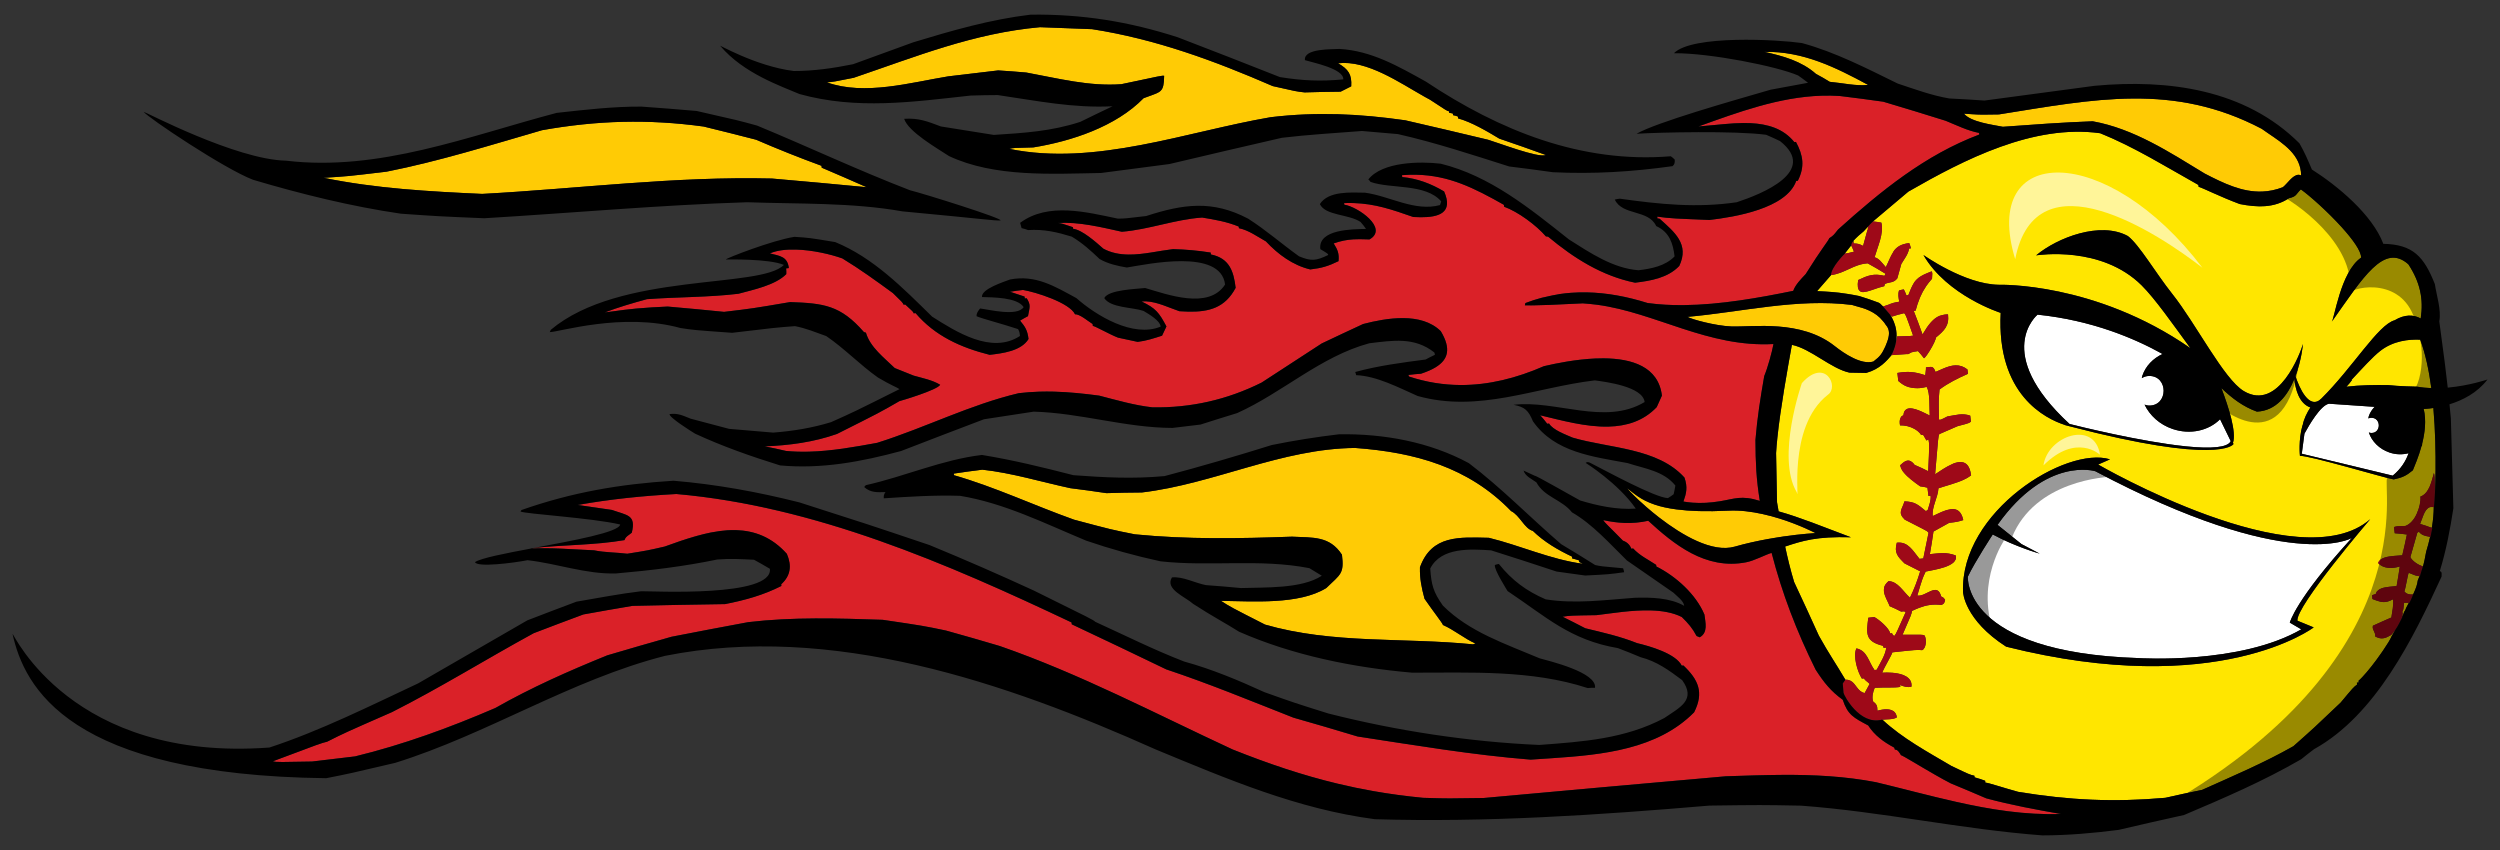
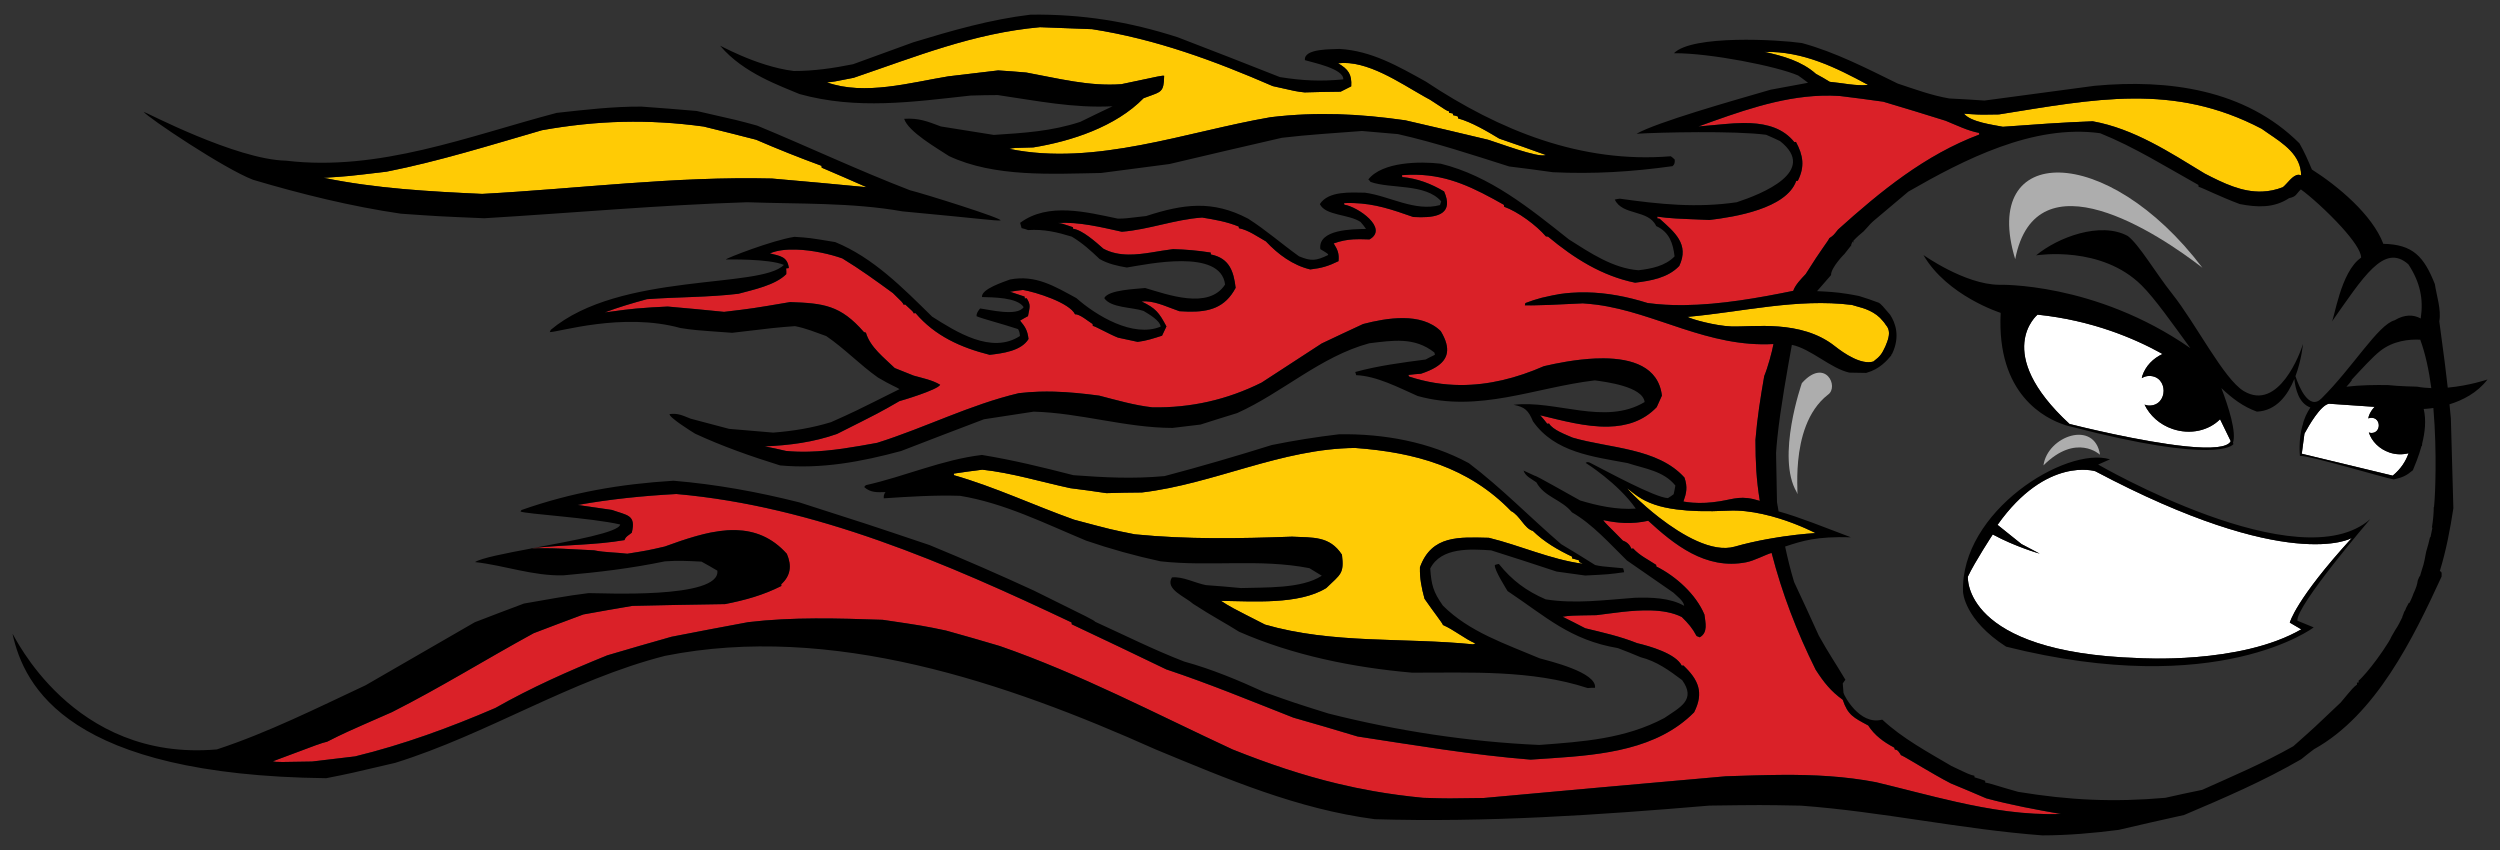
<svg xmlns="http://www.w3.org/2000/svg" version="1.1" id="Layer_1" x="0px" y="0px" width="200px" height="68px" viewBox="0 0 200 68" style="enable-background:new 0 0 200 68;" xml:space="preserve">
  <rect x="0" y="0" width="200" height="68" fill="#333333" stroke="none" />
  <path id="color4" style="fill:#DA2128;" d="M48.381,24.992L48.381,24.992c1.107-0.416,2.227-0.747,3.372-1.058  c2.426-0.179,4.903-0.145,7.317-0.433c1.142-0.311,2.957-0.679,3.835-1.571c0.003-0.153,0.006-0.307-0.012-0.458  c0.087-0.011,0.152-0.019,0.216-0.026c-0.11-0.928-0.705-0.966-1.516-1.175c0.568-0.248,1.314-0.329,2.104-0.306  c1.315,0.04,2.751,0.371,3.693,0.709c1.415,0.858,2.706,1.798,4.047,2.775c0.766,0.74,0.766,0.74,0.854,0.926h0.001  c0.043-0.005,0.085-0.01,0.129-0.015c0.637,0.58,0.637,0.58,0.674,0.707c0.001,0,0.001,0,0.001,0  c0.065-0.008,0.108-0.012,0.15-0.019c1.551,1.827,3.63,2.76,5.929,3.338h0.001c1.013-0.119,2.521-0.299,3.107-1.265  c-0.079-0.668-0.245-0.955-0.677-1.472c0.223-0.136,0.429-0.248,0.635-0.359c0.133-0.716,0.246-0.882-0.105-1.431  c-0.041,0.005-0.085,0.01-0.149,0.018h-0.001c-0.008-0.063-0.013-0.108-0.018-0.15c-0.388-0.129-0.773-0.257-1.161-0.386  c0.343-0.063,0.687-0.104,1.033-0.146l0,0c1.003,0.165,3.729,1.021,4.167,1.952c0.366-0.042,1.097,0.592,1.404,0.774  c0.005,0.043,0.009,0.086,0.017,0.152c0.2,0.02,1.328,0.672,2.015,0.938c0.538,0.113,1.055,0.226,1.571,0.338h0.001  c0.69-0.082,1.298-0.285,1.952-0.495c0.124-0.254,0.245-0.51,0.35-0.74c-0.592-1.111-0.851-1.453-1.986-1.993  c0.122-0.015,0.246-0.018,0.372-0.013c0.88,0.038,1.853,0.52,2.651,0.789c0.251,0.016,0.495,0.028,0.731,0.033  c1.649,0.029,2.926-0.309,3.769-1.903c-0.159-1.335-0.501-2.368-1.98-2.671c-0.007-0.065-0.013-0.109-0.018-0.152  c-1.025-0.162-1.975-0.246-3.006-0.275l0,0c-1.159,0.138-2.383,0.446-3.553,0.436c-0.704-0.007-1.387-0.128-2.026-0.471  c-0.587-0.521-1.688-1.504-2.42-1.592c-0.004-0.043-0.01-0.085-0.016-0.129c-0.865-0.291-0.865-0.291-1.199-0.338h0.001  c1.715-0.095,3.428,0.334,5.111,0.704h0.001c2.167-0.171,4.212-0.982,6.423-1.136l0,0c1.003,0.165,1.985,0.332,2.929,0.722  c0.005,0.044,0.009,0.086,0.014,0.131c0.761,0.149,1.482,0.676,2.159,1.055c0.978,1.042,2.152,1.909,3.548,2.244c0,0,0,0,0.001,0  c0.905-0.107,1.432-0.259,2.26-0.663c0.061-0.597-0.063-0.912-0.388-1.419c0.578-0.205,1.059-0.292,1.568-0.325  c0.17-0.01,0.344-0.014,0.524-0.014c0.24,0,0.495,0.008,0.775,0.019c1.558-0.885-0.945-2.62-2.014-2.777  c-0.006-0.043-0.01-0.086-0.017-0.13c0.264-0.009,0.519-0.01,0.764-0.002c1.723,0.055,3.053,0.515,4.769,1.115  c0.203,0.011,0.408,0.019,0.61,0.019c1.405,0.003,2.617-0.336,1.857-2.062c-1.037-0.621-2.137-1.037-3.351-1.153  c-0.008-0.065-0.015-0.108-0.02-0.151c0.4-0.031,0.786-0.042,1.158-0.034c2.607,0.059,4.596,1.049,6.995,2.408  c0.006,0.042,0.012,0.085,0.019,0.151c1.099,0.394,2.582,1.485,3.345,2.378c0.063-0.008,0.132,0.007,0.179,0.023  c2.063,1.722,4.31,3.139,6.951,3.676c0,0,0,0,0.001,0c1.251-0.15,2.621-0.378,3.536-1.34c0.82-1.738-0.366-2.69-1.565-3.771  c-0.047-0.017-0.112-0.031-0.179-0.023c-0.008-0.065-0.012-0.107-0.02-0.15c0.001,0,0.001,0,0.002,0  c0.563,0.074,0.831,0.108,1.445,0.145c0.115,0.007,0.241,0.014,0.387,0.021c0.004,0,0.006,0,0.009,0c0.01,0,0.022,0.001,0.033,0.001  c0.103,0.005,0.216,0.01,0.339,0.016c0.028,0.001,0.058,0.002,0.088,0.004c0.136,0.006,0.285,0.013,0.446,0.02  c0.091,0.003,0.189,0.007,0.288,0.011c0.065,0.003,0.131,0.006,0.2,0.009c0.105,0.004,0.217,0.009,0.333,0.014  c0.193,0.007,0.393,0.016,0.617,0.025c2.006-0.238,6.145-0.907,6.931-3.121c0.043-0.004,0.086-0.01,0.13-0.015  c0.565-1.118,0.438-2.019-0.15-3.108c-0.042,0.005-0.087,0.01-0.129,0.015c-0.001,0-0.001,0-0.002,0  c-0.871-1.09-2.144-1.45-3.505-1.515c-0.195-0.009-0.392-0.012-0.589-0.011c-0.499,0.004-1.002,0.042-1.496,0.085  c-0.578,0.05-1.145,0.109-1.68,0.155c-0.131,0.012-0.271,0.026-0.396,0.034h-0.001c-0.001,0-0.001,0-0.002,0  c3.175-1.143,6.44-2.347,9.834-2.46c0.484-0.016,0.973-0.01,1.463,0.022c1.177,0.145,2.33,0.292,3.485,0.458  c1.679,0.501,3.336,1.002,4.993,1.526c0.874,0.356,1.757,0.797,2.674,0.972c0.006,0.043,0.01,0.086,0.015,0.13  c-4.331,1.63-7.879,4.523-11.294,7.596c-0.38,0.483-0.38,0.483-0.704,0.696c-0.083,0.229-0.62,0.839-1.889,2.871  c-0.368,0.394-0.818,0.841-0.998,1.342c-2.706,0.552-5.804,1.113-8.76,1.142c-0.985,0.01-1.955-0.04-2.89-0.169  c-1.611-0.508-3.243-0.822-4.879-0.851c-0.408-0.007-0.817,0.003-1.226,0.033c-0.002,0-0.004,0-0.006,0  c-0.305,0.022-0.609,0.055-0.914,0.099c-0.044,0.007-0.089,0.021-0.134,0.027c-0.296,0.046-0.593,0.111-0.889,0.18  c-0.14,0.032-0.28,0.056-0.421,0.093c-0.436,0.116-0.87,0.254-1.304,0.422c-0.017,0.046-0.028,0.113-0.044,0.182h0.001  c0.019-0.001,0.035-0.001,0.052-0.001c0.087,0,0.182,0.004,0.417,0.004c0.059,0,0.126,0,0.205-0.001  c0.551-0.006,1.635-0.04,3.964-0.161c0.004,0,0.007,0,0.01,0.001c0.382,0.02,0.753,0.071,1.128,0.111  c4.712,0.636,8.868,3.432,14.112,3.143c0.001,0,0.001,0,0.001,0c-0.119,0.647-0.467,1.915-0.74,2.56  c-0.3,1.719-0.563,3.369-0.703,5.112c0.008,1.826,0.064,3.108,0.349,4.876c-1.471-0.47-2.034-0.157-3.191,0.031  c-0.786,0.127-1.497,0.166-2.188,0.113c-0.245-0.02-0.487-0.048-0.73-0.091h-0.001c0.239-0.688,0.348-1.125,0.086-1.914  c-2.143-2.391-6.05-2.342-8.949-3.198c-0.509-0.224-1.606-0.617-1.886-1.129c-0.044,0.004-0.086,0.008-0.15,0.017  c-0.183-0.24-0.359-0.46-0.562-0.677l0,0c1.658,0.393,3.626,0.951,5.466,0.905c1.432-0.036,2.786-0.434,3.857-1.557  c0.138-0.322,0.275-0.623,0.415-0.922c-0.274-2.316-2.4-2.967-4.673-2.982c-0.221-0.002-0.443,0.003-0.665,0.013  c-0.361,0.016-0.722,0.047-1.076,0.085c-0.044,0.004-0.089,0.009-0.133,0.014c-0.334,0.038-0.661,0.084-0.976,0.135  c-0.055,0.008-0.109,0.018-0.163,0.027c-0.308,0.051-0.601,0.106-0.875,0.162c-0.04,0.008-0.078,0.017-0.119,0.025  c-0.274,0.057-0.536,0.114-0.763,0.168c-2.193,0.958-4.419,1.518-6.68,1.506c-1.356-0.008-2.727-0.222-4.108-0.68  c-0.004-0.043-0.032-0.083-0.059-0.125c0.346-0.041,0.689-0.082,1.017-0.099c0.245-0.081,0.469-0.167,0.674-0.258  c0.18-0.08,0.343-0.164,0.49-0.253c1.029-0.625,1.255-1.5,0.42-2.892c-0.78-0.771-1.867-1.035-2.991-1.046  c-1.125-0.011-2.288,0.23-3.223,0.473c-1.097,0.503-2.193,1.028-3.311,1.554c-1.604,1.043-3.208,2.087-4.81,3.131  c-2.766,1.379-5.661,2.03-8.728,1.981H92.2c-1.44-0.157-2.868-0.578-4.265-0.938c-1.224-0.162-2.409-0.286-3.603-0.318  c-0.398-0.01-0.797-0.01-1.199,0.002c-0.536,0.017-1.077,0.055-1.627,0.12c-3.915,0.925-7.519,2.775-11.333,3.973  c-1.798,0.329-3.632,0.661-5.462,0.708c-0.611,0.016-1.22,0-1.829-0.059c-0.564-0.131-1.125-0.261-1.706-0.366  c1.958-0.079,3.917-0.334,5.785-0.995c3.423-1.719,3.423-1.719,4.999-2.627c0.064-0.009,3.043-0.888,3.254-1.307  c-0.635-0.383-1.419-0.531-2.12-0.731c-0.505-0.203-1.011-0.405-1.515-0.606c-0.841-0.819-1.97-1.668-2.305-2.83  c-0.045-0.018-0.091-0.033-0.158-0.046c-1.876-2.159-3.226-2.305-5.904-2.402h-0.001c-3,0.511-3,0.511-5.284,0.783l0,0  c-1.505-0.149-3.009-0.298-4.511-0.425l0,0c-0.848,0.035-1.683,0.085-2.519,0.16c-0.647,0.058-1.298,0.146-1.951,0.238  C48.759,24.949,48.572,24.962,48.381,24.992L48.381,24.992z M158.892,63.867c-0.945-0.413-1.888-0.802-2.829-1.193  c-0.396-0.204-0.831-0.444-1.263-0.692c-0.302-0.171-0.599-0.346-0.884-0.513c-0.022-0.013-0.047-0.026-0.067-0.039  c-0.175-0.103-0.34-0.201-0.499-0.296c-0.105-0.061-0.205-0.121-0.302-0.178c-0.015-0.009-0.03-0.018-0.045-0.026  c-0.234-0.14-0.438-0.257-0.594-0.346c-0.019-0.011-0.036-0.019-0.054-0.029c-0.053-0.03-0.098-0.055-0.137-0.074  c-0.016-0.009-0.032-0.018-0.046-0.024c-0.044-0.022-0.08-0.037-0.097-0.041c-0.107-0.161-0.253-0.473-0.491-0.444  c-0.008-0.064-0.037-0.127-0.064-0.169c-0.839-0.445-1.559-0.972-2.069-1.764c-1.167-0.626-1.629-0.833-2.036-2.055  c-0.958-0.693-1.497-1.372-2.168-2.408c-1.522-3.064-2.678-6.084-3.523-9.344c-0.484,0.141-1.369,0.622-2.033,0.752  c-3.272,0.638-5.816-1.472-7.837-3.32c-0.624,0.137-1.261,0.199-1.919,0.172c-0.545-0.022-1.104-0.099-1.677-0.227h-0.001  c0.115,0.226,0.453,0.492,1.574,1.647c0.295,0.097,0.563,0.328,0.666,0.642c0.064-0.006,0.108-0.012,0.151-0.018  c0.526,0.573,1.198,0.887,1.841,1.313c0.004,0.043,0.01,0.085,0.015,0.129c1.558,0.775,3.172,2.225,3.847,3.85  c0.078,0.644,0.301,1.428-0.374,1.814c-0.069-0.035-0.161-0.068-0.253-0.102c-0.338-0.638-0.666-1.013-1.186-1.521  c-0.708-0.358-1.567-0.501-2.469-0.528c-1.505-0.044-3.125,0.233-4.351,0.379c-2.117,0.034-2.117,0.034-2.718,0.126  c0.603,0.301,1.209,0.603,1.815,0.922c1.441,0.353,2.744,0.635,4.143,1.19c1.034,0.247,3.093,0.833,3.58,1.803  c0.044-0.006,0.086-0.01,0.129-0.016c1.209,1.147,1.657,2.165,0.86,3.746c-2.936,2.97-7.328,3.402-11.372,3.673  c-0.579,0.04-1.15,0.075-1.708,0.114c-0.001,0-0.001,0-0.001,0c-4.634-0.368-9.254-1.151-13.841-1.85  c-1.701-0.521-3.421-1.015-5.143-1.51c-3.371-1.326-6.729-2.716-10.167-3.86c-2.505-1.21-5.032-2.417-7.557-3.604  c-0.006-0.064-0.013-0.109-0.018-0.15c-9.963-4.719-20.522-9.299-31.613-10.275l0,0c-2.694,0.146-5.265,0.408-7.898,0.876  c0.912,0.131,1.824,0.265,2.735,0.397c1.234,0.442,1.947,0.38,1.595,1.822c-0.238,0.203-0.488,0.297-0.585,0.593  c-2.411,0.414-4.877,0.369-7.305,0.636c-0.034,0.007-0.067,0.013-0.101,0.02c0.381-0.004,0.69-0.007,0.962-0.007  c0.91,0.001,1.529,0.034,4.004,0.166c0.874,0.181,1.768,0.16,2.656,0.273l0,0c1.63-0.26,1.63-0.26,2.992-0.574  c0.358-0.129,0.723-0.259,1.091-0.385c0.059-0.02,0.116-0.04,0.174-0.061c0.364-0.122,0.73-0.238,1.099-0.345  c0.067-0.021,0.135-0.039,0.203-0.058c0.369-0.104,0.739-0.194,1.109-0.27c0.057-0.011,0.112-0.019,0.168-0.029  c0.385-0.071,0.769-0.127,1.15-0.152c0.002,0,0.006-0.001,0.009-0.001c0.238-0.015,0.476-0.02,0.71-0.013  c1.463,0.044,2.859,0.55,4.062,1.898c0.396,0.937,0.317,1.732-0.453,2.436c0.006,0.045,0.01,0.088,0.015,0.132  c-1.464,0.742-2.882,1.128-4.505,1.452c-2.467,0.033-4.932,0.085-7.417,0.142c-1.308,0.223-2.616,0.443-3.92,0.686  c-1.319,0.484-2.637,0.992-3.975,1.5c-3.799,2.072-7.482,4.368-11.339,6.314c-3.823,1.679-3.823,1.679-5.185,2.366  c-0.509,0.125-0.509,0.125-4.339,1.565c0.164,0.042,0.237,0.06,0.773,0.059c0.417-0.001,1.115-0.015,2.357-0.038  c1.163-0.14,2.305-0.274,3.448-0.411c3.845-0.937,7.575-2.3,11.214-3.87c2.928-1.66,5.836-2.945,8.964-4.216  c1.71-0.51,3.424-0.998,5.136-1.485c2.05-0.396,4.104-0.796,6.135-1.168c1.779-0.211,3.573-0.288,5.371-0.298  c1.797-0.009,3.596,0.051,5.386,0.111c3.271,0.484,3.271,0.484,5.065,0.859c1.445,0.396,2.873,0.817,4.302,1.237  c6.43,2.23,12.474,5.424,18.629,8.277c2.894,1.155,5.612,2.068,8.416,2.74c0.936,0.224,1.879,0.421,2.844,0.591  c1.284,0.227,2.603,0.406,3.979,0.537c0.478,0.016,0.836,0.025,1.15,0.032c0.158,0.004,0.304,0.007,0.449,0.009  c0.146,0.002,0.289,0.003,0.439,0.004h0.235c0.568-0.002,1.293-0.013,2.582-0.032c6.466-0.593,12.914-1.166,19.36-1.736  c1.527-0.05,3.035-0.104,4.537-0.112c2.499-0.014,4.977,0.104,7.479,0.586c2.143,0.515,4.257,1.089,6.381,1.565  c2.758,0.62,5.533,1.073,8.412,0.978h0.008C162.869,64.77,160.856,64.398,158.892,63.867z" />
-   <path id="color3" style="fill:#FFE600;" d="M194.671,32.639c-0.468,0.07-0.773,0.077-0.773,0.077  c0.216,0.916,0.094,1.901-0.123,2.768c-0.005,0.057-0.008,0.114-0.013,0.172c-0.012,0.012-0.027,0.018-0.038,0.029  c-0.233,0.856-0.546,1.572-0.693,1.937c-0.525,0.436-0.821,0.576-1.533,0.733c-0.771-0.133-6.713-1.919-7.502-1.886  c0,0-0.138-1.245,0.207-2.452l0.008,0.022c0.096-0.525,0.349-1.022,0.621-1.442c-0.932-0.326-1.205-1.517-1.282-2.28  c-0.526,1.286-1.435,2.545-2.997,2.613c-1.096-0.394-1.981-1.064-2.841-1.882c0.583,1.529,1.219,3.535,0.926,4.377l0.042,0.093  c-0.034,0.101-1.319,1.647-13.026-1.395c-0.074-0.019-0.147-0.038-0.222-0.057c-0.087-0.023-0.168-0.044-0.256-0.067l0.016-0.005  c-1.552-0.5-5.475-2.417-5.135-8.965c0,0-4.293-1.363-6.181-4.631c0,0,3.298,2.351,6.038,2.383c0,0,7.674-0.237,15.309,5.063  c0.001-0.001,0.003-0.002,0.004-0.003c-1.393-1.903-2.824-3.955-3.899-5.019c-3.222-3.191-8.239-2.42-8.437-2.395  c1.719-1.433,5.152-2.742,7.339-1.546c0.905,0.686,2.231,2.967,3.542,4.615c1.913,2.404,4.13,6.828,5.733,7.789  c2.79,1.669,4.546-3.095,4.735-3.766c0,0-0.109,1.266-0.6,2.573c0.296,0.911,1.099,2.753,2.07,1.793  c2.516-2.487,4.541-5.915,5.865-6.266c0.8-0.483,1.515-0.46,2.084-0.142c0.235-1.542-0.04-2.892-0.986-4.333l-0.001-0.001  c-1.954-1.734-3.611,1.036-6.146,4.62c0.221-0.156,0.699-4.021,2.367-5.153c0.005-0.527-0.676-1.464-1.547-2.429  c-1.122-1.241-2.564-2.525-3.276-3.031c-0.413,0.398-0.328,0.564-0.945,0.703c-1.215,0.801-2.556,0.741-3.944,0.469  c-1.596-0.595-2.943-1.284-3.286-1.378c-0.001,0-0.003-0.001-0.004-0.001c-0.01-0.063-0.014-0.106-0.018-0.149v-0.001  c-2.553-1.424-5.129-3.04-7.86-4.137c-5.336-0.741-10.879,2.105-15.34,4.669c-0.934,0.788-1.889,1.581-2.842,2.394  c0.002,0,0.003,0,0.006,0c0.001,0-0.114,0.099-0.222,0.211c0.107-0.112,0.223-0.212,0.222-0.211c0,0,0.006-0.005,0.005-0.005  c0.001,0,0.002,0,0.003,0c0.221,0.018,0.441,0.056,0.664,0.096c0.213,0.869-0.297,1.914-0.544,2.774  c0.354,0.067,0.646,0.507,0.897,0.783c0.001,0.002,0.002,0.003,0.004,0.005c0,0.001,0.001,0.001,0.001,0.001  c0.121-0.241,0.213-0.464,0.306-0.669c0.084-0.191,0.173-0.356,0.269-0.51c0.006-0.009,0.011-0.021,0.017-0.031  c0.001-0.001,0.002-0.003,0.003-0.005c0.013-0.02,0.021-0.047,0.035-0.067c0.121-0.17,0.267-0.313,0.465-0.422  c0.197-0.108,0.446-0.185,0.776-0.224c0.058,0.125,0.098,0.273,0.138,0.42c-0.002,0-0.006,0.001-0.008,0.001  c-0.001,0-0.002,0-0.003,0.001c-0.042,0.006-0.081,0.01-0.141,0.017c0,0.001-0.001,0.003-0.001,0.003  c0,0.001-0.001,0.003-0.001,0.004c-0.059,0.44-0.381,0.827-0.616,1.226c-0.106,0.383-0.214,0.768-0.321,1.151  c-0.002,0.002-0.003,0.003-0.005,0.004c-0.077,0.097-0.151,0.162-0.227,0.207c-0.006,0.003-0.013,0.004-0.019,0.008  c-0.064,0.036-0.129,0.063-0.197,0.08c-0.156,0.041-0.33,0.056-0.548,0.147c0,0,0,0,0,0.001c-0.001,0.001-0.001,0.004-0.002,0.005  c-0.016,0.046-0.029,0.11-0.044,0.174c-0.001,0-0.003,0.001-0.004,0.001c-0.002,0-0.004,0.001-0.006,0.001  c-0.013,0.003-0.026,0.008-0.039,0.011c-0.119,0.026-0.24,0.059-0.361,0.098c-0.055,0.018-0.107,0.036-0.164,0.055  c-0.035,0.012-0.071,0.025-0.107,0.037c-0.343,0.121-0.671,0.24-0.928,0.26c-0.006,0-0.013,0.003-0.018,0.004  c-0.052,0.018-0.101,0.008-0.151-0.001c-0.01-0.002-0.021,0.002-0.029,0c-0.006-0.001-0.012-0.001-0.018-0.002  c-0.002-0.001-0.004-0.003-0.007-0.004c-0.056-0.021-0.108-0.053-0.143-0.09c-0.136-0.127-0.19-0.383-0.117-0.856  c0-0.002,0-0.003,0-0.005c0.2-0.094,0.379-0.176,0.545-0.243c0.164-0.065,0.318-0.109,0.473-0.142  c0.009-0.002,0.018-0.003,0.027-0.005c0.15-0.03,0.306-0.041,0.469-0.035c0.004,0,0.008,0,0.013,0  c0.174,0.008,0.355,0.03,0.569,0.086c0.002,0,0.004,0,0.006,0.001h0.001c0.035-0.07,0.072-0.117,0.09-0.164  c-0.472-0.294-0.942-0.565-1.433-0.836c-0.417,0.025-0.781,0.146-1.132,0.295c-0.349,0.148-0.684,0.322-1.04,0.455  c-0.234,0.087-0.48,0.157-0.744,0.19c0,0-0.001,0-0.001,0.001c-0.002,0-0.005,0.001-0.007,0.001l-0.001-0.001l-0.002,0.002  c-0.003,0-0.006,0.001-0.01,0.002c-0.001,0.004-0.001,0.007-0.002,0.012l-1.107,1.267c0,0,1.085,0.042,1.753,0.125  c0.316,0.039,0.951,0.128,1.587,0.26c0.008,0.001,0.015,0.003,0.022,0.004c0.517,0.154,1.038,0.337,1.573,0.537  c0.003,0.001,0.005,0.003,0.008,0.005c0.033,0.024,0.079,0.045,0.106,0.069c0.074,0.068,0.152,0.146,0.233,0.229l0.141-0.048  l0.1-0.034l0.003-0.001l0.011-0.004l0.004-0.001l0.156-0.053l0.105-0.036c-0.001-0.001-0.003-0.001-0.004-0.002  c-0.001-0.002-0.003-0.003-0.005-0.003c0.023-0.008,0.054-0.021,0.073-0.027c0.013-0.004,0.021-0.006,0.032-0.011  c0.07-0.025,0.131-0.046,0.185-0.062c0.011-0.003,0.021-0.006,0.031-0.009c0.124-0.035,0.237-0.055,0.449-0.09  c0.001-0.001,0.002-0.001,0.003-0.001c0.004,0,0.005,0,0.008-0.001c-0.06-0.32-0.113-0.596-0.02-0.889c0-0.002,0-0.003,0.001-0.006  v-0.001c0.128-0.037,0.254-0.074,0.384-0.089c0.083,0.143,0.146,0.311,0.21,0.477c0.06-0.006,0.1-0.011,0.141-0.015  c0.002,0,0.005,0,0.007-0.001c0,0,0.001,0,0.002,0c0.163-0.425,0.293-0.724,0.44-0.96c0.007-0.011,0.013-0.025,0.019-0.036  c0.004-0.005,0.007-0.014,0.011-0.019c0.002-0.002,0.004-0.004,0.005-0.006c0.055-0.081,0.116-0.15,0.18-0.217  c0.201-0.209,0.475-0.367,0.874-0.532c-0.043,0.018-0.095,0.037-0.134,0.054c0.04-0.018,0.092-0.036,0.135-0.054  c0.107-0.043,0.207-0.085,0.334-0.133c0.004-0.001,0.006-0.002,0.01-0.004c0.059,0.146,0.059,0.146,0.026,0.587  c-0.018,0.02-0.03,0.04-0.048,0.06c-0.153,0.177-0.296,0.352-0.416,0.529c-0.075,0.108-0.14,0.22-0.204,0.332  c-0.027,0.045-0.057,0.09-0.082,0.137c-0.066,0.124-0.126,0.251-0.183,0.381c-0.02,0.045-0.04,0.091-0.059,0.137  c-0.125,0.304-0.23,0.625-0.324,0.986c-0.001,0-0.003,0-0.004,0c-0.001,0-0.004,0.001-0.005,0.001  c-0.041,0.005-0.08,0.012-0.141,0.017c0,0.001,0.001,0.001,0.001,0.001c0,0.001,0.001,0.003,0.001,0.004  c0.248,0.621,0.474,1.247,0.7,1.87c0.001,0.002,0.002,0.004,0.003,0.006v0.001c0.11-0.18,0.222-0.362,0.341-0.539  c0.01-0.015,0.02-0.03,0.029-0.044c0,0,0.001-0.001,0.001-0.002c0.088-0.126,0.183-0.246,0.281-0.359  c0.019-0.021,0.038-0.043,0.058-0.064c0.183-0.196,0.385-0.363,0.628-0.468c0.044-0.019,0.092-0.026,0.137-0.042  c0.013-0.004,0.026-0.008,0.039-0.012c0.16-0.047,0.332-0.078,0.526-0.069c0.054,0.455-0.023,0.783-0.199,1.065  c-0.173,0.277-0.438,0.51-0.763,0.778c0,0-0.001,0.002,0,0.002c0.002,0.021-0.021,0.074-0.03,0.111  c-0.004,0.014-0.006,0.024-0.01,0.039c-0.094,0.294-0.424,0.882-0.681,1.241c-0.101,0.142-0.188,0.245-0.239,0.273  c-0.001-0.001-0.002-0.002-0.002-0.002c-0.155-0.201-0.309-0.398-0.482-0.575c-0.05,0.002-0.088,0.021-0.135,0.026  c-0.099,0.011-0.194,0.026-0.283,0.053c-0.028,0.009-0.061,0.007-0.087,0.017c-0.028,0.01-0.052,0.03-0.079,0.042  c-0.082,0.034-0.16,0.077-0.235,0.123c0-0.001,0-0.003,0-0.004c0.001-0.008,0.002-0.019,0.003-0.027l-0.006,0.006l-0.08,0.006  l-0.021,0.001l-1.189,0.083c-0.369,0.436-0.951,1.119-1.988,1.407c-0.016,0.004-0.03,0.009-0.046,0.013  c-0.438,0.003-0.886-0.025-1.338-0.024c-1.481-0.327-3.1-1.92-4.6-2.222c-0.356,1.984-0.918,5.079-1.162,7.44  c-0.044,0.432-0.082,0.846-0.102,1.217c0.023,1.31,0.048,2.615,0.074,3.926c0.017,0.106,0.035,0.211,0.053,0.316  c0.001,0,0.002,0.001,0.003,0.001c0.024,0.14,0.048,0.28,0.07,0.421c1.706,0.477,3.483,1.207,5.788,2.074  c-2.763-0.08-3.892,0.287-5.261,0.74c-0.001,0.001-0.002,0.001-0.003,0.001c0.203,0.951,0.434,1.899,0.721,2.843  c0.675,1.43,1.327,2.859,1.977,4.289c0.836,1.497,1.278,2.101,2.127,3.53c0.001,0,0.001,0,0.002,0h0.001  c0.001,0,0.006-0.006,0.007-0.004c0.149-0.011,0.267,0.022,0.371,0.07c0.004,0.002,0.008,0.004,0.013,0.006  c0.454,0.22,0.561,0.873,1.134,0.985c0.002,0,0.004,0.001,0.006,0.002c0,0,0,0,0.001,0c0.146-0.258,0.271-0.492,0.396-0.726  c-0.104-0.139-0.312-0.226-0.467-0.446c-0.044,0.005-0.088,0.01-0.15,0.018c-0.376-0.585-0.717-1.804-0.445-2.41  c0.001-0.001,0.001-0.002,0.001-0.002c0.001-0.002,0.001-0.005,0.002-0.007c0.875,0.182,0.956,1.047,1.451,1.731  c0.063-0.009,0.122-0.015,0.166-0.019c0.001,0,0.005-0.001,0.006-0.001c0.001,0,0.002,0,0.002,0  c0.304-0.585,0.675-1.129,0.772-1.776c-0.064,0.008-0.129,0.014-0.215,0.026c-0.009-0.065-0.039-0.128-0.063-0.169  c-1.439-0.353-1.323-1-1.165-2.237c0-0.001,0-0.002,0.001-0.004c0-0.001,0-0.002,0-0.003c0.171-0.021,0.323-0.038,0.475-0.056  c0.35,0.176,1.222,0.903,1.271,1.312c0.064-0.007,0.107-0.012,0.149-0.018c0.061,0.143,0.063,0.146,0.177,0.216  c0.002,0.001,0.002,0.003,0.004,0.004c0.018-0.018,0.031-0.034,0.045-0.051c0.102-0.122,0.186-0.312,0.865-1.849  c-0.097-0.078-0.097-0.078-0.355-0.047c-0.304-0.161-0.604-0.3-0.926-0.437c-0.038-0.113-0.092-0.226-0.146-0.339  c-0.177-0.368-0.37-0.736-0.296-1.104c0.003-0.015-0.001-0.029,0.003-0.043c0.001-0.005,0.002-0.009,0.003-0.015  c0.002-0.006,0-0.012,0.002-0.017c0.002-0.004,0.002-0.008,0.003-0.012c0-0.002,0.001-0.003,0.002-0.005  c0-0.001,0.001-0.001,0.001-0.002s0.001-0.001,0.001-0.002c0.023-0.067,0.056-0.133,0.101-0.2c0-0.001,0.001-0.001,0.001-0.002  c0.001-0.003,0.002-0.006,0.004-0.008c0.004-0.006,0.014-0.012,0.017-0.018c0.057-0.077,0.124-0.153,0.214-0.23  c0.002-0.002,0.003-0.003,0.005-0.005c0.744,0.02,1.17,0.837,1.705,1.319c0.002,0.002,0.003,0.003,0.004,0.004  c0.001,0.001,0.001,0.001,0.002,0.002c0.335-0.672,0.599-1.382,0.819-2.109c-0.419-0.211-0.837-0.424-1.256-0.637  c-0.545-0.545-0.84-0.84-0.615-1.646c0-0.002,0-0.002,0-0.004c0.002-0.002,0.002-0.002,0.002-0.004  c0.905-0.107,1.279,0.636,1.815,1.293c0.106-0.013,0.208-0.024,0.294-0.035c0.001,0,0.003,0,0.005,0  c0.001-0.001,0.003-0.001,0.004-0.001c0.139-0.67,0.275-1.341,0.412-2.011c0.001-0.001,0.001-0.003,0.001-0.004  c0.001-0.001,0.001-0.002,0.001-0.003c0.045-0.006-0.049-0.115-0.15-0.18l-0.317-0.17l-0.081-0.043  c-0.21-0.109-0.424-0.217-0.634-0.325c-0.238-0.122-0.472-0.244-0.717-0.366c-0.592-0.582-0.209-0.807-0.024-1.455  c0.001-0.001,0.001-0.002,0.001-0.003c0.001-0.002,0.002-0.003,0.002-0.005c0.834,0.032,1.059,0.245,1.711,0.779l0.001,0.001  c0.061-0.027,0.1-0.055,0.141-0.082c0.001,0,0.003-0.001,0.004-0.002c0.107-0.362,0.278-0.775,0.234-1.143  c-0.043,0.005-0.107,0.013-0.172,0.021c-0.029-0.234-0.057-0.452-0.08-0.667c-0.183-0.043-0.383-0.086-0.581-0.105  c-0.074-0.054-0.166-0.118-0.257-0.184c-0.03-0.021-0.06-0.043-0.092-0.066c-0.221-0.161-0.466-0.352-0.683-0.558  c-0.019-0.018-0.036-0.034-0.053-0.051c-0.106-0.105-0.204-0.213-0.286-0.321c-0.001-0.001-0.001-0.002-0.002-0.003  c-0.002-0.002-0.005-0.005-0.007-0.008c-0.002-0.002-0.003-0.003-0.004-0.006c-0.002-0.003-0.004-0.005-0.006-0.008  c-0.001-0.001-0.002-0.002-0.002-0.003c-0.006-0.008-0.009-0.016-0.014-0.023c-0.015-0.023-0.028-0.048-0.043-0.072  c-0.01-0.02-0.023-0.039-0.033-0.058c-0.011-0.018-0.022-0.036-0.031-0.054c-0.02-0.041-0.031-0.08-0.045-0.118  c-0.017-0.053-0.038-0.104-0.044-0.155c0-0.001-0.001-0.001-0.001-0.002c0.16-0.15,0.308-0.27,0.448-0.333  c0.069-0.031,0.138-0.043,0.205-0.043c0.004,0,0.007,0.002,0.011,0.002c0.065,0.002,0.132,0.023,0.199,0.062l0.001,0.001  c0.095,0.055,0.191,0.138,0.292,0.282c0.364,0.151,0.731,0.325,1.077,0.501c0.002,0,0.003,0.001,0.004,0.001  c0.002,0.001,0.004,0.002,0.006,0.003c0.098-2.109,0.098-2.109,0.025-2.54c-0.002,0.002-0.007,0.003-0.01,0.005  c-0.041,0.026-0.097,0.055-0.154,0.081V35.24c-0.084-0.145-0.165-0.286-0.249-0.429c-0.045-0.015-0.113-0.029-0.178-0.021  c-0.138-0.215-0.335-0.365-0.554-0.487c-0.337-0.187-0.736-0.281-1.133-0.273c-0.044-0.226-0.046-0.468,0.065-0.641  c0.004-0.005,0.003-0.013,0.006-0.018c0.004-0.005,0.003-0.013,0.007-0.019c0.037-0.048,0.094-0.083,0.155-0.114  c0.015-0.007,0.02-0.019,0.036-0.026c0,0,0.001-0.001,0.003-0.002c0.011-0.137,0.044-0.242,0.092-0.322  c0.045-0.072,0.105-0.122,0.175-0.156c0.007-0.004,0.011-0.012,0.018-0.016c0.47-0.211,1.388,0.322,1.811,0.522  c0.001,0.001,0.002,0.001,0.003,0.002c0.002,0,0.005,0.002,0.007,0.003c-0.049-0.583,0.046-1.819-0.25-2.289  c-0.205,0.051-0.393,0.081-0.565,0.096c-0.104,0.01-0.192,0.004-0.286,0.003c-0.007,0-0.015,0-0.021,0c-0.012,0-0.023,0-0.034,0  c-0.181-0.009-0.357-0.039-0.523-0.085c-0.101-0.028-0.182-0.062-0.263-0.099c-0.025-0.013-0.053-0.022-0.078-0.036  c-0.293-0.154-0.449-0.331-0.486-0.346c-0.001,0-0.005-0.004-0.006-0.004c0,0-0.002-0.002-0.003-0.002  c-0.024-0.213-0.049-0.427-0.075-0.64c0-0.001-0.001-0.003-0.001-0.004c0,0,0-0.001,0-0.002c0.857-0.146,1.366-0.098,2.207,0.174  c0.015,0.121,0.063-0.196,0.077-0.451c0.001-0.014,0.001-0.03,0.002-0.044c0.002-0.042,0.003-0.083,0.002-0.119  c0-0.001,0-0.003,0-0.004s0-0.002,0-0.003c0.165-0.02,0.274-0.033,0.364-0.036c0.025-0.001,0.052,0.001,0.073,0.004  c0.032,0.004,0.065,0.012,0.092,0.025c0.007,0.003,0.013,0.012,0.019,0.016c0.077,0.051,0.138,0.146,0.218,0.357  c0.018-0.008,0.035-0.016,0.053-0.023c0.203-0.089,0.403-0.182,0.6-0.262c0.648-0.267,1.267-0.408,1.902,0.091  c0.015,0.107,0.026,0.216,0.041,0.345c-0.002,0.001-0.004,0.002-0.006,0.003c-0.808,0.358-1.57,0.732-2.27,1.253  c0,0.002,0,0.003,0,0.004c-0.073,0.857-0.073,0.859-0.04,2.405c0.055,0.016,0.083,0.023,0.163-0.007  c0.084-0.031,0.222-0.102,0.498-0.244c0.003-0.001,0.004-0.002,0.007-0.003c0.665-0.101,1.188-0.293,1.829-0.063  c0.018,0.151,0.034,0.301,0.057,0.476c-0.002,0.002-0.004,0.003-0.006,0.005c-0.059,0.047-0.099,0.077-0.172,0.108  c-0.12,0.051-0.335,0.107-0.894,0.253c-0.003,0.001-0.005,0.002-0.008,0.004c-0.476,0.209-0.95,0.417-1.448,0.628  c-0.001,0.002-0.002,0.004-0.003,0.007c-0.083,0.18-0.086,0.217-0.335,3.203c0,0.001,0,0.002,0,0.003  c0.388-0.256,0.883-0.599,1.355-0.805c0.009-0.005,0.019-0.01,0.029-0.014c0.034-0.015,0.07-0.034,0.105-0.048  c0.103-0.038,0.201-0.065,0.299-0.085c0.017-0.003,0.032-0.005,0.05-0.008c0.088-0.015,0.173-0.018,0.256-0.013  c0.007,0,0.015,0,0.023,0.001c0.378,0.037,0.671,0.321,0.76,1.065c-0.002,0.001-0.005,0.002-0.007,0.004  c-0.167,0.128-0.364,0.24-0.58,0.34c-0.644,0.297-1.443,0.487-2.023,0.688v0.001c0,0.002-0.001,0.004-0.001,0.005  c-0.046,0.748-0.542,1.482-0.456,2.213c0,0.001,0,0.001,0,0.001c0.227-0.104,0.475-0.229,0.723-0.335  c0.115-0.048,0.229-0.089,0.34-0.127c0.022-0.007,0.044-0.013,0.067-0.019c0.1-0.029,0.198-0.052,0.293-0.065  c0.013-0.001,0.027-0.004,0.04-0.005c0.339-0.039,0.632,0.062,0.82,0.416c0.001,0.002,0.002,0.003,0.003,0.004  c0.064,0.123,0.12,0.265,0.156,0.453c-0.003,0.001-0.005,0.001-0.008,0.002c-0.001,0.001-0.001,0.001-0.002,0.001  c-0.474,0.142-0.48,0.143-1.124,0.219c-0.002,0.001-0.004,0.002-0.006,0.004c-0.407,0.223-0.816,0.444-1.244,0.691  c0,0.002-0.001,0.003-0.001,0.005c-0.081,0.598-0.184,1.2-0.287,1.802c0.822-0.078,1.291-0.176,2.067,0.103  c0.065,0.228-0.016,0.415-0.183,0.567c-0.167,0.153-0.419,0.272-0.698,0.369c-0.56,0.192-1.224,0.287-1.523,0.357  c0,0.001-0.001,0.001-0.001,0.002c-0.001,0.002-0.002,0.004-0.003,0.006c-0.258,0.547-0.26,0.555-0.665,1.907  c0.166,0.033,0.347-0.018,0.53-0.096c0.187-0.08,0.377-0.188,0.555-0.264c0.054-0.023,0.105-0.041,0.157-0.056  c0.005-0.001,0.008-0.001,0.012-0.003c0.284-0.078,0.524-0.01,0.658,0.497c0.184,0.086,0.184,0.086,0.314,0.269  c-0.029,0.126-0.048,0.205-0.089,0.265c-0.04,0.058-0.1,0.097-0.211,0.143c-0.001,0-0.001,0-0.002,0  c-0.684-0.082-1.211,0.015-1.774,0.229c-0.185,0.07-0.373,0.154-0.573,0.248c0,0.002-0.001,0.004-0.001,0.006  c-0.052,0.286-0.057,0.298-0.756,1.899c1.573-0.012,1.573-0.012,1.755,0.053c0.143,0.231,0.151,0.7,0.004,0.981  c-0.047,0.092-0.11,0.164-0.192,0.2c-0.002,0-0.004,0-0.006,0c-0.433-0.034-0.443-0.033-2.377,0.175  c0,0.001-0.001,0.002-0.001,0.003s-0.001,0.003-0.002,0.005c-0.033,0.191-0.646,1.188-0.81,1.62  c0.431-0.028,1.132-0.021,1.658,0.176c0.019,0.007,0.034,0.013,0.052,0.02c0.077,0.031,0.149,0.066,0.216,0.108  c0.011,0.006,0.018,0.014,0.029,0.02c0.26,0.172,0.429,0.419,0.386,0.795c-0.002,0.001-0.004,0-0.007,0.001  c-0.001,0-0.002,0-0.003,0c-0.313,0.079-0.605-0.015-0.901-0.132c0,0.002,0.001,0.006,0.001,0.008c0,0.001,0,0.002,0,0.004  c0.005,0.038,0.011,0.079,0.019,0.138c-0.002,0-0.005,0-0.007,0.001c-0.001,0-0.002,0-0.003,0c-0.514,0.082-1.088,0.02-2.038,0.069  c0,0.001-0.001,0.003-0.001,0.004c-0.001,0.001-0.001,0.003-0.002,0.004c-0.135,0.319-0.236,0.724-0.13,1.079  c0.289,0.228,0.348,0.35,0.35,0.746c0.118-0.035,0.242-0.061,0.364-0.082c0.005-0.001,0.01-0.002,0.016-0.003  c0.253-0.041,0.5-0.044,0.706,0.024c0.001,0,0.001,0,0.002,0c0.242,0.08,0.424,0.256,0.466,0.597  c-0.002,0.001-0.006,0.002-0.008,0.003c-0.001,0-0.002,0.001-0.003,0.001c-0.284,0.18-0.83,0.138-1.191,0.181  c0.019,0.001,0.04,0.005,0.059,0.005c1.597,1.489,3.627,2.579,5.506,3.689c1.461,0.698,1.461,0.698,1.843,0.784v0.004  c0.007,0.043,0.011,0.084,0.016,0.126c0.001,0,0.002,0.001,0.005,0.001c0.291,0.076,0.565,0.173,0.839,0.271v0.003  c0.006,0.044,0.009,0.084,0.017,0.148c0.001,0,0.003,0,0.004,0.001c0.268,0.013,1.134,0.324,2.621,0.736  c4.079,0.672,7.621,0.843,11.775,0.477c0.979-0.225,1.96-0.432,2.942-0.635c2.447-1.099,4.966-2.165,7.301-3.493  c1.68-1.488,1.68-1.488,3.781-3.489c1.014-1.215,1.014-1.215,1.313-1.444c-0.005-0.064-0.011-0.108-0.016-0.149  c0.063-0.01,0.105-0.015,0.149-0.02c-0.004-0.043-0.01-0.086-0.016-0.131c0.087-0.073,0.189-0.174,0.302-0.294  c0.432-0.455,1.03-1.213,1.505-1.905c0.049-0.069,0.096-0.135,0.141-0.203c0.004-0.004,0.007-0.009,0.01-0.013  c0.332-0.484,0.596-0.91,0.683-1.133c0.087-0.15,0.192-0.333,0.306-0.527c-0.1,0.141-0.205,0.278-0.336,0.408  c-0.021,0.021-0.032,0.047-0.051,0.068c0.003-0.016,0.015-0.042,0.013-0.056c-0.004,0.002-0.007,0.003-0.01,0.007  c-0.11,0.071-0.213,0.129-0.311,0.171c-0.298,0.127-0.564,0.118-0.909-0.054c0.018-0.392-0.283-0.573-0.193-0.867  c0-0.001-0.001-0.003,0-0.005c0.497-0.233,0.991-0.444,1.471-0.656c0.002,0,0.003-0.001,0.005-0.002  c0.071-0.488,0.188-0.983,0.133-1.457c-0.004,0.002-0.006,0.002-0.01,0.004c-0.161,0.09-0.303,0.147-0.435,0.182  c-0.404,0.104-0.717-0.02-1.199-0.207c-0.012-0.108-0.024-0.211-0.034-0.297c-0.001-0.002-0.001-0.004-0.001-0.006  c0.102-0.034,0.202-0.067,0.284-0.099c0.002,0,0.005-0.001,0.007-0.002c0.001,0,0.002-0.001,0.003-0.001  c0.006-0.023,0.021-0.04,0.03-0.063c0.017-0.046,0.031-0.093,0.061-0.131c0.011-0.016,0.027-0.025,0.039-0.038  c0.084-0.092,0.191-0.163,0.323-0.212c0.374-0.142,0.887-0.142,1.209-0.192c0.002,0,0.004,0,0.005,0  c0.003-0.001,0.005-0.001,0.006-0.001c0.091-0.535,0.183-1.048,0.253-1.562c-0.592,0.182-1.289,0.199-1.739-0.272  c0.024-0.074,0.063-0.139,0.112-0.194c0.102-0.116,0.252-0.195,0.429-0.252c0.44-0.142,1.034-0.137,1.388-0.177  c0.001,0,0.003,0,0.005-0.001c0.001,0,0.003,0,0.004,0c0.132-0.563,0.261-1.124,0.371-1.662c-0.312-0.051-0.645-0.075-0.975-0.101  c-0.02-0.172-0.04-0.341-0.059-0.49c0-0.001-0.001-0.004-0.001-0.006v-0.001c0.254-0.075,0.254-0.075,0.904-0.087  c0.001,0,0.001,0,0.003,0c0.102-0.031,0.197-0.088,0.289-0.154c0.171-0.124,0.323-0.294,0.453-0.497  c0.132-0.207,0.231-0.443,0.311-0.681c0.004-0.01,0.008-0.02,0.011-0.029c0.037-0.116,0.066-0.227,0.091-0.339  c0.001-0.003,0.001-0.006,0.002-0.01c0.021-0.112,0.04-0.219,0.048-0.322c0.012-0.113,0.015-0.219,0.002-0.314c0,0,0-0.003,0-0.005  c0.026-0.008,0.052-0.021,0.078-0.033c0.033-0.014,0.067-0.03,0.099-0.048c0.01-0.006,0.02-0.013,0.028-0.021  c0.003-0.003,0.006-0.005,0.01-0.007c0.126-0.077,0.227-0.188,0.317-0.312c0.035-0.048,0.067-0.107,0.101-0.168  c0.068-0.123,0.136-0.247,0.179-0.397c0.005-0.014,0.01-0.023,0.014-0.036c0.058-0.179,0.148-0.426,0.206-0.679  c0.011-0.048,0.028-0.095,0.035-0.144c0.002-0.01,0.007-0.02,0.008-0.03c0.114,0.117,0.097,1.839,0.063,2.159  C194.787,39.816,194.986,36.292,194.671,32.639z M183.795,49.656l1.303,0.535c0,0-7.61,5.799-24.605,1.542  c-3.341-2.146-3.447-4.344-3.448-4.376c-0.23-6.438,8.232-11.688,11.759-10.611l-0.95,0.417c0,0,16.098,9.351,21.769,4.368  C189.621,41.531,183.65,48.498,183.795,49.656z M193.501,46.089c0.023,0.007,0.037,0.009,0.058,0.014  c-0.042,0.107-0.085,0.215-0.138,0.337c-0.042,0.309-0.122,0.587-0.363,1.096c-0.006,0.001-0.065,0.022-0.074,0.024  c-0.001,0-0.006,0.002-0.006,0.002c-0.275,0.007-0.476-0.053-0.629-0.251c0.104-0.228,0.257-1.28,0.347-1.477  c0-0.002,0.001-0.005,0.002-0.007c0.202,0.078,0.362,0.147,0.491,0.193c0.007,0.003,0.014,0.006,0.021,0.008  c0.023,0.008,0.041,0.012,0.063,0.019c0.062,0.017,0.117,0.025,0.182,0.031C193.459,46.078,193.481,46.084,193.501,46.089z   M192.566,48.226c0.055,0.001,0.102,0.004,0.138,0.007c-0.065,0.124-0.139,0.261-0.217,0.405c-0.03,0.096-0.066,0.188-0.122,0.269  c-0.009,0.012-0.021,0.02-0.03,0.031c-0.034,0.118-0.082,0.248-0.146,0.391c0.004-0.096,0.018-0.175,0.025-0.26  c-0.002,0.002-0.003,0.004-0.005,0.006c0-0.002,0-0.003-0.001-0.006c-0.009-0.059-0.014-0.102-0.018-0.143  c0.089-0.162,0.089-0.164,0.137-0.69c0-0.002,0-0.002,0-0.004C192.375,48.226,192.473,48.224,192.566,48.226z M152.711,26.89  L152.711,26.89l-0.002-0.008l-0.107,0.003h-0.004l-0.814,0.027h-0.014c0,0-0.127,0.955-0.391,1.377  c0.655-1.384,0.255-2.472-0.169-3.116l0.138,0.159l0.006-0.002l0.529-0.164l0.037-0.012c0.001,0.002,0.002,0.004,0.004,0.006  c0.132-0.035,0.266-0.07,0.398-0.105c0.004-0.001,0.007-0.003,0.011-0.003c0.124,0.117,0.124,0.117,0.717,1.795  c-0.003,0-0.008,0.001-0.011,0.001c-0.018,0.003-0.047,0.007-0.068,0.01c-0.013,0.002-0.026,0.003-0.04,0.005  c-0.072,0.011-0.141,0.02-0.218,0.031L152.711,26.89z M194.594,40.563c0.05,0.001,0.087,0.004,0.106,0.006  c-0.002,0.442-0.041,0.989-0.148,1.642c-0.035-0.002-0.074-0.003-0.089-0.008c-0.167-0.067-0.526-0.198-0.855-0.288  c0.18-0.403,0.331-1.182,0.777-1.339c0.001,0,0.001-0.001,0.003-0.002C194.425,40.562,194.515,40.561,194.594,40.563z   M194.317,42.928c0.006,0.001,0.053,0.023,0.087,0.038c-0.083,0.366-0.18,0.751-0.311,1.173c-0.107,0.475-0.116,0.798-0.36,1.501  c0.042-0.132,0.079-0.26,0.095-0.328c-0.045-0.011-0.089-0.036-0.132-0.052c-0.409-0.149-0.799-0.499-0.866-0.695  c0.186-0.656,0.369-1.313,0.556-1.947c0.038-0.025,0.076-0.05,0.114-0.074c0,0,0,0,0.001-0.001c0.002-0.001,0.006-0.003,0.009-0.005  c0.01,0.017,0.026,0.025,0.038,0.04c0.002,0.002,0.003,0.003,0.005,0.005c0.196,0.247,0.537,0.309,0.763,0.346  C194.315,42.928,194.316,42.928,194.317,42.928z M147.586,20.286c-0.003,0-0.004,0.001-0.006,0.001  c0.172-0.217,0.343-0.435,0.513-0.651c0.012,0.023,0.019,0.046,0.03,0.069c0.003-0.003,0.005-0.006,0.008-0.01  c0.07,0.144,0.129,0.29,0.186,0.437c-0.004,0.001-0.008,0.001-0.012,0.003c-0.25,0.049-0.357,0.108-0.6,0.136  c-0.038,0.004-0.069,0.01-0.116,0.013L147.586,20.286z M148.287,19.442c-0.007-0.065-0.013-0.124-0.02-0.177  c0.265-0.285,0.541-0.529,0.83-0.764c0.143-0.162,0.282-0.315,0.417-0.455c-0.038,0.05-0.067,0.098-0.076,0.135  c-0.031,0.134,0.024,0.135-0.052,0.254c-0.106,0.406-0.222,0.812-0.34,1.236c-0.002-0.002-0.004-0.002-0.007-0.003  c-0.298-0.157-0.434-0.185-0.738-0.193l-0.001-0.003C148.3,19.471,148.295,19.46,148.287,19.442z M187.714,30.937  c0.156-0.167,0.307-0.339,0.436-0.521c-0.011-0.008-0.019-0.019-0.028-0.027c0.832-0.888,1.695-1.85,2.313-2.327  c1.031-0.799,2.271-0.931,3.184-0.888c0.414,1.119,0.699,2.466,0.886,3.875c-0.381-0.013-0.763-0.047-1.134-0.116  c0,0-1.542-0.032-2.303-0.125C190.048,30.787,188.793,30.806,187.714,30.937z" />
  <path id="color2" style="fill:#FFCB05;" d="M79.853,5.634c-1.315,0.157-2.652,0.315-3.99,0.474c-3,0.489-6.691,1.561-9.705,0.483  c-0.003-0.002-0.007-0.002-0.011-0.003c0.521-0.04,0.521-0.04,2.142-0.364c5.044-1.715,9.59-3.569,14.911-4.049  c1.407,0.05,2.79,0.105,4.173,0.159c5.079,0.794,9.744,2.512,14.447,4.554c1.888,0.43,1.888,0.43,2.552,0.504  c0.959-0.026,1.917-0.053,2.88-0.058c0.289-0.145,0.579-0.287,0.846-0.428c0.062-0.945-0.23-1.371-1.047-1.84  c-0.002-0.001-0.003-0.002-0.005-0.004c2.302-0.272,4.903,1.541,6.889,2.659c0.046,0.026,0.092,0.052,0.138,0.077  c0.108,0.06,0.214,0.118,0.318,0.173c1.375,0.907,1.375,0.907,1.531,0.933c0.004,0.042,0.01,0.085,0.014,0.129  c0.111,0.008,0.201,0.019,0.294,0.052c0.004,0.043,0.01,0.086,0.014,0.129c0.134,0.027,0.269,0.055,0.385,0.107  c0.006,0.043,0.012,0.086,0.02,0.152c1.062,0.288,2.331,1.034,3.295,1.618c1.254,0.42,2.486,0.863,3.721,1.307  c-0.002,0.001-0.005,0.001-0.006,0.002c-0.55,0.273-3.922-1.021-4.621-1.222c-2.206-0.525-4.409-1.05-6.613-1.553  c-3.669-0.524-7.077-0.688-10.765-0.25c-6.729,1.153-14.046,3.947-20.903,2.537c-0.001,0-0.002,0-0.003,0  c0.318-0.082,0.318-0.082,1.911-0.119c3.045-0.494,6.602-1.66,8.822-3.937c1.206-0.468,1.541-0.398,1.623-1.327  c0.012-0.133,0.019-0.286,0.022-0.464c0,0,0,0,0-0.001c-0.177-0.022-0.177-0.022-3.419,0.67c-2.557,0.195-5.084-0.467-7.609-0.931  C81.352,5.74,80.601,5.676,79.853,5.634z M65.719,13.264c-1.761-0.644-3.529-1.351-5.235-2.088  c-1.398-0.358-2.796-0.716-4.192-1.053c-4.444-0.607-8.52-0.494-12.93,0.293c-4.1,1.189-8.252,2.491-12.439,3.317  c-3.148,0.375-3.148,0.375-5.036,0.491c4.171,0.859,8.438,1.093,12.683,1.289c7.755-0.42,15.398-1.419,23.182-1.23  c2.541,0.223,5.06,0.448,7.581,0.694c-1.201-0.535-2.398-1.05-3.597-1.562C65.729,13.35,65.724,13.306,65.719,13.264z   M150.854,25.976c-0.061-0.102-0.134-0.201-0.22-0.293c-0.154-0.188-0.32-0.351-0.497-0.482c-0.753-0.563-1.626-0.672-1.981-0.807  c-4.394-0.549-8.786,0.566-13.157,0.955c0.286,0.185,2.235,0.72,3.503,0.767c1.721,0.063,5.573-0.57,8.281,1.575  c0.751,0.595,2.128,1.523,3.088,1.231c0.543-0.418,0.668-0.585,0.96-1.211c0.049-0.117,0.1-0.244,0.146-0.372  c0.163-0.451,0.252-0.949-0.105-1.338C150.866,25.991,150.86,25.985,150.854,25.976z M181.441,10.656  c-0.174-0.119-0.346-0.236-0.506-0.353c-3.534-1.854-6.877-2.445-10.293-2.421s-6.904,0.663-10.724,1.271  c-0.009,0-0.015,0.001-0.024,0.001c-1.178,0.023-1.444,0.026-2.117-0.016c-0.183-0.011-0.392-0.026-0.664-0.045h0.001  c0.563,0.676,2.291,0.885,3.118,1.049c2.406-0.177,4.79-0.352,7.186-0.439c3.283,0.592,6.131,2.462,8.958,4.18  c1.519,0.788,3.008,1.503,4.608,1.441c0.533-0.021,1.08-0.128,1.644-0.348c0.334-0.25,0.793-1.001,1.261-0.993  c0.066,0.001,0.135,0.018,0.201,0.054C184.085,12.393,182.663,11.485,181.441,10.656z M146.382,6.546  c0.95,0.083,2.142,0.356,3.068,0.246c-2.595-1.397-5.198-2.704-8.294-2.641c1.479,0.326,2.975,0.739,4.122,1.761  C145.651,6.108,146.027,6.326,146.382,6.546z M142.384,41.492c-0.436-0.137-0.902-0.265-1.386-0.37  c-0.886-0.194-1.822-0.315-2.726-0.269c-1.781,0.091-3.117,0.036-4.156-0.101h-0.001c-0.696-0.092-1.261-0.222-1.719-0.375  c-1.163-0.389-1.693-0.918-2.219-1.317c0.106,0.157,0.69,0.77,1.536,1.505c0.311,0.271,0.657,0.556,1.028,0.844h0.001  c1.824,1.411,4.251,2.83,6.029,2.323c0.9-0.258,1.8-0.453,2.634-0.605c0.438-0.08,0.854-0.148,1.242-0.204  c0.001,0,0.003-0.001,0.005-0.001c1.516-0.219,2.586-0.274,2.586-0.274s-1.21-0.638-2.852-1.154  C142.386,41.493,142.385,41.493,142.384,41.492z M126.321,44.832c-0.183-0.065-0.362-0.11-0.544-0.154  c-0.006-0.063-0.012-0.106-0.017-0.149c-1.112-0.524-2.238-1.178-3.132-2.056c-0.677-0.182-1.045-1.251-1.741-1.585  c-3.415-3.529-7.708-4.701-12.473-5.051c-5.92,0.049-11.267,2.872-17.065,3.561c-0.939,0.002-1.877,0.026-2.837,0.054  c-0.957-0.148-1.912-0.275-2.889-0.397c-2.355-0.508-4.648-1.219-7.04-1.48c-0.755,0.089-1.506,0.2-2.28,0.313  c0.006,0.046,0.011,0.089,0.016,0.131c3.283,0.941,6.388,2.41,9.606,3.557c3.004,0.801,3.004,0.801,4.862,1.171  c4.204,0.417,8.349,0.34,12.572,0.187c1.674,0.086,3.01-0.075,3.998,1.446c0.183,1.531-0.101,1.543-1.256,2.665  c-2.201,1.355-5.91,1.052-8.427,1.024c0.779,0.499,0.779,0.499,3.527,1.899c5.41,1.563,11.075,1.02,16.651,1.581  c0.061-0.028,0.124-0.058,0.189-0.067c-0.9-0.396-1.729-1.105-2.605-1.48c-0.016-0.131-0.708-0.989-1.475-2.101  c-0.235-0.869-0.389-1.616-0.366-2.515c0.938-2.603,3.167-2.409,5.514-2.361c2.521,0.618,4.93,1.729,7.507,2.079  c-0.094-0.055-0.188-0.109-0.278-0.143C126.332,44.919,126.327,44.875,126.321,44.832z" />
-   <path id="color1" style="fill:#9E0918;" d="M146.494,22.005c-0.003,0-0.006,0.001-0.009,0.001c-0.016-0.612,1.112-1.74,1.1-1.72  l0.003-0.003c0.047-0.003,0.078-0.008,0.116-0.013c0.243-0.028,0.35-0.087,0.6-0.136c0.004-0.001,0.008-0.002,0.012-0.003  c-0.057-0.147-0.115-0.292-0.186-0.437c-0.011-0.021-0.018-0.042-0.028-0.063c-0.053,0.067,0.051-0.257,0.131-0.324  c0.001,0.008,0.035,0.086,0.054,0.133c0.008,0.018,0.013,0.029,0.014,0.031l0.001,0.003c0.305,0.008,0.44,0.036,0.738,0.193  c0.003,0.001,0.005,0.002,0.007,0.003c0.118-0.424,0.233-0.83,0.34-1.236c0.076-0.119,0.021-0.121,0.052-0.254  c0.009-0.037,0.038-0.084,0.076-0.135c0.029-0.038,0.064-0.077,0.1-0.116c0.107-0.112,0.223-0.212,0.222-0.211  c0,0,0.006-0.005,0.005-0.005c0.001,0,0.002,0,0.003,0c0.221,0.018,0.441,0.056,0.664,0.096c0.213,0.869-0.297,1.914-0.544,2.774  c0.354,0.067,0.646,0.507,0.897,0.783c0.001,0.002,0.002,0.003,0.004,0.005c0,0.001,0.001,0.001,0.001,0.001  c0.121-0.241,0.213-0.464,0.306-0.669c0.084-0.191,0.173-0.356,0.269-0.51c0.006-0.009,0.011-0.021,0.017-0.031  c0.001-0.001,0.002-0.003,0.003-0.005c0.013-0.02,0.021-0.047,0.035-0.067c0.121-0.17,0.267-0.313,0.465-0.422  c0.197-0.108,0.446-0.185,0.776-0.224c0.058,0.125,0.098,0.273,0.138,0.42c-0.002,0-0.006,0.001-0.008,0.001  c-0.001,0-0.002,0-0.003,0.001c-0.042,0.006-0.081,0.01-0.141,0.017c0,0.001-0.001,0.003-0.001,0.003  c0,0.001-0.001,0.003-0.001,0.004c-0.059,0.44-0.381,0.827-0.616,1.226c-0.106,0.383-0.214,0.768-0.321,1.151  c-0.002,0.002-0.003,0.003-0.005,0.004c-0.077,0.097-0.151,0.162-0.227,0.207c-0.006,0.003-0.013,0.004-0.019,0.008  c-0.064,0.036-0.129,0.063-0.197,0.08c-0.156,0.041-0.33,0.056-0.548,0.147c0,0,0,0,0,0.001c-0.001,0.001-0.001,0.004-0.002,0.005  c-0.016,0.046-0.029,0.11-0.044,0.174c-0.001,0-0.003,0.001-0.004,0.001c-0.002,0-0.004,0.001-0.006,0.001  c-0.013,0.003-0.026,0.008-0.039,0.011c-0.119,0.026-0.24,0.059-0.361,0.098c-0.055,0.018-0.107,0.036-0.164,0.055  c-0.035,0.012-0.071,0.025-0.107,0.037c-0.343,0.121-0.671,0.24-0.928,0.26c-0.006,0-0.013,0.003-0.018,0.004  c-0.052,0.018-0.101,0.008-0.151-0.001c-0.01-0.002-0.021,0.002-0.029,0c-0.006-0.001-0.012-0.001-0.018-0.002  c-0.002-0.001-0.004-0.003-0.007-0.004c-0.056-0.021-0.108-0.053-0.143-0.09c-0.136-0.127-0.19-0.383-0.117-0.856  c0-0.002,0-0.003,0-0.005c0.2-0.094,0.379-0.176,0.545-0.243c0.164-0.065,0.318-0.109,0.473-0.142  c0.009-0.002,0.018-0.003,0.027-0.005c0.15-0.03,0.306-0.041,0.469-0.035c0.004,0,0.008,0,0.013,0  c0.174,0.008,0.355,0.03,0.569,0.086c0.002,0,0.004,0,0.006,0.001h0.001c0.035-0.07,0.072-0.117,0.09-0.164  c-0.472-0.294-0.942-0.565-1.433-0.836c-0.417,0.025-0.781,0.146-1.132,0.295c-0.349,0.148-0.684,0.322-1.04,0.455  C147.004,21.902,146.759,21.972,146.494,22.005z M152.534,28.327l0.08-0.006l0.006-0.006c-0.001,0.008-0.002,0.02-0.003,0.027  c0,0.001,0,0.003,0,0.004c0.075-0.045,0.153-0.088,0.235-0.123c0.027-0.011,0.051-0.032,0.079-0.042  c0.026-0.009,0.059-0.008,0.087-0.017c0.089-0.026,0.184-0.042,0.283-0.053c0.047-0.005,0.085-0.024,0.135-0.026  c0.173,0.176,0.326,0.374,0.482,0.575c0,0,0.001,0.001,0.002,0.002c0.052-0.028,0.139-0.131,0.239-0.273  c0.257-0.359,0.587-0.948,0.681-1.241c0.004-0.015,0.006-0.025,0.01-0.039c0.01-0.037,0.032-0.089,0.03-0.111  c-0.001,0,0-0.002,0-0.002c0.325-0.268,0.59-0.501,0.763-0.778c0.176-0.282,0.253-0.609,0.199-1.065  c-0.194-0.009-0.366,0.022-0.526,0.069c-0.013,0.004-0.026,0.008-0.039,0.012c-0.045,0.015-0.093,0.022-0.137,0.042  c-0.243,0.104-0.445,0.272-0.628,0.468c-0.019,0.021-0.039,0.042-0.058,0.064c-0.099,0.113-0.193,0.232-0.281,0.359  c0,0.001-0.001,0.001-0.001,0.002c-0.01,0.015-0.02,0.03-0.029,0.044c-0.119,0.176-0.23,0.359-0.341,0.539v0.001  c-0.001-0.002-0.002-0.004-0.003-0.006c-0.227-0.623-0.452-1.249-0.7-1.87c0-0.002-0.001-0.003-0.001-0.004c0,0-0.001,0-0.001-0.001  c0.061-0.005,0.1-0.012,0.141-0.017c0.001,0,0.004-0.001,0.005-0.001s0.003,0,0.004,0c0.095-0.361,0.199-0.683,0.324-0.986  c0.019-0.046,0.038-0.092,0.059-0.137c0.057-0.13,0.116-0.257,0.183-0.381c0.025-0.047,0.055-0.091,0.082-0.137  c0.064-0.112,0.129-0.224,0.204-0.332c0.12-0.177,0.263-0.352,0.416-0.529c0.018-0.02,0.03-0.04,0.048-0.06  c0.032-0.441,0.032-0.441-0.026-0.587c-0.004,0.001-0.006,0.002-0.01,0.004c-0.127,0.047-0.227,0.09-0.334,0.133  c-0.043,0.018-0.095,0.037-0.135,0.054c0.039-0.017,0.091-0.036,0.134-0.054c-0.399,0.165-0.673,0.322-0.874,0.532  c-0.063,0.066-0.125,0.136-0.18,0.217c-0.001,0.002-0.003,0.004-0.005,0.006c-0.004,0.005-0.007,0.014-0.011,0.019  c-0.006,0.01-0.012,0.025-0.019,0.036c-0.147,0.237-0.277,0.536-0.44,0.96c-0.001,0-0.002,0-0.002,0  c-0.002,0-0.005,0.001-0.007,0.001c-0.041,0.003-0.081,0.009-0.141,0.015c-0.064-0.167-0.127-0.335-0.21-0.477  c-0.13,0.015-0.256,0.052-0.384,0.089v0.001c-0.001,0.003-0.001,0.004-0.001,0.006c-0.093,0.293-0.039,0.569,0.02,0.889  c-0.003,0.001-0.004,0.001-0.008,0.001c-0.001,0-0.002,0-0.003,0.001c-0.212,0.035-0.325,0.056-0.449,0.09  c-0.01,0.003-0.021,0.006-0.031,0.009c-0.054,0.016-0.114,0.036-0.185,0.062c-0.012,0.004-0.02,0.006-0.032,0.011  c-0.02,0.006-0.051,0.019-0.073,0.027c0.002,0.001,0.004,0.002,0.005,0.003s0.003,0.001,0.004,0.002l-0.105,0.036l-0.156,0.053  l-0.004,0.001l-0.011,0.004l-0.003,0.001l-0.1,0.034l-0.141,0.048l-0.004,0.001l0.566,0.654l0.138,0.159l0.006-0.002l0.529-0.164  l0.037-0.012c0.001,0.002,0.002,0.004,0.004,0.006c0.132-0.035,0.266-0.07,0.398-0.105c0.004-0.001,0.007-0.003,0.011-0.003  c0.124,0.117,0.124,0.117,0.717,1.795c-0.003,0-0.008,0.001-0.011,0.001c-0.018,0.003-0.047,0.007-0.068,0.01  c-0.013,0.002-0.026,0.003-0.04,0.005c-0.072,0.011-0.141,0.02-0.218,0.031l-0.002-0.005l0,0l-0.002-0.008l-0.107,0.003h-0.004  l-0.814,0.027h-0.014c0,0-0.127,0.955-0.391,1.377c-0.03,0.047-0.061,0.093-0.095,0.125l0.04-0.003l1.189-0.083L152.534,28.327z   M151.739,57.396c0.002-0.001,0.006-0.002,0.008-0.003c-0.042-0.341-0.224-0.517-0.466-0.597c-0.001,0-0.001,0-0.002,0  c-0.206-0.067-0.453-0.065-0.706-0.024c-0.006,0.001-0.011,0.002-0.016,0.003c-0.122,0.021-0.246,0.047-0.364,0.082  c-0.002-0.396-0.061-0.519-0.35-0.746c-0.107-0.355-0.005-0.76,0.13-1.079c0.001-0.001,0.001-0.003,0.002-0.004  c0-0.001,0.001-0.003,0.001-0.004c0.95-0.05,1.524,0.013,2.038-0.069c0.001,0,0.002,0,0.003,0c0.002-0.001,0.005-0.001,0.007-0.001  c-0.008-0.059-0.014-0.1-0.019-0.138c0-0.002,0-0.003,0-0.004c0-0.002-0.001-0.006-0.001-0.008c0.296,0.117,0.589,0.211,0.901,0.132  c0.001,0,0.002,0,0.003,0c0.003-0.001,0.005,0,0.007-0.001c0.043-0.376-0.126-0.623-0.386-0.795  c-0.011-0.006-0.019-0.014-0.029-0.02c-0.066-0.042-0.139-0.077-0.216-0.108c-0.018-0.007-0.033-0.013-0.052-0.02  c-0.526-0.197-1.228-0.204-1.658-0.176c0.164-0.433,0.776-1.429,0.81-1.62c0.001-0.002,0.002-0.004,0.002-0.005  s0.001-0.002,0.001-0.003c1.934-0.208,1.944-0.209,2.377-0.175c0.002,0,0.004,0,0.006,0c0.082-0.036,0.146-0.108,0.192-0.2  c0.148-0.281,0.14-0.751-0.004-0.981c-0.182-0.064-0.182-0.064-1.755-0.053c0.699-1.602,0.704-1.613,0.756-1.899  c0-0.002,0.001-0.004,0.001-0.006c0.2-0.094,0.389-0.178,0.573-0.248c0.564-0.214,1.091-0.31,1.774-0.229c0.001,0,0.001,0,0.002,0  c0.111-0.046,0.171-0.085,0.211-0.143c0.041-0.06,0.06-0.139,0.089-0.265c-0.131-0.183-0.131-0.183-0.314-0.269  c-0.134-0.507-0.374-0.575-0.658-0.497c-0.004,0.002-0.007,0.002-0.012,0.003c-0.052,0.015-0.104,0.033-0.157,0.056  c-0.178,0.075-0.368,0.183-0.555,0.264c-0.184,0.078-0.364,0.129-0.53,0.096c0.405-1.353,0.407-1.36,0.665-1.907  c0.001-0.002,0.002-0.004,0.003-0.006c0-0.001,0.001-0.001,0.001-0.002c0.299-0.069,0.963-0.164,1.523-0.357  c0.279-0.097,0.531-0.216,0.698-0.369c0.167-0.152,0.248-0.339,0.183-0.567c-0.776-0.278-1.245-0.181-2.067-0.103  c0.104-0.602,0.206-1.204,0.287-1.802c0-0.002,0.001-0.003,0.001-0.005c0.428-0.247,0.837-0.469,1.244-0.691  c0.002-0.002,0.004-0.003,0.006-0.004c0.644-0.076,0.65-0.077,1.124-0.219c0.001,0,0.001,0,0.002-0.001  c0.003-0.001,0.005-0.001,0.008-0.002c-0.036-0.188-0.092-0.33-0.156-0.453c-0.001-0.001-0.002-0.002-0.003-0.004  c-0.189-0.354-0.482-0.455-0.82-0.416c-0.013,0.001-0.027,0.004-0.04,0.005c-0.095,0.014-0.193,0.036-0.293,0.065  c-0.023,0.007-0.045,0.013-0.067,0.019c-0.111,0.038-0.225,0.079-0.34,0.127c-0.248,0.106-0.496,0.231-0.723,0.335c0,0,0,0,0-0.001  c-0.086-0.73,0.41-1.465,0.456-2.213c0-0.001,0.001-0.003,0.001-0.005v-0.001c0.58-0.2,1.38-0.391,2.023-0.688  c0.216-0.1,0.413-0.212,0.58-0.34c0.002-0.002,0.005-0.003,0.007-0.004c-0.089-0.744-0.382-1.028-0.76-1.065  c-0.008-0.001-0.016-0.001-0.023-0.001c-0.083-0.005-0.168-0.002-0.256,0.013c-0.018,0.003-0.033,0.005-0.05,0.008  c-0.098,0.02-0.196,0.047-0.299,0.085c-0.034,0.014-0.07,0.033-0.105,0.048c-0.011,0.004-0.02,0.009-0.029,0.014  c-0.473,0.206-0.968,0.549-1.355,0.805c0-0.001,0-0.002,0-0.003c0.249-2.986,0.252-3.023,0.335-3.203  c0.001-0.003,0.002-0.005,0.003-0.007c0.498-0.211,0.973-0.419,1.448-0.628c0.003-0.002,0.005-0.003,0.008-0.004  c0.559-0.146,0.773-0.202,0.894-0.253c0.073-0.032,0.113-0.061,0.172-0.108c0.002-0.002,0.004-0.003,0.006-0.005  c-0.022-0.174-0.039-0.324-0.057-0.476c-0.641-0.23-1.164-0.038-1.829,0.063c-0.003,0.001-0.004,0.002-0.007,0.003  c-0.276,0.142-0.414,0.213-0.498,0.244c-0.08,0.031-0.108,0.023-0.163,0.007c-0.033-1.546-0.033-1.548,0.04-2.405  c0-0.001,0-0.002,0-0.004c0.7-0.521,1.463-0.894,2.27-1.253c0.002-0.001,0.004-0.002,0.006-0.003  c-0.015-0.129-0.026-0.238-0.041-0.345c-0.636-0.499-1.254-0.358-1.902-0.091c-0.197,0.08-0.397,0.173-0.6,0.262  c-0.018,0.008-0.035,0.016-0.053,0.023c-0.08-0.211-0.141-0.306-0.218-0.357c-0.006-0.004-0.012-0.013-0.019-0.016  c-0.026-0.013-0.06-0.021-0.092-0.025c-0.021-0.003-0.048-0.005-0.073-0.004c-0.09,0.003-0.199,0.017-0.364,0.036  c0,0.001,0,0.002,0,0.003s0,0.003,0,0.004c0.001,0.035,0,0.076-0.002,0.119c-0.001,0.015-0.001,0.03-0.002,0.044  c-0.015,0.255-0.063,0.572-0.077,0.451c-0.841-0.272-1.35-0.32-2.207-0.174c0,0.001,0,0.001,0,0.002s0.001,0.003,0.001,0.004  c0.026,0.213,0.051,0.427,0.075,0.64c0.001,0,0.003,0.002,0.003,0.002c0.001,0,0.005,0.003,0.006,0.004  c0.037,0.015,0.193,0.192,0.486,0.346c0.025,0.013,0.053,0.023,0.078,0.036c0.081,0.037,0.161,0.07,0.263,0.099  c0.165,0.046,0.342,0.076,0.523,0.085c0.011,0,0.022,0,0.034,0c0.007,0,0.015,0,0.021,0c0.094,0.001,0.182,0.007,0.286-0.003  c0.172-0.015,0.36-0.045,0.565-0.096c0.296,0.47,0.201,1.706,0.25,2.289c-0.002-0.001-0.005-0.002-0.007-0.003  c-0.001-0.001-0.002-0.001-0.003-0.002c-0.423-0.201-1.341-0.734-1.811-0.522c-0.007,0.003-0.011,0.012-0.018,0.016  c-0.069,0.034-0.13,0.084-0.175,0.156c-0.048,0.081-0.081,0.186-0.092,0.322c-0.002,0-0.003,0.002-0.003,0.002  c-0.016,0.007-0.021,0.02-0.036,0.026c-0.062,0.031-0.118,0.066-0.155,0.114c-0.004,0.005-0.003,0.013-0.007,0.019  c-0.003,0.005-0.002,0.013-0.006,0.018c-0.111,0.173-0.109,0.416-0.065,0.641c0.396-0.008,0.796,0.087,1.133,0.273  c0.219,0.122,0.416,0.272,0.554,0.487c0.064-0.008,0.133,0.007,0.178,0.021c0.084,0.143,0.165,0.284,0.249,0.429v0.001  c0.058-0.026,0.113-0.055,0.154-0.081c0.003-0.002,0.008-0.003,0.01-0.005c0.072,0.431,0.072,0.431-0.025,2.54  c-0.002-0.001-0.004-0.002-0.006-0.003c-0.001,0-0.002-0.001-0.004-0.001c-0.346-0.176-0.713-0.35-1.077-0.501  c-0.101-0.145-0.197-0.228-0.292-0.282l-0.001-0.001c-0.067-0.038-0.134-0.06-0.199-0.062c-0.004,0-0.007-0.002-0.011-0.002  c-0.067,0-0.136,0.012-0.205,0.043c-0.141,0.063-0.288,0.183-0.448,0.333c0,0.001,0.001,0.001,0.001,0.002  c0.006,0.052,0.027,0.103,0.044,0.155c0.014,0.038,0.025,0.077,0.045,0.118c0.009,0.018,0.02,0.035,0.031,0.054  c0.01,0.019,0.023,0.038,0.033,0.058c0.015,0.024,0.028,0.049,0.043,0.072c0.005,0.008,0.008,0.016,0.014,0.023  c0,0.001,0.001,0.002,0.002,0.003c0.002,0.003,0.004,0.005,0.006,0.008c0.001,0.003,0.002,0.004,0.004,0.006  c0.002,0.003,0.005,0.006,0.007,0.008c0.001,0.001,0.001,0.002,0.002,0.003c0.082,0.108,0.18,0.216,0.286,0.321  c0.017,0.017,0.034,0.033,0.053,0.051c0.217,0.206,0.462,0.396,0.683,0.558c0.032,0.023,0.061,0.046,0.092,0.066  c0.091,0.065,0.183,0.13,0.257,0.184c0.198,0.02,0.398,0.063,0.581,0.105c0.023,0.215,0.051,0.433,0.08,0.667  c0.064-0.008,0.129-0.016,0.172-0.021c0.044,0.367-0.127,0.78-0.234,1.143c-0.001,0.001-0.003,0.002-0.004,0.002  c-0.041,0.027-0.08,0.055-0.141,0.082l-0.001-0.001c-0.652-0.534-0.877-0.747-1.711-0.779c0,0.002-0.001,0.003-0.002,0.005  c0,0.001,0,0.002-0.001,0.003c-0.185,0.648-0.567,0.873,0.024,1.455c0.245,0.122,0.478,0.244,0.717,0.366  c0.21,0.108,0.424,0.216,0.634,0.325l0.081,0.043l0.317,0.17c0.102,0.064,0.195,0.174,0.15,0.18c0,0.001,0,0.002-0.001,0.003  c0,0.001,0,0.003-0.001,0.004c-0.137,0.67-0.273,1.341-0.412,2.011c-0.001,0-0.003,0-0.004,0.001c-0.002,0-0.004,0-0.005,0  c-0.086,0.011-0.188,0.022-0.294,0.035c-0.536-0.657-0.91-1.4-1.815-1.293c0,0.002,0,0.002-0.002,0.004c0,0.002,0,0.002,0,0.004  c-0.225,0.807,0.07,1.102,0.615,1.646c0.419,0.213,0.837,0.426,1.256,0.637c-0.221,0.728-0.484,1.438-0.819,2.109  c-0.001-0.001-0.001-0.001-0.002-0.002c-0.001-0.001-0.002-0.002-0.004-0.004c-0.535-0.482-0.961-1.3-1.705-1.319  c-0.002,0.002-0.003,0.003-0.005,0.005c-0.09,0.076-0.157,0.152-0.214,0.23c-0.003,0.006-0.013,0.012-0.017,0.018  c-0.002,0.002-0.003,0.005-0.004,0.008c0,0.001-0.001,0.001-0.001,0.002c-0.045,0.067-0.078,0.133-0.101,0.2  c0,0.001-0.001,0.001-0.001,0.002s-0.001,0.001-0.001,0.002c-0.001,0.002-0.002,0.003-0.002,0.005  c-0.001,0.004-0.001,0.008-0.003,0.012c-0.002,0.006,0,0.012-0.002,0.017c-0.001,0.006-0.002,0.01-0.003,0.015  c-0.004,0.014,0,0.028-0.003,0.043c-0.074,0.367,0.119,0.735,0.296,1.104c0.054,0.112,0.107,0.226,0.146,0.339  c0.322,0.137,0.622,0.275,0.926,0.437c0.259-0.031,0.259-0.031,0.355,0.047c-0.68,1.537-0.763,1.727-0.865,1.849  c-0.014,0.017-0.027,0.033-0.045,0.051c-0.002-0.001-0.002-0.003-0.004-0.004c-0.113-0.069-0.115-0.073-0.177-0.216  c-0.042,0.006-0.085,0.011-0.149,0.018c-0.05-0.408-0.922-1.136-1.271-1.312c-0.151,0.018-0.304,0.034-0.475,0.056  c0,0.001,0,0.002,0,0.003c-0.001,0.002-0.001,0.003-0.001,0.004c-0.158,1.237-0.273,1.885,1.165,2.237  c0.024,0.041,0.055,0.104,0.063,0.169c0.086-0.013,0.15-0.018,0.215-0.026c-0.098,0.647-0.469,1.191-0.772,1.776  c0,0-0.001,0-0.002,0c-0.001,0-0.005,0.001-0.006,0.001c-0.044,0.004-0.103,0.01-0.166,0.019c-0.495-0.685-0.576-1.55-1.451-1.731  c-0.001,0.002-0.001,0.005-0.002,0.007c0,0,0,0.001-0.001,0.002c-0.271,0.607,0.069,1.825,0.445,2.41  c0.063-0.008,0.106-0.013,0.15-0.018c0.155,0.221,0.363,0.308,0.467,0.446c-0.125,0.233-0.25,0.468-0.396,0.726  c-0.001,0-0.001,0-0.001,0c-0.002-0.001-0.004-0.002-0.006-0.002c-0.572-0.112-0.68-0.766-1.134-0.985  c-0.005-0.002-0.009-0.004-0.013-0.006c-0.105-0.048-0.222-0.081-0.371-0.07c-0.001-0.002-0.006,0.004-0.007,0.004l-0.001,0.001  c-0.027,0-0.13,0.184-0.216,0.288c-0.011,0.027,0.071,0.722,0.059,0.747c0.039,0.226,1.284,2.598,3.051,2.159  c0.004,0,0.009,0,0.012-0.001c0.361-0.043,0.907-0.001,1.191-0.181C151.737,57.397,151.738,57.396,151.739,57.396z M194.704,37.849  c-0.001,0.011-0.006,0.021-0.008,0.03c-0.007,0.05-0.024,0.097-0.035,0.144c-0.058,0.253-0.148,0.5-0.206,0.679  c-0.004,0.013-0.009,0.022-0.014,0.036c-0.043,0.15-0.11,0.274-0.179,0.397c-0.033,0.061-0.065,0.12-0.101,0.168  c-0.091,0.123-0.191,0.234-0.317,0.312c-0.004,0.002-0.007,0.004-0.01,0.007c-0.009,0.008-0.019,0.015-0.028,0.021  c-0.031,0.018-0.065,0.034-0.099,0.048c-0.026,0.012-0.052,0.025-0.078,0.033c0,0.002,0,0.004,0,0.004  c0.013,0.097,0.01,0.202-0.002,0.315c-0.008,0.104-0.026,0.21-0.048,0.322c-0.001,0.004-0.001,0.007-0.002,0.01  c-0.024,0.112-0.054,0.223-0.091,0.339c-0.003,0.01-0.007,0.02-0.011,0.029c-0.079,0.237-0.179,0.474-0.311,0.681  c-0.13,0.203-0.282,0.373-0.453,0.497c-0.092,0.066-0.188,0.123-0.289,0.154c-0.002,0-0.002,0-0.003,0  c-0.65,0.012-0.65,0.012-0.904,0.087v0.001c0,0.002,0.001,0.005,0.001,0.006c0.018,0.149,0.038,0.318,0.059,0.49  c0.33,0.026,0.663,0.051,0.975,0.101c-0.11,0.538-0.239,1.1-0.371,1.662c-0.001,0-0.003,0-0.004,0  c-0.002,0.001-0.004,0.001-0.005,0.001c-0.354,0.04-0.947,0.035-1.388,0.177c-0.177,0.057-0.327,0.136-0.429,0.252  c-0.05,0.056-0.088,0.12-0.112,0.194c0.45,0.472,1.147,0.454,1.739,0.272c-0.07,0.514-0.162,1.026-0.253,1.562  c-0.001,0-0.003,0-0.006,0.001c-0.001,0-0.003,0-0.005,0c-0.322,0.051-0.835,0.051-1.209,0.192c-0.132,0.049-0.239,0.12-0.323,0.212  c-0.012,0.013-0.028,0.022-0.039,0.038c-0.029,0.038-0.044,0.085-0.061,0.131c-0.009,0.022-0.024,0.039-0.03,0.063  c-0.001,0-0.002,0.001-0.003,0.001c-0.002,0.001-0.005,0.002-0.007,0.002c-0.082,0.031-0.183,0.064-0.284,0.099  c0,0.002,0,0.004,0.001,0.006c0.01,0.086,0.023,0.189,0.034,0.297c0.482,0.188,0.795,0.311,1.199,0.207  c0.132-0.034,0.273-0.092,0.435-0.182c0.004-0.002,0.006-0.002,0.01-0.004c0.056,0.475-0.062,0.969-0.133,1.457  c-0.002,0.001-0.003,0.002-0.005,0.002c-0.479,0.212-0.974,0.424-1.471,0.656c-0.001,0.002,0,0.004,0,0.005  c-0.09,0.294,0.211,0.475,0.193,0.867c0.345,0.172,0.611,0.181,0.909,0.054c0.099-0.042,0.201-0.1,0.311-0.171  c0.003-0.004,0.006-0.005,0.01-0.007c0.002,0.014-0.01,0.04-0.013,0.056c0.018-0.021,0.03-0.047,0.051-0.068  c0.131-0.13,0.236-0.268,0.336-0.408c0.226-0.325,0.388-0.671,0.556-1.006c0-0.02,0.003-0.034,0.004-0.052  c0.004-0.096,0.018-0.175,0.025-0.26c-0.002,0.002-0.003,0.004-0.005,0.006c0-0.002,0-0.003-0.001-0.006  c-0.009-0.059-0.014-0.102-0.018-0.143c0.089-0.162,0.089-0.164,0.137-0.69c0-0.002,0-0.002,0-0.004  c0.047-0.006,0.145-0.008,0.238-0.006c0.055,0.001,0.102,0.004,0.138,0.007c0.016,0.002,0.035,0.003,0.045,0.005  c0,0.028,0.238-0.468,0.313-0.704l-0.004,0.001c-0.006,0.001-0.065,0.022-0.074,0.024c-0.001,0-0.006,0.002-0.006,0.002  c-0.275,0.007-0.476-0.053-0.629-0.251c0.104-0.228,0.257-1.28,0.347-1.477c0-0.002,0.001-0.005,0.002-0.007  c0.202,0.078,0.362,0.147,0.491,0.193c0.007,0.003,0.014,0.006,0.021,0.008c0.023,0.008,0.041,0.012,0.063,0.019  c0.062,0.017,0.117,0.025,0.182,0.031c0.005,0,0.027,0.006,0.047,0.011c0.023,0.007,0.037,0.009,0.058,0.014  c0.014,0.003,0.031,0.01,0.034,0.009c0.013-0.067,0.08-0.275,0.141-0.471c0.042-0.132,0.079-0.26,0.095-0.328  c-0.045-0.011-0.089-0.036-0.132-0.052c-0.409-0.149-0.799-0.499-0.866-0.695c0.186-0.656,0.369-1.313,0.556-1.947  c0.038-0.025,0.076-0.05,0.114-0.074c0,0,0,0,0.001-0.001c0.002-0.001,0.006-0.003,0.009-0.005c0.01,0.017,0.026,0.025,0.038,0.04  c0.002,0.002,0.003,0.003,0.005,0.005c0.196,0.247,0.537,0.309,0.763,0.346c0,0,0.001,0,0.002,0  c0.006,0.001,0.053,0.023,0.087,0.038c0.014,0.005,0.031,0.014,0.033,0.014c0.061-0.227,0.101-0.537,0.157-0.767  c-0.005-0.002-0.026-0.002-0.042-0.003c-0.035-0.002-0.074-0.003-0.089-0.008c-0.167-0.067-0.526-0.198-0.855-0.288  c0.18-0.403,0.331-1.182,0.777-1.339c0.001,0,0.001-0.001,0.003-0.002c0.036-0.012,0.126-0.013,0.205-0.011  c0.05,0.001,0.087,0.004,0.106,0.006c0.006,0.001,0.02,0.002,0.02,0.002c0.02-0.137,0.032-0.424,0.047-0.563  C194.801,39.688,194.818,37.966,194.704,37.849z" />
  <path id="fill" style="fill:#FFFFFF;" d="M188.14,43.044c-4.506,4.934-4.957,6.767-4.957,6.767l0.919,0.537  c-4.904,2.837-13.03,2.299-13.03,2.299c-14.104-0.46-13.644-6.515-13.644-6.515c0.537-1.151,1.992-3.374,1.992-3.374  c1.841,0.998,3.756,1.534,3.756,1.534l-1.457-0.766l-1.917-1.536c3.909-5.517,7.821-4.292,7.821-4.292  c15.483,8.202,20.466,5.366,20.466,5.366C188.105,43.06,188.125,43.049,188.14,43.044z M165.561,33.916  c0.632,0.16,5.708,1.425,9.317,1.791c0.978,0.102,1.841,0.132,2.483,0.061c0.576-0.064,0.971-0.211,1.099-0.476l-0.854-1.753  c-0.902,0.909-2.376,1.262-3.799,0.779c-1.044-0.354-1.826-1.086-2.243-1.948c0.117,0.038,0.235,0.076,0.38,0.076  c1.528,0,1.528-2.37,0-2.37c-0.244,0-0.434,0.075-0.602,0.176c0.018-0.061,0.021-0.125,0.042-0.186  c0.271-0.799,0.868-1.397,1.618-1.747c-2.25-1.254-5.657-2.698-9.999-3.147C163.004,25.172,159.341,28.18,165.561,33.916z   M191.161,36.203c-0.823-0.279-1.421-0.897-1.654-1.606c0.063,0.022,0.129,0.043,0.209,0.043c0.783,0,0.783-1.215,0-1.215  c-0.097,0-0.178,0.019-0.25,0.05c0.013-0.059,0.018-0.121,0.038-0.18c0.099-0.29,0.263-0.536,0.468-0.746  c-1.719-0.123-3.652-0.25-3.652-0.25c-0.678,0.114-1.615,1.749-1.963,2.393l-0.213,1.609l4.904,1.181l2.371,0.572  c0.663-0.543,1.052-1.168,1.269-1.795C192.212,36.381,191.686,36.381,191.161,36.203z" />
-   <path id="outline" d="M119.295,44.029c1.751,0.559,3.5,1.114,5.23,1.695c0.779,0.104,1.535,0.212,2.29,0.318  c1.892-0.095,1.892-0.095,3.116-0.264c-0.013-0.106-0.046-0.213-0.082-0.316c-1.788-0.159-1.788-0.159-2.237-0.26  c-0.897-0.569-1.794-1.118-2.714-1.666c-2.481-2.13-4.776-4.503-7.396-6.488c-3.153-1.701-6.796-2.36-10.373-2.307  c-1.813,0.216-3.596,0.495-5.387,0.861c-2.825,0.883-5.719,1.73-8.58,2.485c-2.509,0.233-4.797,0.112-7.289-0.072  c-2.435-0.628-4.845-1.216-7.32-1.62c-3.191,0.38-6.158,1.718-9.289,2.419c-0.038,0.048-0.075,0.096-0.134,0.146  c0.515,0.464,1.034,0.424,1.71,0.407c-0.113,0.146-0.161,0.305-0.137,0.499c2.039-0.135,4.057-0.266,6.098-0.201  c3.546,0.582,6.778,2.209,10.09,3.586c1.938,0.666,3.927,1.217,5.947,1.654c3.965,0.443,7.954-0.228,11.914,0.549  c0.33,0.199,0.661,0.403,0.992,0.604c-1.622,1.066-4.592,0.917-6.465,0.986c-0.929-0.087-1.856-0.171-2.804-0.235  c-0.85-0.16-1.878-0.716-2.719-0.616c-0.587,0.946,1.082,1.556,1.695,2.116c1.564,1.017,2.635,1.567,3.676,2.229  c4.313,1.893,9.152,2.867,13.836,3.275c4.7,0.008,9.548-0.24,14.051,1.232c0.194-0.021,0.392-0.023,0.588-0.024  c0.158-1.243-3.688-2.143-4.435-2.358c-2.74-1.161-5.63-2.106-7.739-4.218c-0.765-1.089-0.917-1.639-1.009-2.963  C115.285,43.763,117.663,43.92,119.295,44.029z M113.596,45.385c-0.022,0.898,0.131,1.646,0.366,2.515  c0.767,1.111,1.459,1.97,1.475,2.101c0.876,0.375,1.704,1.085,2.605,1.48c-0.065,0.009-0.129,0.038-0.189,0.067  c-5.576-0.562-11.241-0.018-16.651-1.581c-2.748-1.4-2.748-1.4-3.527-1.899c2.517,0.028,6.226,0.332,8.427-1.024  c1.155-1.122,1.438-1.134,1.256-2.665c-0.988-1.522-2.324-1.36-3.998-1.446c-4.223,0.153-8.368,0.23-12.572-0.187  c-1.857-0.37-1.857-0.37-4.862-1.171c-3.219-1.146-6.324-2.615-9.606-3.557c-0.004-0.042-0.009-0.085-0.016-0.131  c0.774-0.113,1.525-0.225,2.28-0.313c2.392,0.262,4.685,0.973,7.04,1.48c0.977,0.122,1.932,0.249,2.889,0.397  c0.96-0.027,1.897-0.052,2.837-0.054c5.799-0.689,11.146-3.513,17.065-3.561c4.765,0.35,9.058,1.521,12.473,5.051  c0.696,0.334,1.064,1.403,1.741,1.585c0.894,0.878,2.02,1.531,3.132,2.056c0.005,0.043,0.011,0.086,0.017,0.149  c0.182,0.044,0.361,0.089,0.544,0.154c0.006,0.043,0.011,0.087,0.017,0.129c0.09,0.033,0.185,0.088,0.278,0.143  c-2.577-0.351-4.985-1.461-7.507-2.079C116.763,42.976,114.534,42.783,113.596,45.385z M32.068,17.095c3,0.211,3,0.211,6.669,0.365  c7.011-0.419,14.019-1.057,21.034-1.281c4.083,0.148,8.374,0.01,12.418,0.73c6.786,0.635,7.281,0.751,7.848,0.727  c0.266-0.141-6.161-2.153-7.241-2.417c-4.124-1.586-8.155-3.489-12.225-5.17c-1.493-0.413-1.493-0.413-4.84-1.172  c-1.458-0.132-2.938-0.24-4.416-0.349c-2.274-0.013-4.538,0.256-6.781,0.502c-7.103,1.873-14.219,4.71-21.649,3.824  c-4.024-0.083-11.29-3.925-11.398-3.912c0.338,0.462,6.441,4.556,8.755,5.44C24.072,15.521,28.108,16.517,32.068,17.095z   M30.923,13.733c4.187-0.827,8.339-2.129,12.439-3.317c4.41-0.788,8.485-0.9,12.93-0.293c1.396,0.337,2.794,0.695,4.192,1.053  c1.706,0.737,3.474,1.445,5.235,2.088c0.005,0.042,0.01,0.086,0.017,0.15c1.198,0.512,2.396,1.027,3.597,1.562  c-2.521-0.246-5.04-0.471-7.581-0.694c-7.784-0.189-15.427,0.81-23.182,1.23c-4.244-0.195-8.512-0.429-12.683-1.289  C27.775,14.109,27.775,14.109,30.923,13.733z M63.963,7.525c4.59,1.269,9.018,0.632,13.68,0.121c0.74-0.022,1.459-0.042,2.18-0.04  c3.138,0.458,6.007,1.056,9.181,0.896c-0.848,0.408-1.717,0.816-2.585,1.248c-2.314,0.757-4.484,0.884-6.914,1.043  c-1.405-0.227-2.81-0.453-4.235-0.677c-1.1-0.415-1.766-0.685-2.938-0.612c0.321,1.034,2.666,2.373,3.592,2.983  c3.636,1.709,8.259,1.421,12.164,1.351c1.83-0.241,3.659-0.48,5.468-0.716c2.999-0.707,5.997-1.414,8.998-2.1  c2.133-0.253,4.281-0.378,6.405-0.543c0.974,0.082,1.923,0.165,2.874,0.248c3.031,0.689,5.944,1.653,8.9,2.59  c1.175,0.144,2.329,0.291,3.486,0.46c3.274,0.158,6.336-0.033,9.583-0.485c0.179-0.151,0.185-0.285,0.177-0.523  c-0.098-0.098-0.197-0.195-0.314-0.269c-7.166,0.591-13.713-2.062-19.6-5.975c-2.203-1.224-4.337-2.457-6.895-2.611  c-0.541,0.043-2.892-0.071-2.776,0.899c0.611,0.19,3.119,0.678,3.068,1.537c-1.839,0.174-3.269,0.104-5.072-0.184  c-2.708-1.076-5.436-2.13-8.163-3.182c-3.911-1.262-7.655-1.865-11.782-1.812c-3.212,0.382-6.299,1.274-9.378,2.21  c-1.594,0.584-3.207,1.168-4.82,1.754c-1.559,0.316-3.149,0.549-4.745,0.543c-3.108-0.385-6.229-2.258-5.869-1.996  C59.476,5.868,62.49,6.893,63.963,7.525z M68.289,6.224c5.044-1.715,9.59-3.569,14.911-4.049c1.407,0.05,2.79,0.105,4.173,0.159  c5.079,0.794,9.744,2.512,14.447,4.554c1.888,0.43,1.888,0.43,2.552,0.504c0.959-0.026,1.917-0.053,2.88-0.058  c0.289-0.145,0.579-0.287,0.846-0.428c0.062-0.945-0.23-1.371-1.047-1.84c-0.002-0.001-0.003-0.002-0.005-0.004  c2.302-0.272,4.903,1.541,6.889,2.659c0.046,0.026,0.092,0.052,0.138,0.077c0.108,0.06,0.214,0.118,0.318,0.173  c1.375,0.907,1.375,0.907,1.531,0.933c0.004,0.042,0.01,0.085,0.014,0.129c0.111,0.008,0.201,0.019,0.294,0.052  c0.004,0.043,0.01,0.086,0.014,0.129c0.134,0.027,0.269,0.055,0.385,0.107c0.006,0.043,0.012,0.086,0.02,0.152  c1.062,0.288,2.331,1.034,3.295,1.618c1.254,0.42,2.486,0.863,3.721,1.307c-0.002,0.001-0.005,0.001-0.006,0.002  c-0.55,0.273-3.922-1.021-4.621-1.222c-2.206-0.525-4.409-1.05-6.613-1.553c-3.669-0.524-7.077-0.688-10.765-0.25  c-6.729,1.153-14.046,3.947-20.903,2.537c-0.001,0-0.002,0-0.003,0c0.318-0.082,0.318-0.082,1.911-0.119  c3.045-0.494,6.602-1.66,8.822-3.937c1.206-0.468,1.541-0.398,1.623-1.327c0.012-0.133,0.019-0.286,0.022-0.464c0,0,0,0,0-0.001  c-0.177-0.022-0.177-0.022-3.419,0.67c-2.557,0.195-5.084-0.467-7.609-0.931c-0.751-0.063-1.502-0.127-2.25-0.169  c-1.315,0.157-2.652,0.315-3.99,0.474c-3,0.489-6.691,1.561-9.705,0.483c-0.003-0.002-0.007-0.002-0.011-0.003  C66.668,6.548,66.668,6.548,68.289,6.224z M42.654,43.846c-0.034,0.007-0.067,0.013-0.101,0.02c-0.044,0-0.077,0.001-0.124,0.001  c0,0,0,0-0.001,0C42.503,43.858,42.579,43.855,42.654,43.846z M146.486,22.007l-0.001-0.001c0.003,0,0.006-0.001,0.009-0.001  c0,0-0.001,0-0.001,0.001C146.491,22.006,146.488,22.007,146.486,22.007z M199,30.358c0,0-1.442,0.496-3.18,0.652  c-0.14-1.301-0.274-2.302-0.677-5.303c0.176-0.918-0.227-2.093-0.354-2.976c-0.876-2.213-1.757-3.178-4.123-3.225  c-0.89-2.344-3.656-4.638-5.714-5.945c-0.306-0.729-0.605-1.415-0.993-2.09c-4.341-4.337-10.517-5.153-16.4-4.606  c-2.927,0.393-5.854,0.785-8.802,1.179c-0.925-0.063-1.873-0.125-2.816-0.167c-1.429-0.245-2.757-0.742-4.121-1.192  c-2.484-1.213-4.979-2.512-7.667-3.242c-1.892-0.277-8.778-0.671-10.24,0.814c2.898-0.018,8.233,1.044,9.937,1.781  c0.265,0.188,0.528,0.374,0.793,0.584c-0.985,0.182-1.989,0.368-2.995,0.554c-3.067,0.889-9.115,2.603-10.725,3.524  c1.841-0.115,7.859-0.252,10.368,0.082c0.368,0.154,0.738,0.328,1.109,0.503c3.087,2.43-1.485,4.244-3.463,4.894  c-3.202,0.47-6.145,0.164-9.348-0.285c-0.13,0.015-0.261,0.031-0.407,0.07c0.613,1.305,2.692,0.773,3.313,2.12  c1.064,0.486,1.348,1.392,1.471,2.427c-0.74,0.767-1.851,0.986-2.886,1.108c-2.029-0.151-3.883-1.396-5.563-2.463  c-3.14-2.49-6.312-5.086-10.254-6.06c-1.642-0.198-4.677-0.165-5.798,1.259c0.073,0.057,0.124,0.116,0.178,0.197  c1.598,0.575,4.408,0.109,5.653,1.559c-0.035,0.091-0.066,0.182-0.098,0.295c-2.013,0.545-4.023-0.724-6-0.992  c-1.139-0.016-2.926-0.154-3.609,0.912c0.439,0.932,2.305,0.797,3.253,1.428c0.154,0.178,0.306,0.356,0.439,0.56  c-1.092,0.021-3.848,0.021-3.655,1.616c0.636,0.383,0.636,0.383,0.624,0.472c-0.973,0.465-1.339,0.509-2.327,0.103  c-1.362-0.975-2.656-2.111-4.075-3.013c-2.846-1.498-5.169-1.178-8.158-0.209c-1.705,0.203-1.705,0.203-2.272,0.205  c-2.487-0.514-5.558-1.329-7.808,0.338c0.037,0.126,0.078,0.275,0.116,0.423c0.18,0.044,0.36,0.089,0.521,0.157  c1.258-0.084,2.315,0.162,3.495,0.525c0.85,0.511,1.51,1.109,2.226,1.79c0.658,0.381,1.421,0.553,2.179,0.68  c1.631-0.26,7.512-1.55,7.859,1.36c-1.31,2.036-4.629,0.792-6.395,0.279c-0.668,0.081-2.936,0.131-3.271,0.806  c0.508,0.791,2.229,0.719,3.14,1.026c0.422,0.255,1.313,0.761,1.374,1.256c-2.208,0.918-5.178-0.893-6.742-2.279  c-1.753-0.951-3.264-1.886-5.315-1.489c-0.48,0.188-2.314,0.756-2.238,1.403c0.856,0.029,2.822,0.014,3.331,0.806  c-0.497,0.781-2.821,0.183-3.484,0.109c-0.151,0.192-0.304,0.385-0.277,0.623c0.53,0.221,1.951,0.577,3.316,1.027  c0.114,0.226,0.114,0.226,0.152,0.549c-2.271,1.495-5.136-0.351-7.026-1.546c-2.327-2.28-4.695-4.711-7.751-5.964  c-2.074-0.344-2.074-0.344-3.264-0.421c-1.782,0.277-5.5,1.727-5.491,1.813c0.153,0.003,3.423-0.079,4.643,0.432  c-1.827,1.923-13.126,0.555-18.643,5.192c-0.017,0.046-0.051,0.117-0.087,0.187c0.744-0.001,5.833-1.602,10.456-0.329  c1.045,0.161,1.045,0.161,4.134,0.383c3.471-0.414,3.471-0.414,5.032-0.533c0.848,0.16,1.677,0.5,2.499,0.795  c1.451,0.986,2.7,2.301,4.132,3.313c1.105,0.655,1.49,0.763,1.729,0.932c-3.672,1.836-3.672,1.836-5.479,2.642  c-1.518,0.465-3.042,0.712-4.623,0.835c-1.171-0.102-2.341-0.203-3.534-0.3c-1.018-0.272-2.033-0.546-3.072-0.814  c-0.641-0.252-0.992-0.451-1.684-0.369c-0.079,0.25,1.74,1.388,2.046,1.572c2.175,1.009,4.503,1.825,6.795,2.537  c3.316,0.304,6.503-0.294,9.68-1.153c2.215-0.856,4.433-1.708,6.628-2.539c1.333-0.206,2.663-0.409,3.973-0.609  c3.751,0.101,7.346,1.291,11.108,1.302c0.754-0.09,1.508-0.182,2.242-0.269c0.991-0.313,1.959-0.626,2.93-0.917  c3.632-1.634,6.676-4.534,10.573-5.587c1.896-0.227,3.611-0.519,5.202,0.735c0.029,0.061,0.038,0.126,0.045,0.19  c-0.246,0.118-0.497,0.235-0.74,0.374c-1.896,0.248-3.791,0.494-5.634,0.999c0.032,0.083,0.065,0.167,0.074,0.253  c1.649,0.066,3.4,0.995,4.921,1.667c4.906,1.362,9.365-0.677,14.171-1.25c0.846,0.117,3.842,0.483,3.989,1.733  c-3.185,1.909-7.084-0.184-10.49,0.222c0.917,0.175,1.19,0.449,1.557,1.323c1.738,2.48,4.773,2.819,7.568,3.338  c1.367,0.45,2.873,0.619,3.824,1.798c-0.042,0.223-0.078,0.446-0.138,0.693c-0.146,0.124-0.305,0.211-0.46,0.313  c-1.054-0.051-4.884-2.147-6.197-2.814c-0.288-0.147-0.376,0-0.376,0s2.566,1.596,4.004,3.652c-1.498,0.111-3.08-0.235-4.455-0.652  c-0.959-0.521-3.564-2.024-3.624-1.974c-0.302-0.139-0.602-0.277-0.901-0.417c0.143,0.462,0.646,0.665,1.031,0.946  c0.62,1.172,2.044,1.376,2.842,2.396c1.645,0.94,3.058,2.542,4.396,3.849c1.237,0.857,2.479,1.717,3.716,2.574  c0.273,0.273,0.819,0.646,0.868,1.057c-1.126-0.652-2.682-0.687-3.968-0.645c-2.385,0.175-4.749,0.501-7.111,0.127  c-1.546-0.668-2.695-1.517-3.748-2.833c-0.107,0.012-0.215,0.047-0.319,0.082c-0.09,0.339,0.932,1.942,1.015,2.087  c3.088,2.059,4.991,3.91,8.829,4.566c0.618,0.233,1.216,0.47,1.814,0.726c1.285,0.328,2.27,1.043,3.325,1.835  c1.127,1.57-0.138,2.157-1.434,3.034c-3.125,1.661-6.487,1.889-9.995,2.15c-5.628-0.246-11.419-1.132-16.874-2.516  c-2.726-0.855-2.726-0.855-5.122-1.709c-2.081-0.952-4.199-1.839-6.415-2.448c-2.429-0.936-4.753-2.103-7.11-3.177  c-0.197-0.174-0.197-0.174-4.911-2.499c-2.753-1.268-5.544-2.487-8.348-3.641c-5.035-1.695-5.035-1.695-10.421-3.417  c-3.358-0.845-6.621-1.439-10.065-1.731c-4.276,0.268-8.111,0.922-12.162,2.344c-0.02,0.023-0.036,0.07-0.073,0.119  c0.372,0.195,5.677,0.505,7.972,1.039c-0.094,0.622-3.752,1.282-6.96,1.884c2.428-0.267,4.894-0.222,7.305-0.636  c0.097-0.296,0.347-0.39,0.585-0.593c0.353-1.442-0.36-1.38-1.595-1.822c-0.912-0.132-1.823-0.266-2.735-0.397  c2.633-0.468,5.204-0.729,7.898-0.876l0,0c11.091,0.976,21.65,5.556,31.613,10.275c0.005,0.041,0.011,0.086,0.018,0.15  c2.525,1.188,5.051,2.395,7.557,3.604c3.438,1.145,6.796,2.534,10.167,3.86c1.722,0.495,3.441,0.989,5.143,1.51  c4.587,0.698,9.207,1.481,13.841,1.85c0,0,0,0,0.001,0c0.558-0.039,1.129-0.074,1.708-0.114c4.044-0.271,8.437-0.703,11.372-3.673  c0.797-1.581,0.349-2.599-0.86-3.746c-0.043,0.006-0.085,0.01-0.129,0.016c-0.487-0.97-2.546-1.556-3.58-1.803  c-1.399-0.556-2.702-0.838-4.143-1.19c-0.606-0.319-1.213-0.621-1.815-0.922c0.6-0.092,0.6-0.092,2.718-0.126  c1.226-0.146,2.846-0.423,4.351-0.379c0.901,0.027,1.761,0.17,2.469,0.528c0.52,0.509,0.848,0.884,1.186,1.521  c0.092,0.033,0.184,0.066,0.253,0.102c0.675-0.387,0.452-1.17,0.374-1.814c-0.675-1.625-2.289-3.074-3.847-3.85  c-0.005-0.044-0.011-0.086-0.015-0.129c-0.642-0.427-1.314-0.74-1.841-1.313c-0.043,0.007-0.087,0.013-0.151,0.018  c-0.103-0.314-0.371-0.546-0.666-0.642c-1.121-1.155-1.459-1.422-1.574-1.647h0.001c0.573,0.129,1.132,0.205,1.677,0.227  c0.658,0.027,1.295-0.035,1.919-0.172c2.021,1.849,4.564,3.958,7.837,3.32c0.664-0.13,1.549-0.611,2.033-0.752  c0.846,3.26,2.001,6.279,3.523,9.344c0.671,1.036,1.21,1.715,2.168,2.408c0.407,1.222,0.869,1.429,2.036,2.055  c0.511,0.792,1.23,1.318,2.069,1.764c0.026,0.042,0.056,0.104,0.064,0.169c0.238-0.028,0.385,0.283,0.491,0.444  c0.017,0.004,0.053,0.019,0.097,0.041c0.014,0.006,0.03,0.015,0.046,0.024c0.039,0.019,0.084,0.044,0.137,0.074  c0.018,0.01,0.035,0.019,0.054,0.029c0.156,0.089,0.359,0.206,0.594,0.346c0.015,0.009,0.03,0.018,0.045,0.026  c0.097,0.057,0.196,0.116,0.302,0.178c0.159,0.095,0.324,0.193,0.499,0.296c0.02,0.013,0.045,0.026,0.067,0.039  c0.285,0.167,0.582,0.342,0.884,0.513c0.432,0.248,0.866,0.488,1.263,0.692c0.941,0.392,1.884,0.78,2.829,1.193  c1.965,0.531,3.977,0.903,5.988,1.255h-0.008c-2.879,0.096-5.654-0.357-8.412-0.978c-2.124-0.477-4.238-1.051-6.381-1.565  c-2.502-0.481-4.98-0.6-7.479-0.586c-1.502,0.009-3.01,0.063-4.537,0.112c-6.446,0.57-12.895,1.144-19.36,1.736  c-1.289,0.02-2.014,0.03-2.582,0.032h-0.235c-0.15-0.001-0.294-0.002-0.439-0.004c-0.146-0.002-0.291-0.005-0.449-0.009  c-0.314-0.007-0.673-0.017-1.15-0.032c-1.377-0.131-2.695-0.311-3.979-0.537c-0.965-0.17-1.908-0.367-2.844-0.591  c-2.804-0.672-5.522-1.585-8.416-2.74c-6.156-2.854-12.199-6.047-18.629-8.277c-1.429-0.42-2.856-0.841-4.302-1.237  c-1.795-0.375-1.795-0.375-5.065-0.859c-1.79-0.06-3.589-0.12-5.386-0.111c-1.797,0.01-3.592,0.087-5.371,0.298  c-2.032,0.372-4.085,0.771-6.135,1.168c-1.712,0.487-3.426,0.976-5.136,1.485c-3.128,1.271-6.036,2.556-8.964,4.216  c-3.64,1.57-7.369,2.934-11.214,3.87c-1.143,0.137-2.285,0.271-3.448,0.411c-1.241,0.024-1.94,0.037-2.357,0.038  c-0.536,0.001-0.609-0.017-0.773-0.059c3.83-1.44,3.83-1.44,4.339-1.565c1.361-0.688,1.361-0.688,5.185-2.366  c3.857-1.946,7.54-4.242,11.339-6.314c1.337-0.508,2.656-1.016,3.975-1.5c1.305-0.242,2.612-0.463,3.92-0.686  c2.485-0.057,4.95-0.108,7.417-0.142c1.623-0.324,3.041-0.71,4.505-1.452c-0.005-0.044-0.009-0.087-0.015-0.132  c0.77-0.703,0.849-1.499,0.453-2.436c-1.203-1.349-2.599-1.854-4.062-1.898c-0.235-0.007-0.473-0.002-0.71,0.013  c-0.003,0-0.006,0.001-0.009,0.001c-0.381,0.025-0.765,0.081-1.15,0.152c-0.056,0.01-0.111,0.019-0.168,0.029  c-0.37,0.075-0.74,0.165-1.109,0.27c-0.068,0.019-0.136,0.037-0.203,0.058c-0.369,0.106-0.735,0.223-1.099,0.345  c-0.058,0.021-0.116,0.041-0.174,0.061c-0.368,0.126-0.733,0.256-1.091,0.385c-1.362,0.314-1.362,0.314-2.992,0.574l0,0  c-0.889-0.113-1.782-0.093-2.656-0.273c-2.475-0.132-3.094-0.165-4.004-0.166c-0.272,0-0.581,0.003-0.962,0.007  c-2.149,0.403-4.077,0.779-4.563,1.1c0.14,0.442,3.047,0.074,4.202-0.15c2.371,0.264,4.66,1.129,7.079,1.06  c2.792-0.245,5.378-0.553,8.109-1.118c1.019-0.078,1.919-0.031,2.932,0.022c0.421,0.232,0.841,0.468,1.267,0.723  c0.274,2.308-9.43,1.778-10.302,1.796c-1.725,0.205-3.456,0.543-5.17,0.834c-1.299,0.482-2.615,0.988-3.933,1.495  c-2.905,1.68-5.809,3.36-8.735,5.042c-3.873,1.816-7.834,3.797-11.895,5.132C5.745,60.977,1.086,50.693,1,50.703  c0.949,4.291,4.515,11.311,25.098,11.553c1.922-0.381,1.922-0.381,5.515-1.227c7.4-2.302,14.035-6.634,21.588-8.561  c13.305-2.656,27.278,2.131,39.24,7.482c5.75,2.378,11.347,4.772,17.545,5.586c8.909,0.271,17.867-0.333,26.763-1.088  c4.148-0.056,4.148-0.056,7.324,0.004c6.485,0.475,12.863,1.9,19.326,2.379c2.033-0.003,4.088-0.182,6.092-0.441  c1.744-0.405,3.49-0.81,5.235-1.191c3.226-1.368,6.324-2.699,9.374-4.462c0.337-0.281,0.679-0.54,1.021-0.8  c4.961-2.753,7.947-8.904,10.204-13.808c-0.002-0.198,0.064-0.379-0.141-0.443c0.505-1.635,0.827-3.336,1.085-5.026  c-0.067-2.399-0.133-4.795-0.2-7.191c-0.041-0.425-0.078-0.792-0.11-1.124C196.981,32.03,198.171,31.447,199,30.358z   M186.319,32.297c0,0,1.934,0.128,3.652,0.25c-0.205,0.211-0.369,0.457-0.468,0.746c-0.02,0.06-0.025,0.121-0.038,0.18  c0.072-0.031,0.153-0.05,0.25-0.05c0.783,0,0.783,1.215,0,1.215c-0.08,0-0.146-0.021-0.209-0.043  c0.233,0.709,0.831,1.327,1.654,1.606c0.524,0.179,1.051,0.179,1.526,0.055c-0.217,0.627-0.605,1.252-1.269,1.795l-2.371-0.572  l-4.904-1.181l0.213-1.609C184.704,34.046,185.642,32.411,186.319,32.297z M193.369,30.933c0,0-1.542-0.032-2.303-0.125  c-1.018-0.021-2.273-0.002-3.352,0.129c0.156-0.167,0.307-0.339,0.436-0.521c-0.011-0.008-0.019-0.019-0.028-0.027  c0.832-0.888,1.695-1.85,2.313-2.327c1.031-0.799,2.271-0.931,3.184-0.888c0.414,1.119,0.699,2.466,0.886,3.875  C194.122,31.036,193.74,31.002,193.369,30.933z M157.777,9.138c0.673,0.042,0.939,0.039,2.117,0.016c0.01,0,0.016-0.001,0.024-0.001  c3.819-0.608,7.308-1.247,10.724-1.271s6.759,0.567,10.293,2.421c0.16,0.117,0.332,0.234,0.506,0.353  c1.222,0.829,2.644,1.736,2.648,3.381c-0.066-0.036-0.135-0.053-0.201-0.054c-0.468-0.008-0.927,0.743-1.261,0.993  c-0.563,0.22-1.11,0.328-1.644,0.348c-1.601,0.063-3.089-0.653-4.608-1.441c-2.827-1.718-5.675-3.588-8.958-4.18  c-2.396,0.087-4.779,0.262-7.186,0.439c-0.827-0.164-2.556-0.373-3.118-1.049h-0.001C157.386,9.112,157.595,9.127,157.777,9.138z   M141.156,4.151c3.096-0.063,5.699,1.244,8.294,2.641c-0.927,0.11-2.118-0.163-3.068-0.246c-0.354-0.22-0.73-0.438-1.104-0.634  C144.131,4.89,142.636,4.477,141.156,4.151z M125.813,35.012c-0.509-0.224-1.606-0.617-1.886-1.129  c-0.044,0.004-0.086,0.008-0.15,0.017c-0.183-0.24-0.359-0.46-0.562-0.677l0,0c1.658,0.393,3.626,0.951,5.466,0.905  c1.432-0.036,2.786-0.434,3.857-1.557c0.138-0.322,0.275-0.623,0.415-0.922c-0.274-2.316-2.4-2.967-4.673-2.982  c-0.221-0.002-0.443,0.003-0.665,0.013c-0.361,0.016-0.722,0.047-1.076,0.085c-0.044,0.004-0.089,0.009-0.133,0.014  c-0.334,0.038-0.661,0.084-0.976,0.135c-0.055,0.008-0.109,0.018-0.163,0.027c-0.308,0.051-0.601,0.106-0.875,0.162  c-0.04,0.008-0.078,0.017-0.119,0.025c-0.274,0.057-0.536,0.114-0.763,0.168c-2.193,0.958-4.419,1.518-6.68,1.506  c-1.356-0.008-2.727-0.222-4.108-0.68c-0.004-0.043-0.032-0.083-0.059-0.125c0.346-0.041,0.689-0.082,1.017-0.099  c0.245-0.081,0.469-0.167,0.674-0.258c0.18-0.08,0.343-0.164,0.49-0.253c1.029-0.625,1.255-1.5,0.42-2.892  c-0.78-0.771-1.867-1.035-2.991-1.046c-1.125-0.011-2.288,0.23-3.223,0.473c-1.097,0.503-2.193,1.028-3.311,1.554  c-1.604,1.043-3.208,2.087-4.81,3.131c-2.766,1.379-5.661,2.03-8.728,1.981H92.2c-1.44-0.157-2.868-0.578-4.265-0.938  c-1.224-0.162-2.409-0.286-3.603-0.318c-0.398-0.01-0.797-0.01-1.199,0.002c-0.536,0.017-1.077,0.055-1.627,0.12  c-3.915,0.925-7.519,2.775-11.333,3.973c-1.798,0.329-3.632,0.661-5.462,0.708c-0.611,0.016-1.22,0-1.829-0.059  c-0.564-0.131-1.125-0.261-1.706-0.366c1.958-0.079,3.917-0.334,5.785-0.995c3.423-1.719,3.423-1.719,4.999-2.627  c0.064-0.009,3.043-0.888,3.254-1.307c-0.635-0.383-1.419-0.531-2.12-0.731c-0.505-0.203-1.011-0.405-1.515-0.606  c-0.841-0.819-1.97-1.668-2.305-2.83c-0.045-0.018-0.091-0.033-0.158-0.046c-1.876-2.159-3.226-2.305-5.904-2.402h-0.001  c-3,0.511-3,0.511-5.284,0.783l0,0c-1.505-0.149-3.009-0.298-4.511-0.425l0,0c-0.848,0.035-1.683,0.085-2.519,0.16  c-0.647,0.058-1.298,0.146-1.951,0.238c-0.189,0.027-0.376,0.039-0.567,0.07l0,0l0,0c1.108-0.416,2.227-0.747,3.372-1.058  c2.426-0.179,4.903-0.145,7.317-0.433c1.142-0.311,2.957-0.679,3.835-1.571c0.003-0.153,0.006-0.307-0.012-0.458  c0.087-0.011,0.152-0.019,0.216-0.026c-0.11-0.928-0.705-0.966-1.516-1.175c0.568-0.248,1.314-0.329,2.104-0.306  c1.315,0.04,2.751,0.371,3.693,0.709c1.415,0.858,2.706,1.798,4.047,2.775c0.766,0.74,0.766,0.74,0.854,0.926h0.001  c0.043-0.005,0.085-0.01,0.129-0.015c0.637,0.58,0.637,0.58,0.674,0.707c0.001,0,0.001,0,0.001,0  c0.065-0.008,0.108-0.012,0.15-0.019c1.551,1.827,3.63,2.76,5.929,3.338h0.001c1.013-0.119,2.521-0.299,3.107-1.265  c-0.079-0.668-0.245-0.955-0.677-1.472c0.223-0.136,0.429-0.248,0.635-0.359c0.133-0.716,0.246-0.882-0.105-1.431  c-0.041,0.005-0.085,0.01-0.149,0.018h-0.001c-0.008-0.063-0.013-0.108-0.018-0.15c-0.388-0.129-0.773-0.257-1.161-0.386  c0.343-0.063,0.687-0.104,1.033-0.146l0,0c1.003,0.165,3.729,1.021,4.167,1.952c0.366-0.042,1.097,0.592,1.404,0.774  c0.005,0.043,0.009,0.086,0.017,0.152c0.2,0.02,1.328,0.672,2.015,0.938c0.538,0.113,1.055,0.226,1.571,0.338h0.001  c0.69-0.082,1.298-0.285,1.952-0.495c0.124-0.254,0.245-0.51,0.35-0.74c-0.592-1.111-0.851-1.453-1.986-1.993  c0.122-0.015,0.246-0.018,0.372-0.013c0.88,0.038,1.853,0.52,2.651,0.789c0.251,0.016,0.495,0.028,0.731,0.033  c1.649,0.029,2.926-0.309,3.769-1.903c-0.159-1.335-0.501-2.368-1.98-2.671c-0.007-0.065-0.013-0.109-0.018-0.152  c-1.025-0.162-1.975-0.246-3.006-0.275l0,0c-1.159,0.138-2.383,0.446-3.553,0.436c-0.704-0.007-1.387-0.128-2.026-0.471  c-0.587-0.521-1.688-1.504-2.42-1.592c-0.004-0.043-0.01-0.085-0.016-0.129c-0.865-0.291-0.865-0.291-1.199-0.338h0.001  c1.715-0.095,3.428,0.334,5.111,0.704h0.001c2.167-0.171,4.212-0.982,6.423-1.136l0,0c1.003,0.165,1.985,0.332,2.929,0.722  c0.005,0.044,0.009,0.086,0.014,0.131c0.761,0.149,1.482,0.676,2.159,1.055c0.978,1.042,2.152,1.909,3.548,2.244c0,0,0,0,0.001,0  c0.905-0.107,1.432-0.259,2.26-0.663c0.061-0.597-0.063-0.912-0.388-1.419c0.578-0.205,1.059-0.292,1.568-0.325  c0.17-0.01,0.344-0.014,0.524-0.014c0.24,0,0.495,0.008,0.775,0.019c1.558-0.885-0.945-2.62-2.014-2.777  c-0.006-0.043-0.01-0.086-0.017-0.13c0.264-0.009,0.519-0.01,0.764-0.002c1.723,0.055,3.053,0.515,4.769,1.115  c0.203,0.011,0.408,0.019,0.61,0.019c1.405,0.003,2.617-0.336,1.857-2.062c-1.037-0.621-2.137-1.037-3.351-1.153  c-0.008-0.065-0.015-0.108-0.02-0.151c0.4-0.031,0.786-0.042,1.158-0.034c2.607,0.059,4.596,1.049,6.995,2.408  c0.006,0.042,0.012,0.085,0.019,0.151c1.099,0.394,2.582,1.485,3.345,2.378c0.063-0.008,0.132,0.007,0.179,0.023  c2.063,1.722,4.31,3.139,6.951,3.676c0,0,0,0,0.001,0c1.251-0.15,2.621-0.378,3.536-1.34c0.82-1.738-0.366-2.69-1.565-3.771  c-0.047-0.017-0.112-0.031-0.179-0.023c-0.008-0.065-0.012-0.107-0.02-0.15c0.001,0,0.001,0,0.002,0  c0.563,0.074,0.831,0.108,1.445,0.145c0.115,0.007,0.241,0.014,0.387,0.021c0.004,0,0.006,0,0.009,0c0.01,0,0.022,0.001,0.033,0.001  c0.103,0.005,0.216,0.01,0.339,0.016c0.028,0.001,0.058,0.002,0.088,0.004c0.136,0.006,0.285,0.013,0.446,0.02  c0.091,0.003,0.189,0.007,0.288,0.011c0.065,0.003,0.131,0.006,0.2,0.009c0.105,0.004,0.217,0.009,0.333,0.014  c0.193,0.007,0.393,0.016,0.617,0.025c2.006-0.238,6.145-0.907,6.931-3.121c0.043-0.004,0.086-0.01,0.13-0.015  c0.565-1.118,0.438-2.019-0.15-3.108c-0.042,0.005-0.087,0.01-0.129,0.015c-0.001,0-0.001,0-0.002,0  c-0.871-1.09-2.144-1.45-3.505-1.515c-0.195-0.009-0.392-0.012-0.589-0.011c-0.499,0.004-1.002,0.042-1.496,0.085  c-0.578,0.05-1.145,0.109-1.68,0.155c-0.131,0.012-0.271,0.026-0.396,0.034h-0.001c-0.001,0-0.001,0-0.002,0  c3.175-1.143,6.44-2.347,9.834-2.46c0.484-0.016,0.973-0.01,1.463,0.022c1.177,0.145,2.33,0.292,3.485,0.458  c1.679,0.501,3.336,1.002,4.993,1.526c0.874,0.356,1.757,0.797,2.674,0.972c0.006,0.043,0.01,0.086,0.015,0.13  c-4.331,1.63-7.879,4.523-11.294,7.596c-0.38,0.483-0.38,0.483-0.704,0.696c-0.083,0.229-0.62,0.839-1.889,2.871  c-0.368,0.394-0.818,0.841-0.998,1.342c-2.706,0.552-5.804,1.113-8.76,1.142c-0.985,0.01-1.955-0.04-2.89-0.169  c-1.611-0.508-3.243-0.822-4.879-0.851c-0.408-0.007-0.817,0.003-1.226,0.033c-0.002,0-0.004,0-0.006,0  c-0.305,0.022-0.609,0.055-0.914,0.099c-0.044,0.007-0.089,0.021-0.134,0.027c-0.296,0.046-0.593,0.111-0.889,0.18  c-0.14,0.032-0.28,0.056-0.421,0.093c-0.436,0.116-0.87,0.254-1.304,0.422c-0.017,0.046-0.028,0.113-0.044,0.182h0.001  c0.019-0.001,0.035-0.001,0.052-0.001c0.087,0,0.182,0.004,0.417,0.004c0.059,0,0.126,0,0.205-0.001  c0.551-0.006,1.635-0.04,3.964-0.161c0.004,0,0.007,0,0.01,0.001c0.382,0.02,0.753,0.071,1.128,0.111  c4.712,0.636,8.868,3.432,14.112,3.143c0.001,0,0.001,0,0.001,0c-0.119,0.647-0.467,1.915-0.74,2.56  c-0.3,1.719-0.563,3.369-0.703,5.112c0.008,1.826,0.064,3.108,0.349,4.876c-1.471-0.47-2.034-0.157-3.191,0.031  c-0.786,0.127-1.497,0.166-2.188,0.113c-0.245-0.02-0.487-0.048-0.73-0.091h-0.001c0.239-0.688,0.348-1.125,0.086-1.914  C132.619,35.82,128.712,35.869,125.813,35.012z M148.156,24.394c0.355,0.135,1.229,0.244,1.981,0.807  c0.177,0.132,0.343,0.294,0.497,0.482c0.086,0.093,0.158,0.192,0.22,0.293c0.006,0.009,0.012,0.015,0.018,0.024  c0.357,0.39,0.268,0.887,0.105,1.338c-0.046,0.128-0.098,0.255-0.146,0.372c-0.292,0.626-0.417,0.793-0.96,1.211  c-0.96,0.292-2.337-0.636-3.088-1.231c-2.708-2.145-6.561-1.513-8.281-1.575c-1.268-0.046-3.217-0.582-3.503-0.767  C139.37,24.96,143.763,23.845,148.156,24.394z M142.648,42.923c-0.388,0.056-0.805,0.124-1.242,0.204  c-0.834,0.152-1.733,0.348-2.634,0.605c-1.778,0.507-4.205-0.912-6.029-2.323h-0.001c-0.371-0.288-0.718-0.573-1.028-0.844  c-0.847-0.735-1.431-1.348-1.536-1.505c0.525,0.399,1.056,0.929,2.219,1.317c0.458,0.153,1.022,0.283,1.719,0.375h0.001  c1.039,0.137,2.375,0.191,4.156,0.101c0.903-0.047,1.84,0.074,2.726,0.269c0.483,0.105,0.949,0.233,1.386,0.37  c0.001,0.001,0.002,0.001,0.004,0.001c1.642,0.517,2.852,1.154,2.852,1.154s-1.07,0.056-2.586,0.274  C142.651,42.922,142.649,42.923,142.648,42.923z M194.767,40.008c-0.015,0.139-0.027,0.426-0.047,0.563c0,0-0.014-0.001-0.02-0.002  c-0.002,0.442-0.041,0.989-0.148,1.642c0.016,0.001,0.037,0.001,0.042,0.003c-0.057,0.229-0.097,0.54-0.157,0.767  c-0.002,0-0.02-0.009-0.033-0.014c-0.083,0.366-0.18,0.751-0.311,1.173c-0.107,0.475-0.116,0.798-0.36,1.501  c-0.061,0.195-0.128,0.403-0.141,0.471c-0.003,0.001-0.02-0.006-0.034-0.009c-0.042,0.107-0.085,0.215-0.138,0.337  c-0.042,0.309-0.122,0.587-0.363,1.096l0.004-0.001c-0.074,0.236-0.313,0.732-0.313,0.704c-0.01-0.002-0.029-0.003-0.045-0.005  c-0.065,0.124-0.139,0.261-0.217,0.405c-0.03,0.096-0.066,0.188-0.122,0.269c-0.009,0.012-0.021,0.02-0.03,0.031  c-0.034,0.118-0.082,0.248-0.146,0.391c-0.001,0.018-0.004,0.032-0.004,0.052c-0.168,0.335-0.33,0.681-0.556,1.006  c-0.113,0.194-0.219,0.377-0.306,0.527c-0.087,0.223-0.351,0.648-0.683,1.133c-0.003,0.004-0.006,0.009-0.01,0.013  c-0.045,0.068-0.092,0.134-0.141,0.203c-0.475,0.692-1.073,1.45-1.505,1.905c-0.112,0.12-0.215,0.221-0.302,0.294  c0.006,0.045,0.012,0.088,0.016,0.131c-0.044,0.005-0.086,0.01-0.149,0.02c0.005,0.041,0.011,0.085,0.016,0.149  c-0.3,0.229-0.3,0.229-1.313,1.444c-2.102,2.001-2.102,2.001-3.781,3.489c-2.335,1.328-4.854,2.394-7.301,3.493  c-0.982,0.203-1.964,0.409-2.942,0.635c-4.154,0.365-7.696,0.194-11.775-0.477c-1.487-0.412-2.354-0.724-2.621-0.736  c-0.001-0.001-0.003-0.001-0.004-0.001c-0.008-0.064-0.011-0.104-0.017-0.148v-0.003c-0.273-0.098-0.548-0.194-0.839-0.271  c-0.003,0-0.004-0.001-0.005-0.001c-0.005-0.042-0.009-0.083-0.016-0.126v-0.004c-0.382-0.086-0.382-0.086-1.843-0.784  c-1.879-1.109-3.909-2.199-5.506-3.689c-0.018,0-0.04-0.004-0.059-0.005c-0.003,0.001-0.008,0.001-0.012,0.001  c-1.767,0.438-3.012-1.934-3.051-2.159c0.013-0.025-0.069-0.72-0.059-0.747c0.086-0.104,0.188-0.288,0.216-0.288l0.001-0.001h-0.001  c-0.001,0-0.001,0-0.002,0c-0.849-1.43-1.291-2.033-2.127-3.53c-0.649-1.43-1.302-2.859-1.977-4.289  c-0.287-0.943-0.518-1.892-0.721-2.843c0.001,0,0.002,0,0.003-0.001c1.369-0.453,2.498-0.82,5.261-0.74  c-2.305-0.867-4.082-1.598-5.788-2.074c-0.022-0.141-0.046-0.281-0.07-0.421c-0.001,0-0.002-0.001-0.003-0.001  c-0.018-0.105-0.036-0.21-0.053-0.316c-0.026-1.311-0.051-2.616-0.074-3.926c0.02-0.371,0.058-0.785,0.102-1.217  c0.244-2.36,0.806-5.455,1.162-7.44c1.5,0.302,3.118,1.895,4.6,2.222c0.452-0.001,0.9,0.027,1.338,0.024  c0.016-0.003,0.03-0.008,0.046-0.013c1.037-0.288,1.619-0.972,1.988-1.407l-0.04,0.003c0.034-0.032,0.064-0.078,0.095-0.125  c0.655-1.384,0.255-2.472-0.169-3.116l-0.566-0.654l0.004-0.001c-0.081-0.083-0.159-0.161-0.233-0.229  c-0.027-0.024-0.073-0.046-0.106-0.069c-0.003-0.002-0.005-0.004-0.008-0.005c-0.535-0.2-1.057-0.382-1.573-0.537  c-0.008-0.001-0.015-0.003-0.022-0.004c-0.636-0.132-1.271-0.221-1.587-0.26c-0.668-0.083-1.753-0.125-1.753-0.125l1.107-1.267  c0.001-0.004,0.001-0.007,0.002-0.012c0.004-0.001,0.007-0.002,0.01-0.002l0.002-0.002c-0.016-0.612,1.112-1.74,1.1-1.72  c-0.003,0-0.004,0.001-0.006,0.001c0.172-0.217,0.343-0.435,0.513-0.651c0.012,0.023,0.019,0.046,0.03,0.069  c0.003-0.003,0.005-0.006,0.008-0.01c-0.011-0.021-0.018-0.042-0.028-0.063c-0.053,0.067,0.051-0.257,0.131-0.324  c0.001,0.008,0.035,0.086,0.054,0.133c-0.007-0.065-0.013-0.124-0.02-0.177c0.265-0.285,0.541-0.529,0.83-0.764  c0.143-0.162,0.282-0.315,0.417-0.455c0.029-0.038,0.064-0.077,0.1-0.116c0.107-0.113,0.223-0.212,0.222-0.211  c-0.003,0-0.004,0-0.006,0c0.953-0.813,1.908-1.605,2.842-2.394c4.461-2.564,10.004-5.41,15.34-4.669  c2.732,1.097,5.308,2.713,7.86,4.137v0.001c0.005,0.043,0.009,0.086,0.018,0.149c0.001,0,0.003,0.001,0.004,0.001  c0.343,0.094,1.691,0.783,3.286,1.378c1.389,0.271,2.73,0.332,3.944-0.469c0.617-0.139,0.532-0.305,0.945-0.703  c0.712,0.505,2.154,1.79,3.276,3.031c0.871,0.965,1.552,1.902,1.547,2.429c-1.668,1.132-2.146,4.997-2.367,5.153  c2.535-3.584,4.192-6.354,6.146-4.62l0.001,0.001c0.946,1.441,1.222,2.791,0.986,4.333c-0.569-0.318-1.284-0.341-2.084,0.142  c-1.324,0.351-3.35,3.779-5.865,6.266c-0.972,0.96-1.774-0.882-2.07-1.793c0.49-1.308,0.6-2.573,0.6-2.573  c-0.189,0.671-1.945,5.435-4.735,3.766c-1.604-0.961-3.82-5.385-5.733-7.789c-1.311-1.648-2.637-3.929-3.542-4.615  c-2.186-1.196-5.62,0.113-7.339,1.546c0.197-0.025,5.215-0.795,8.437,2.395c1.075,1.064,2.507,3.115,3.899,5.019  c-0.001,0.001-0.003,0.002-0.004,0.003c-7.635-5.299-15.309-5.063-15.309-5.063c-2.74-0.032-6.038-2.383-6.038-2.383  c1.888,3.268,6.181,4.631,6.181,4.631c-0.34,6.548,3.583,8.465,5.135,8.965L165.174,34c0.088,0.023,0.169,0.044,0.256,0.067  c0.074,0.02,0.148,0.039,0.222,0.057c11.707,3.042,12.992,1.496,13.026,1.395l-0.042-0.093c0.293-0.843-0.343-2.848-0.926-4.377  c0.859,0.818,1.745,1.488,2.841,1.882c1.563-0.068,2.471-1.327,2.997-2.613c0.077,0.764,0.351,1.954,1.282,2.28  c-0.272,0.42-0.525,0.917-0.621,1.442l-0.008-0.022c-0.345,1.207-0.207,2.452-0.207,2.452c0.789-0.033,6.73,1.753,7.502,1.886  c0.712-0.156,1.009-0.297,1.533-0.733c0.147-0.365,0.46-1.081,0.693-1.937c0.011-0.012,0.026-0.018,0.038-0.029  c0.005-0.058,0.008-0.115,0.013-0.172c0.217-0.867,0.339-1.853,0.123-2.768c0,0,0.305-0.007,0.773-0.077  C194.986,36.292,194.787,39.816,194.767,40.008z M171.944,30.076c1.528,0,1.528,2.37,0,2.37c-0.145,0-0.263-0.038-0.38-0.076  c0.417,0.862,1.199,1.594,2.243,1.948c1.423,0.483,2.896,0.13,3.799-0.779l0.854,1.753c-0.128,0.265-0.523,0.411-1.099,0.476  c-0.643,0.071-1.506,0.041-2.483-0.061c-3.609-0.366-8.686-1.631-9.317-1.791c-6.22-5.735-2.557-8.744-2.557-8.744  c4.342,0.449,7.749,1.893,9.999,3.147c-0.75,0.351-1.347,0.948-1.618,1.747c-0.021,0.061-0.024,0.125-0.042,0.186  C171.51,30.151,171.7,30.076,171.944,30.076z M167.852,37.163l0.95-0.417c-3.526-1.076-11.989,4.173-11.759,10.611  c0.001,0.032,0.107,2.231,3.448,4.376c16.995,4.257,24.605-1.542,24.605-1.542l-1.303-0.535c-0.145-1.158,5.826-8.125,5.826-8.125  C183.95,46.514,167.852,37.163,167.852,37.163z M188.089,43.064c0.017-0.004,0.036-0.015,0.051-0.021  c-4.506,4.934-4.957,6.767-4.957,6.767l0.919,0.537c-4.904,2.837-13.03,2.299-13.03,2.299c-14.104-0.46-13.644-6.515-13.644-6.515  c0.537-1.151,1.992-3.374,1.992-3.374c1.841,0.998,3.756,1.534,3.756,1.534l-1.457-0.766l-1.917-1.536  c3.909-5.517,7.821-4.292,7.821-4.292C183.106,45.9,188.089,43.064,188.089,43.064z" />
-   <path id="shadow" style="opacity:0.4;enable-background:new    ;" d="M195.479,38.126l-1.039,8.52l-8.001,11.742  c0,0-6.237,4.571-14.016,6.562c21.891-12.212,18.046-26.316,18.565-26.732c2.739-0.367,2.938-6.046,2.938-6.046  s-0.709-0.441-1.436-0.233c1.685-1.151,1.325-4.825,0.91-5.344c-0.519-4.26-4.468-3.845-5.402-3.221  c0.415-3.949-4.468-7.273-5.819-7.896l2.599-1.247l2.182,1.871l2.805,1.973l0.105,1.871l2.598,0.623l1.662,1.87l0.416,1.975  l0.104,2.597l0.521,4.779L195.479,38.126z M183.841,29.503c-2.136,3.769-5.309,2.411-6.243,1.164c-0.105,0-0.234,1.704-0.234,1.704  S182.507,37.046,183.841,29.503z M169.148,38.13c-0.679,0-6.349,0.308-8.198,4.869c0.185,0.432-0.555,0.123-0.555,0.123  s-2.343,3.329-0.925,7.396c-1.664-1.91-2.65-3.081-1.849-5.917c0.678-1.355,3.02-4.191,3.02-4.191s3.329-3.39,5.918-3.144  C167.546,37.266,169.148,38.13,169.148,38.13z" />
+   <path id="outline" d="M119.295,44.029c1.751,0.559,3.5,1.114,5.23,1.695c0.779,0.104,1.535,0.212,2.29,0.318  c1.892-0.095,1.892-0.095,3.116-0.264c-0.013-0.106-0.046-0.213-0.082-0.316c-1.788-0.159-1.788-0.159-2.237-0.26  c-0.897-0.569-1.794-1.118-2.714-1.666c-2.481-2.13-4.776-4.503-7.396-6.488c-3.153-1.701-6.796-2.36-10.373-2.307  c-1.813,0.216-3.596,0.495-5.387,0.861c-2.825,0.883-5.719,1.73-8.58,2.485c-2.509,0.233-4.797,0.112-7.289-0.072  c-2.435-0.628-4.845-1.216-7.32-1.62c-3.191,0.38-6.158,1.718-9.289,2.419c-0.038,0.048-0.075,0.096-0.134,0.146  c0.515,0.464,1.034,0.424,1.71,0.407c-0.113,0.146-0.161,0.305-0.137,0.499c2.039-0.135,4.057-0.266,6.098-0.201  c3.546,0.582,6.778,2.209,10.09,3.586c1.938,0.666,3.927,1.217,5.947,1.654c3.965,0.443,7.954-0.228,11.914,0.549  c0.33,0.199,0.661,0.403,0.992,0.604c-1.622,1.066-4.592,0.917-6.465,0.986c-0.929-0.087-1.856-0.171-2.804-0.235  c-0.85-0.16-1.878-0.716-2.719-0.616c-0.587,0.946,1.082,1.556,1.695,2.116c1.564,1.017,2.635,1.567,3.676,2.229  c4.313,1.893,9.152,2.867,13.836,3.275c4.7,0.008,9.548-0.24,14.051,1.232c0.194-0.021,0.392-0.023,0.588-0.024  c0.158-1.243-3.688-2.143-4.435-2.358c-2.74-1.161-5.63-2.106-7.739-4.218c-0.765-1.089-0.917-1.639-1.009-2.963  C115.285,43.763,117.663,43.92,119.295,44.029z M113.596,45.385c-0.022,0.898,0.131,1.646,0.366,2.515  c0.767,1.111,1.459,1.97,1.475,2.101c0.876,0.375,1.704,1.085,2.605,1.48c-0.065,0.009-0.129,0.038-0.189,0.067  c-5.576-0.562-11.241-0.018-16.651-1.581c-2.748-1.4-2.748-1.4-3.527-1.899c2.517,0.028,6.226,0.332,8.427-1.024  c1.155-1.122,1.438-1.134,1.256-2.665c-0.988-1.522-2.324-1.36-3.998-1.446c-4.223,0.153-8.368,0.23-12.572-0.187  c-1.857-0.37-1.857-0.37-4.862-1.171c-3.219-1.146-6.324-2.615-9.606-3.557c-0.004-0.042-0.009-0.085-0.016-0.131  c0.774-0.113,1.525-0.225,2.28-0.313c2.392,0.262,4.685,0.973,7.04,1.48c0.977,0.122,1.932,0.249,2.889,0.397  c0.96-0.027,1.897-0.052,2.837-0.054c5.799-0.689,11.146-3.513,17.065-3.561c4.765,0.35,9.058,1.521,12.473,5.051  c0.696,0.334,1.064,1.403,1.741,1.585c0.894,0.878,2.02,1.531,3.132,2.056c0.005,0.043,0.011,0.086,0.017,0.149  c0.182,0.044,0.361,0.089,0.544,0.154c0.006,0.043,0.011,0.087,0.017,0.129c0.09,0.033,0.185,0.088,0.278,0.143  c-2.577-0.351-4.985-1.461-7.507-2.079C116.763,42.976,114.534,42.783,113.596,45.385z M32.068,17.095c3,0.211,3,0.211,6.669,0.365  c7.011-0.419,14.019-1.057,21.034-1.281c4.083,0.148,8.374,0.01,12.418,0.73c6.786,0.635,7.281,0.751,7.848,0.727  c0.266-0.141-6.161-2.153-7.241-2.417c-4.124-1.586-8.155-3.489-12.225-5.17c-1.493-0.413-1.493-0.413-4.84-1.172  c-1.458-0.132-2.938-0.24-4.416-0.349c-2.274-0.013-4.538,0.256-6.781,0.502c-7.103,1.873-14.219,4.71-21.649,3.824  c-4.024-0.083-11.29-3.925-11.398-3.912c0.338,0.462,6.441,4.556,8.755,5.44C24.072,15.521,28.108,16.517,32.068,17.095z   M30.923,13.733c4.187-0.827,8.339-2.129,12.439-3.317c4.41-0.788,8.485-0.9,12.93-0.293c1.396,0.337,2.794,0.695,4.192,1.053  c1.706,0.737,3.474,1.445,5.235,2.088c0.005,0.042,0.01,0.086,0.017,0.15c1.198,0.512,2.396,1.027,3.597,1.562  c-2.521-0.246-5.04-0.471-7.581-0.694c-7.784-0.189-15.427,0.81-23.182,1.23c-4.244-0.195-8.512-0.429-12.683-1.289  C27.775,14.109,27.775,14.109,30.923,13.733z M63.963,7.525c4.59,1.269,9.018,0.632,13.68,0.121c0.74-0.022,1.459-0.042,2.18-0.04  c3.138,0.458,6.007,1.056,9.181,0.896c-0.848,0.408-1.717,0.816-2.585,1.248c-2.314,0.757-4.484,0.884-6.914,1.043  c-1.405-0.227-2.81-0.453-4.235-0.677c-1.1-0.415-1.766-0.685-2.938-0.612c0.321,1.034,2.666,2.373,3.592,2.983  c3.636,1.709,8.259,1.421,12.164,1.351c1.83-0.241,3.659-0.48,5.468-0.716c2.999-0.707,5.997-1.414,8.998-2.1  c2.133-0.253,4.281-0.378,6.405-0.543c0.974,0.082,1.923,0.165,2.874,0.248c3.031,0.689,5.944,1.653,8.9,2.59  c1.175,0.144,2.329,0.291,3.486,0.46c3.274,0.158,6.336-0.033,9.583-0.485c0.179-0.151,0.185-0.285,0.177-0.523  c-0.098-0.098-0.197-0.195-0.314-0.269c-7.166,0.591-13.713-2.062-19.6-5.975c-2.203-1.224-4.337-2.457-6.895-2.611  c-0.541,0.043-2.892-0.071-2.776,0.899c0.611,0.19,3.119,0.678,3.068,1.537c-1.839,0.174-3.269,0.104-5.072-0.184  c-2.708-1.076-5.436-2.13-8.163-3.182c-3.911-1.262-7.655-1.865-11.782-1.812c-3.212,0.382-6.299,1.274-9.378,2.21  c-1.594,0.584-3.207,1.168-4.82,1.754c-1.559,0.316-3.149,0.549-4.745,0.543c-3.108-0.385-6.229-2.258-5.869-1.996  C59.476,5.868,62.49,6.893,63.963,7.525z M68.289,6.224c5.044-1.715,9.59-3.569,14.911-4.049c1.407,0.05,2.79,0.105,4.173,0.159  c5.079,0.794,9.744,2.512,14.447,4.554c1.888,0.43,1.888,0.43,2.552,0.504c0.959-0.026,1.917-0.053,2.88-0.058  c0.289-0.145,0.579-0.287,0.846-0.428c0.062-0.945-0.23-1.371-1.047-1.84c-0.002-0.001-0.003-0.002-0.005-0.004  c2.302-0.272,4.903,1.541,6.889,2.659c0.046,0.026,0.092,0.052,0.138,0.077c0.108,0.06,0.214,0.118,0.318,0.173  c1.375,0.907,1.375,0.907,1.531,0.933c0.004,0.042,0.01,0.085,0.014,0.129c0.111,0.008,0.201,0.019,0.294,0.052  c0.004,0.043,0.01,0.086,0.014,0.129c0.134,0.027,0.269,0.055,0.385,0.107c0.006,0.043,0.012,0.086,0.02,0.152  c1.062,0.288,2.331,1.034,3.295,1.618c1.254,0.42,2.486,0.863,3.721,1.307c-0.002,0.001-0.005,0.001-0.006,0.002  c-0.55,0.273-3.922-1.021-4.621-1.222c-2.206-0.525-4.409-1.05-6.613-1.553c-3.669-0.524-7.077-0.688-10.765-0.25  c-6.729,1.153-14.046,3.947-20.903,2.537c-0.001,0-0.002,0-0.003,0c0.318-0.082,0.318-0.082,1.911-0.119  c3.045-0.494,6.602-1.66,8.822-3.937c1.206-0.468,1.541-0.398,1.623-1.327c0.012-0.133,0.019-0.286,0.022-0.464c0,0,0,0,0-0.001  c-0.177-0.022-0.177-0.022-3.419,0.67c-2.557,0.195-5.084-0.467-7.609-0.931c-0.751-0.063-1.502-0.127-2.25-0.169  c-1.315,0.157-2.652,0.315-3.99,0.474c-3,0.489-6.691,1.561-9.705,0.483c-0.003-0.002-0.007-0.002-0.011-0.003  C66.668,6.548,66.668,6.548,68.289,6.224z M42.654,43.846c-0.034,0.007-0.067,0.013-0.101,0.02c-0.044,0-0.077,0.001-0.124,0.001  c0,0,0,0-0.001,0C42.503,43.858,42.579,43.855,42.654,43.846z M146.486,22.007l-0.001-0.001c0.003,0,0.006-0.001,0.009-0.001  c0,0-0.001,0-0.001,0.001C146.491,22.006,146.488,22.007,146.486,22.007z M199,30.358c0,0-1.442,0.496-3.18,0.652  c-0.14-1.301-0.274-2.302-0.677-5.303c0.176-0.918-0.227-2.093-0.354-2.976c-0.876-2.213-1.757-3.178-4.123-3.225  c-0.89-2.344-3.656-4.638-5.714-5.945c-0.306-0.729-0.605-1.415-0.993-2.09c-4.341-4.337-10.517-5.153-16.4-4.606  c-2.927,0.393-5.854,0.785-8.802,1.179c-0.925-0.063-1.873-0.125-2.816-0.167c-1.429-0.245-2.757-0.742-4.121-1.192  c-2.484-1.213-4.979-2.512-7.667-3.242c-1.892-0.277-8.778-0.671-10.24,0.814c2.898-0.018,8.233,1.044,9.937,1.781  c0.265,0.188,0.528,0.374,0.793,0.584c-0.985,0.182-1.989,0.368-2.995,0.554c-3.067,0.889-9.115,2.603-10.725,3.524  c1.841-0.115,7.859-0.252,10.368,0.082c0.368,0.154,0.738,0.328,1.109,0.503c3.087,2.43-1.485,4.244-3.463,4.894  c-3.202,0.47-6.145,0.164-9.348-0.285c-0.13,0.015-0.261,0.031-0.407,0.07c0.613,1.305,2.692,0.773,3.313,2.12  c1.064,0.486,1.348,1.392,1.471,2.427c-0.74,0.767-1.851,0.986-2.886,1.108c-2.029-0.151-3.883-1.396-5.563-2.463  c-3.14-2.49-6.312-5.086-10.254-6.06c-1.642-0.198-4.677-0.165-5.798,1.259c0.073,0.057,0.124,0.116,0.178,0.197  c1.598,0.575,4.408,0.109,5.653,1.559c-0.035,0.091-0.066,0.182-0.098,0.295c-2.013,0.545-4.023-0.724-6-0.992  c-1.139-0.016-2.926-0.154-3.609,0.912c0.439,0.932,2.305,0.797,3.253,1.428c0.154,0.178,0.306,0.356,0.439,0.56  c-1.092,0.021-3.848,0.021-3.655,1.616c0.636,0.383,0.636,0.383,0.624,0.472c-0.973,0.465-1.339,0.509-2.327,0.103  c-1.362-0.975-2.656-2.111-4.075-3.013c-2.846-1.498-5.169-1.178-8.158-0.209c-1.705,0.203-1.705,0.203-2.272,0.205  c-2.487-0.514-5.558-1.329-7.808,0.338c0.037,0.126,0.078,0.275,0.116,0.423c0.18,0.044,0.36,0.089,0.521,0.157  c1.258-0.084,2.315,0.162,3.495,0.525c0.85,0.511,1.51,1.109,2.226,1.79c0.658,0.381,1.421,0.553,2.179,0.68  c1.631-0.26,7.512-1.55,7.859,1.36c-1.31,2.036-4.629,0.792-6.395,0.279c-0.668,0.081-2.936,0.131-3.271,0.806  c0.508,0.791,2.229,0.719,3.14,1.026c0.422,0.255,1.313,0.761,1.374,1.256c-2.208,0.918-5.178-0.893-6.742-2.279  c-1.753-0.951-3.264-1.886-5.315-1.489c-0.48,0.188-2.314,0.756-2.238,1.403c0.856,0.029,2.822,0.014,3.331,0.806  c-0.497,0.781-2.821,0.183-3.484,0.109c-0.151,0.192-0.304,0.385-0.277,0.623c0.53,0.221,1.951,0.577,3.316,1.027  c0.114,0.226,0.114,0.226,0.152,0.549c-2.271,1.495-5.136-0.351-7.026-1.546c-2.327-2.28-4.695-4.711-7.751-5.964  c-2.074-0.344-2.074-0.344-3.264-0.421c-1.782,0.277-5.5,1.727-5.491,1.813c0.153,0.003,3.423-0.079,4.643,0.432  c-1.827,1.923-13.126,0.555-18.643,5.192c-0.017,0.046-0.051,0.117-0.087,0.187c0.744-0.001,5.833-1.602,10.456-0.329  c1.045,0.161,1.045,0.161,4.134,0.383c3.471-0.414,3.471-0.414,5.032-0.533c0.848,0.16,1.677,0.5,2.499,0.795  c1.451,0.986,2.7,2.301,4.132,3.313c1.105,0.655,1.49,0.763,1.729,0.932c-3.672,1.836-3.672,1.836-5.479,2.642  c-1.518,0.465-3.042,0.712-4.623,0.835c-1.171-0.102-2.341-0.203-3.534-0.3c-1.018-0.272-2.033-0.546-3.072-0.814  c-0.641-0.252-0.992-0.451-1.684-0.369c-0.079,0.25,1.74,1.388,2.046,1.572c2.175,1.009,4.503,1.825,6.795,2.537  c3.316,0.304,6.503-0.294,9.68-1.153c2.215-0.856,4.433-1.708,6.628-2.539c1.333-0.206,2.663-0.409,3.973-0.609  c3.751,0.101,7.346,1.291,11.108,1.302c0.754-0.09,1.508-0.182,2.242-0.269c0.991-0.313,1.959-0.626,2.93-0.917  c3.632-1.634,6.676-4.534,10.573-5.587c1.896-0.227,3.611-0.519,5.202,0.735c0.029,0.061,0.038,0.126,0.045,0.19  c-0.246,0.118-0.497,0.235-0.74,0.374c-1.896,0.248-3.791,0.494-5.634,0.999c0.032,0.083,0.065,0.167,0.074,0.253  c1.649,0.066,3.4,0.995,4.921,1.667c4.906,1.362,9.365-0.677,14.171-1.25c0.846,0.117,3.842,0.483,3.989,1.733  c-3.185,1.909-7.084-0.184-10.49,0.222c0.917,0.175,1.19,0.449,1.557,1.323c1.738,2.48,4.773,2.819,7.568,3.338  c1.367,0.45,2.873,0.619,3.824,1.798c-0.042,0.223-0.078,0.446-0.138,0.693c-0.146,0.124-0.305,0.211-0.46,0.313  c-1.054-0.051-4.884-2.147-6.197-2.814c-0.288-0.147-0.376,0-0.376,0s2.566,1.596,4.004,3.652c-1.498,0.111-3.08-0.235-4.455-0.652  c-0.959-0.521-3.564-2.024-3.624-1.974c-0.302-0.139-0.602-0.277-0.901-0.417c0.143,0.462,0.646,0.665,1.031,0.946  c0.62,1.172,2.044,1.376,2.842,2.396c1.645,0.94,3.058,2.542,4.396,3.849c1.237,0.857,2.479,1.717,3.716,2.574  c0.273,0.273,0.819,0.646,0.868,1.057c-1.126-0.652-2.682-0.687-3.968-0.645c-2.385,0.175-4.749,0.501-7.111,0.127  c-1.546-0.668-2.695-1.517-3.748-2.833c-0.107,0.012-0.215,0.047-0.319,0.082c-0.09,0.339,0.932,1.942,1.015,2.087  c3.088,2.059,4.991,3.91,8.829,4.566c0.618,0.233,1.216,0.47,1.814,0.726c1.285,0.328,2.27,1.043,3.325,1.835  c1.127,1.57-0.138,2.157-1.434,3.034c-3.125,1.661-6.487,1.889-9.995,2.15c-5.628-0.246-11.419-1.132-16.874-2.516  c-2.726-0.855-2.726-0.855-5.122-1.709c-2.081-0.952-4.199-1.839-6.415-2.448c-2.429-0.936-4.753-2.103-7.11-3.177  c-0.197-0.174-0.197-0.174-4.911-2.499c-2.753-1.268-5.544-2.487-8.348-3.641c-5.035-1.695-5.035-1.695-10.421-3.417  c-3.358-0.845-6.621-1.439-10.065-1.731c-4.276,0.268-8.111,0.922-12.162,2.344c-0.02,0.023-0.036,0.07-0.073,0.119  c0.372,0.195,5.677,0.505,7.972,1.039c-0.094,0.622-3.752,1.282-6.96,1.884c2.428-0.267,4.894-0.222,7.305-0.636  c0.097-0.296,0.347-0.39,0.585-0.593c0.353-1.442-0.36-1.38-1.595-1.822c-0.912-0.132-1.823-0.266-2.735-0.397  c2.633-0.468,5.204-0.729,7.898-0.876l0,0c11.091,0.976,21.65,5.556,31.613,10.275c0.005,0.041,0.011,0.086,0.018,0.15  c2.525,1.188,5.051,2.395,7.557,3.604c3.438,1.145,6.796,2.534,10.167,3.86c1.722,0.495,3.441,0.989,5.143,1.51  c4.587,0.698,9.207,1.481,13.841,1.85c0,0,0,0,0.001,0c0.558-0.039,1.129-0.074,1.708-0.114c4.044-0.271,8.437-0.703,11.372-3.673  c0.797-1.581,0.349-2.599-0.86-3.746c-0.043,0.006-0.085,0.01-0.129,0.016c-0.487-0.97-2.546-1.556-3.58-1.803  c-1.399-0.556-2.702-0.838-4.143-1.19c-0.606-0.319-1.213-0.621-1.815-0.922c0.6-0.092,0.6-0.092,2.718-0.126  c1.226-0.146,2.846-0.423,4.351-0.379c0.901,0.027,1.761,0.17,2.469,0.528c0.52,0.509,0.848,0.884,1.186,1.521  c0.092,0.033,0.184,0.066,0.253,0.102c0.675-0.387,0.452-1.17,0.374-1.814c-0.675-1.625-2.289-3.074-3.847-3.85  c-0.005-0.044-0.011-0.086-0.015-0.129c-0.642-0.427-1.314-0.74-1.841-1.313c-0.043,0.007-0.087,0.013-0.151,0.018  c-0.103-0.314-0.371-0.546-0.666-0.642c-1.121-1.155-1.459-1.422-1.574-1.647h0.001c0.573,0.129,1.132,0.205,1.677,0.227  c0.658,0.027,1.295-0.035,1.919-0.172c2.021,1.849,4.564,3.958,7.837,3.32c0.664-0.13,1.549-0.611,2.033-0.752  c0.846,3.26,2.001,6.279,3.523,9.344c0.671,1.036,1.21,1.715,2.168,2.408c0.407,1.222,0.869,1.429,2.036,2.055  c0.511,0.792,1.23,1.318,2.069,1.764c0.026,0.042,0.056,0.104,0.064,0.169c0.238-0.028,0.385,0.283,0.491,0.444  c0.017,0.004,0.053,0.019,0.097,0.041c0.014,0.006,0.03,0.015,0.046,0.024c0.039,0.019,0.084,0.044,0.137,0.074  c0.018,0.01,0.035,0.019,0.054,0.029c0.156,0.089,0.359,0.206,0.594,0.346c0.015,0.009,0.03,0.018,0.045,0.026  c0.097,0.057,0.196,0.116,0.302,0.178c0.159,0.095,0.324,0.193,0.499,0.296c0.02,0.013,0.045,0.026,0.067,0.039  c0.285,0.167,0.582,0.342,0.884,0.513c0.432,0.248,0.866,0.488,1.263,0.692c0.941,0.392,1.884,0.78,2.829,1.193  c1.965,0.531,3.977,0.903,5.988,1.255h-0.008c-2.879,0.096-5.654-0.357-8.412-0.978c-2.124-0.477-4.238-1.051-6.381-1.565  c-2.502-0.481-4.98-0.6-7.479-0.586c-1.502,0.009-3.01,0.063-4.537,0.112c-6.446,0.57-12.895,1.144-19.36,1.736  c-1.289,0.02-2.014,0.03-2.582,0.032h-0.235c-0.15-0.001-0.294-0.002-0.439-0.004c-0.146-0.002-0.291-0.005-0.449-0.009  c-0.314-0.007-0.673-0.017-1.15-0.032c-1.377-0.131-2.695-0.311-3.979-0.537c-0.965-0.17-1.908-0.367-2.844-0.591  c-2.804-0.672-5.522-1.585-8.416-2.74c-6.156-2.854-12.199-6.047-18.629-8.277c-1.429-0.42-2.856-0.841-4.302-1.237  c-1.795-0.375-1.795-0.375-5.065-0.859c-1.79-0.06-3.589-0.12-5.386-0.111c-1.797,0.01-3.592,0.087-5.371,0.298  c-2.032,0.372-4.085,0.771-6.135,1.168c-1.712,0.487-3.426,0.976-5.136,1.485c-3.128,1.271-6.036,2.556-8.964,4.216  c-3.64,1.57-7.369,2.934-11.214,3.87c-1.143,0.137-2.285,0.271-3.448,0.411c-1.241,0.024-1.94,0.037-2.357,0.038  c-0.536,0.001-0.609-0.017-0.773-0.059c3.83-1.44,3.83-1.44,4.339-1.565c1.361-0.688,1.361-0.688,5.185-2.366  c3.857-1.946,7.54-4.242,11.339-6.314c1.337-0.508,2.656-1.016,3.975-1.5c1.305-0.242,2.612-0.463,3.92-0.686  c2.485-0.057,4.95-0.108,7.417-0.142c1.623-0.324,3.041-0.71,4.505-1.452c-0.005-0.044-0.009-0.087-0.015-0.132  c0.77-0.703,0.849-1.499,0.453-2.436c-1.203-1.349-2.599-1.854-4.062-1.898c-0.235-0.007-0.473-0.002-0.71,0.013  c-0.003,0-0.006,0.001-0.009,0.001c-0.381,0.025-0.765,0.081-1.15,0.152c-0.056,0.01-0.111,0.019-0.168,0.029  c-0.37,0.075-0.74,0.165-1.109,0.27c-0.068,0.019-0.136,0.037-0.203,0.058c-0.369,0.106-0.735,0.223-1.099,0.345  c-0.058,0.021-0.116,0.041-0.174,0.061c-0.368,0.126-0.733,0.256-1.091,0.385c-1.362,0.314-1.362,0.314-2.992,0.574l0,0  c-0.889-0.113-1.782-0.093-2.656-0.273c-2.475-0.132-3.094-0.165-4.004-0.166c-0.272,0-0.581,0.003-0.962,0.007  c-2.149,0.403-4.077,0.779-4.563,1.1c2.371,0.264,4.66,1.129,7.079,1.06  c2.792-0.245,5.378-0.553,8.109-1.118c1.019-0.078,1.919-0.031,2.932,0.022c0.421,0.232,0.841,0.468,1.267,0.723  c0.274,2.308-9.43,1.778-10.302,1.796c-1.725,0.205-3.456,0.543-5.17,0.834c-1.299,0.482-2.615,0.988-3.933,1.495  c-2.905,1.68-5.809,3.36-8.735,5.042c-3.873,1.816-7.834,3.797-11.895,5.132C5.745,60.977,1.086,50.693,1,50.703  c0.949,4.291,4.515,11.311,25.098,11.553c1.922-0.381,1.922-0.381,5.515-1.227c7.4-2.302,14.035-6.634,21.588-8.561  c13.305-2.656,27.278,2.131,39.24,7.482c5.75,2.378,11.347,4.772,17.545,5.586c8.909,0.271,17.867-0.333,26.763-1.088  c4.148-0.056,4.148-0.056,7.324,0.004c6.485,0.475,12.863,1.9,19.326,2.379c2.033-0.003,4.088-0.182,6.092-0.441  c1.744-0.405,3.49-0.81,5.235-1.191c3.226-1.368,6.324-2.699,9.374-4.462c0.337-0.281,0.679-0.54,1.021-0.8  c4.961-2.753,7.947-8.904,10.204-13.808c-0.002-0.198,0.064-0.379-0.141-0.443c0.505-1.635,0.827-3.336,1.085-5.026  c-0.067-2.399-0.133-4.795-0.2-7.191c-0.041-0.425-0.078-0.792-0.11-1.124C196.981,32.03,198.171,31.447,199,30.358z   M186.319,32.297c0,0,1.934,0.128,3.652,0.25c-0.205,0.211-0.369,0.457-0.468,0.746c-0.02,0.06-0.025,0.121-0.038,0.18  c0.072-0.031,0.153-0.05,0.25-0.05c0.783,0,0.783,1.215,0,1.215c-0.08,0-0.146-0.021-0.209-0.043  c0.233,0.709,0.831,1.327,1.654,1.606c0.524,0.179,1.051,0.179,1.526,0.055c-0.217,0.627-0.605,1.252-1.269,1.795l-2.371-0.572  l-4.904-1.181l0.213-1.609C184.704,34.046,185.642,32.411,186.319,32.297z M193.369,30.933c0,0-1.542-0.032-2.303-0.125  c-1.018-0.021-2.273-0.002-3.352,0.129c0.156-0.167,0.307-0.339,0.436-0.521c-0.011-0.008-0.019-0.019-0.028-0.027  c0.832-0.888,1.695-1.85,2.313-2.327c1.031-0.799,2.271-0.931,3.184-0.888c0.414,1.119,0.699,2.466,0.886,3.875  C194.122,31.036,193.74,31.002,193.369,30.933z M157.777,9.138c0.673,0.042,0.939,0.039,2.117,0.016c0.01,0,0.016-0.001,0.024-0.001  c3.819-0.608,7.308-1.247,10.724-1.271s6.759,0.567,10.293,2.421c0.16,0.117,0.332,0.234,0.506,0.353  c1.222,0.829,2.644,1.736,2.648,3.381c-0.066-0.036-0.135-0.053-0.201-0.054c-0.468-0.008-0.927,0.743-1.261,0.993  c-0.563,0.22-1.11,0.328-1.644,0.348c-1.601,0.063-3.089-0.653-4.608-1.441c-2.827-1.718-5.675-3.588-8.958-4.18  c-2.396,0.087-4.779,0.262-7.186,0.439c-0.827-0.164-2.556-0.373-3.118-1.049h-0.001C157.386,9.112,157.595,9.127,157.777,9.138z   M141.156,4.151c3.096-0.063,5.699,1.244,8.294,2.641c-0.927,0.11-2.118-0.163-3.068-0.246c-0.354-0.22-0.73-0.438-1.104-0.634  C144.131,4.89,142.636,4.477,141.156,4.151z M125.813,35.012c-0.509-0.224-1.606-0.617-1.886-1.129  c-0.044,0.004-0.086,0.008-0.15,0.017c-0.183-0.24-0.359-0.46-0.562-0.677l0,0c1.658,0.393,3.626,0.951,5.466,0.905  c1.432-0.036,2.786-0.434,3.857-1.557c0.138-0.322,0.275-0.623,0.415-0.922c-0.274-2.316-2.4-2.967-4.673-2.982  c-0.221-0.002-0.443,0.003-0.665,0.013c-0.361,0.016-0.722,0.047-1.076,0.085c-0.044,0.004-0.089,0.009-0.133,0.014  c-0.334,0.038-0.661,0.084-0.976,0.135c-0.055,0.008-0.109,0.018-0.163,0.027c-0.308,0.051-0.601,0.106-0.875,0.162  c-0.04,0.008-0.078,0.017-0.119,0.025c-0.274,0.057-0.536,0.114-0.763,0.168c-2.193,0.958-4.419,1.518-6.68,1.506  c-1.356-0.008-2.727-0.222-4.108-0.68c-0.004-0.043-0.032-0.083-0.059-0.125c0.346-0.041,0.689-0.082,1.017-0.099  c0.245-0.081,0.469-0.167,0.674-0.258c0.18-0.08,0.343-0.164,0.49-0.253c1.029-0.625,1.255-1.5,0.42-2.892  c-0.78-0.771-1.867-1.035-2.991-1.046c-1.125-0.011-2.288,0.23-3.223,0.473c-1.097,0.503-2.193,1.028-3.311,1.554  c-1.604,1.043-3.208,2.087-4.81,3.131c-2.766,1.379-5.661,2.03-8.728,1.981H92.2c-1.44-0.157-2.868-0.578-4.265-0.938  c-1.224-0.162-2.409-0.286-3.603-0.318c-0.398-0.01-0.797-0.01-1.199,0.002c-0.536,0.017-1.077,0.055-1.627,0.12  c-3.915,0.925-7.519,2.775-11.333,3.973c-1.798,0.329-3.632,0.661-5.462,0.708c-0.611,0.016-1.22,0-1.829-0.059  c-0.564-0.131-1.125-0.261-1.706-0.366c1.958-0.079,3.917-0.334,5.785-0.995c3.423-1.719,3.423-1.719,4.999-2.627  c0.064-0.009,3.043-0.888,3.254-1.307c-0.635-0.383-1.419-0.531-2.12-0.731c-0.505-0.203-1.011-0.405-1.515-0.606  c-0.841-0.819-1.97-1.668-2.305-2.83c-0.045-0.018-0.091-0.033-0.158-0.046c-1.876-2.159-3.226-2.305-5.904-2.402h-0.001  c-3,0.511-3,0.511-5.284,0.783l0,0c-1.505-0.149-3.009-0.298-4.511-0.425l0,0c-0.848,0.035-1.683,0.085-2.519,0.16  c-0.647,0.058-1.298,0.146-1.951,0.238c-0.189,0.027-0.376,0.039-0.567,0.07l0,0l0,0c1.108-0.416,2.227-0.747,3.372-1.058  c2.426-0.179,4.903-0.145,7.317-0.433c1.142-0.311,2.957-0.679,3.835-1.571c0.003-0.153,0.006-0.307-0.012-0.458  c0.087-0.011,0.152-0.019,0.216-0.026c-0.11-0.928-0.705-0.966-1.516-1.175c0.568-0.248,1.314-0.329,2.104-0.306  c1.315,0.04,2.751,0.371,3.693,0.709c1.415,0.858,2.706,1.798,4.047,2.775c0.766,0.74,0.766,0.74,0.854,0.926h0.001  c0.043-0.005,0.085-0.01,0.129-0.015c0.637,0.58,0.637,0.58,0.674,0.707c0.001,0,0.001,0,0.001,0  c0.065-0.008,0.108-0.012,0.15-0.019c1.551,1.827,3.63,2.76,5.929,3.338h0.001c1.013-0.119,2.521-0.299,3.107-1.265  c-0.079-0.668-0.245-0.955-0.677-1.472c0.223-0.136,0.429-0.248,0.635-0.359c0.133-0.716,0.246-0.882-0.105-1.431  c-0.041,0.005-0.085,0.01-0.149,0.018h-0.001c-0.008-0.063-0.013-0.108-0.018-0.15c-0.388-0.129-0.773-0.257-1.161-0.386  c0.343-0.063,0.687-0.104,1.033-0.146l0,0c1.003,0.165,3.729,1.021,4.167,1.952c0.366-0.042,1.097,0.592,1.404,0.774  c0.005,0.043,0.009,0.086,0.017,0.152c0.2,0.02,1.328,0.672,2.015,0.938c0.538,0.113,1.055,0.226,1.571,0.338h0.001  c0.69-0.082,1.298-0.285,1.952-0.495c0.124-0.254,0.245-0.51,0.35-0.74c-0.592-1.111-0.851-1.453-1.986-1.993  c0.122-0.015,0.246-0.018,0.372-0.013c0.88,0.038,1.853,0.52,2.651,0.789c0.251,0.016,0.495,0.028,0.731,0.033  c1.649,0.029,2.926-0.309,3.769-1.903c-0.159-1.335-0.501-2.368-1.98-2.671c-0.007-0.065-0.013-0.109-0.018-0.152  c-1.025-0.162-1.975-0.246-3.006-0.275l0,0c-1.159,0.138-2.383,0.446-3.553,0.436c-0.704-0.007-1.387-0.128-2.026-0.471  c-0.587-0.521-1.688-1.504-2.42-1.592c-0.004-0.043-0.01-0.085-0.016-0.129c-0.865-0.291-0.865-0.291-1.199-0.338h0.001  c1.715-0.095,3.428,0.334,5.111,0.704h0.001c2.167-0.171,4.212-0.982,6.423-1.136l0,0c1.003,0.165,1.985,0.332,2.929,0.722  c0.005,0.044,0.009,0.086,0.014,0.131c0.761,0.149,1.482,0.676,2.159,1.055c0.978,1.042,2.152,1.909,3.548,2.244c0,0,0,0,0.001,0  c0.905-0.107,1.432-0.259,2.26-0.663c0.061-0.597-0.063-0.912-0.388-1.419c0.578-0.205,1.059-0.292,1.568-0.325  c0.17-0.01,0.344-0.014,0.524-0.014c0.24,0,0.495,0.008,0.775,0.019c1.558-0.885-0.945-2.62-2.014-2.777  c-0.006-0.043-0.01-0.086-0.017-0.13c0.264-0.009,0.519-0.01,0.764-0.002c1.723,0.055,3.053,0.515,4.769,1.115  c0.203,0.011,0.408,0.019,0.61,0.019c1.405,0.003,2.617-0.336,1.857-2.062c-1.037-0.621-2.137-1.037-3.351-1.153  c-0.008-0.065-0.015-0.108-0.02-0.151c0.4-0.031,0.786-0.042,1.158-0.034c2.607,0.059,4.596,1.049,6.995,2.408  c0.006,0.042,0.012,0.085,0.019,0.151c1.099,0.394,2.582,1.485,3.345,2.378c0.063-0.008,0.132,0.007,0.179,0.023  c2.063,1.722,4.31,3.139,6.951,3.676c0,0,0,0,0.001,0c1.251-0.15,2.621-0.378,3.536-1.34c0.82-1.738-0.366-2.69-1.565-3.771  c-0.047-0.017-0.112-0.031-0.179-0.023c-0.008-0.065-0.012-0.107-0.02-0.15c0.001,0,0.001,0,0.002,0  c0.563,0.074,0.831,0.108,1.445,0.145c0.115,0.007,0.241,0.014,0.387,0.021c0.004,0,0.006,0,0.009,0c0.01,0,0.022,0.001,0.033,0.001  c0.103,0.005,0.216,0.01,0.339,0.016c0.028,0.001,0.058,0.002,0.088,0.004c0.136,0.006,0.285,0.013,0.446,0.02  c0.091,0.003,0.189,0.007,0.288,0.011c0.065,0.003,0.131,0.006,0.2,0.009c0.105,0.004,0.217,0.009,0.333,0.014  c0.193,0.007,0.393,0.016,0.617,0.025c2.006-0.238,6.145-0.907,6.931-3.121c0.043-0.004,0.086-0.01,0.13-0.015  c0.565-1.118,0.438-2.019-0.15-3.108c-0.042,0.005-0.087,0.01-0.129,0.015c-0.001,0-0.001,0-0.002,0  c-0.871-1.09-2.144-1.45-3.505-1.515c-0.195-0.009-0.392-0.012-0.589-0.011c-0.499,0.004-1.002,0.042-1.496,0.085  c-0.578,0.05-1.145,0.109-1.68,0.155c-0.131,0.012-0.271,0.026-0.396,0.034h-0.001c-0.001,0-0.001,0-0.002,0  c3.175-1.143,6.44-2.347,9.834-2.46c0.484-0.016,0.973-0.01,1.463,0.022c1.177,0.145,2.33,0.292,3.485,0.458  c1.679,0.501,3.336,1.002,4.993,1.526c0.874,0.356,1.757,0.797,2.674,0.972c0.006,0.043,0.01,0.086,0.015,0.13  c-4.331,1.63-7.879,4.523-11.294,7.596c-0.38,0.483-0.38,0.483-0.704,0.696c-0.083,0.229-0.62,0.839-1.889,2.871  c-0.368,0.394-0.818,0.841-0.998,1.342c-2.706,0.552-5.804,1.113-8.76,1.142c-0.985,0.01-1.955-0.04-2.89-0.169  c-1.611-0.508-3.243-0.822-4.879-0.851c-0.408-0.007-0.817,0.003-1.226,0.033c-0.002,0-0.004,0-0.006,0  c-0.305,0.022-0.609,0.055-0.914,0.099c-0.044,0.007-0.089,0.021-0.134,0.027c-0.296,0.046-0.593,0.111-0.889,0.18  c-0.14,0.032-0.28,0.056-0.421,0.093c-0.436,0.116-0.87,0.254-1.304,0.422c-0.017,0.046-0.028,0.113-0.044,0.182h0.001  c0.019-0.001,0.035-0.001,0.052-0.001c0.087,0,0.182,0.004,0.417,0.004c0.059,0,0.126,0,0.205-0.001  c0.551-0.006,1.635-0.04,3.964-0.161c0.004,0,0.007,0,0.01,0.001c0.382,0.02,0.753,0.071,1.128,0.111  c4.712,0.636,8.868,3.432,14.112,3.143c0.001,0,0.001,0,0.001,0c-0.119,0.647-0.467,1.915-0.74,2.56  c-0.3,1.719-0.563,3.369-0.703,5.112c0.008,1.826,0.064,3.108,0.349,4.876c-1.471-0.47-2.034-0.157-3.191,0.031  c-0.786,0.127-1.497,0.166-2.188,0.113c-0.245-0.02-0.487-0.048-0.73-0.091h-0.001c0.239-0.688,0.348-1.125,0.086-1.914  C132.619,35.82,128.712,35.869,125.813,35.012z M148.156,24.394c0.355,0.135,1.229,0.244,1.981,0.807  c0.177,0.132,0.343,0.294,0.497,0.482c0.086,0.093,0.158,0.192,0.22,0.293c0.006,0.009,0.012,0.015,0.018,0.024  c0.357,0.39,0.268,0.887,0.105,1.338c-0.046,0.128-0.098,0.255-0.146,0.372c-0.292,0.626-0.417,0.793-0.96,1.211  c-0.96,0.292-2.337-0.636-3.088-1.231c-2.708-2.145-6.561-1.513-8.281-1.575c-1.268-0.046-3.217-0.582-3.503-0.767  C139.37,24.96,143.763,23.845,148.156,24.394z M142.648,42.923c-0.388,0.056-0.805,0.124-1.242,0.204  c-0.834,0.152-1.733,0.348-2.634,0.605c-1.778,0.507-4.205-0.912-6.029-2.323h-0.001c-0.371-0.288-0.718-0.573-1.028-0.844  c-0.847-0.735-1.431-1.348-1.536-1.505c0.525,0.399,1.056,0.929,2.219,1.317c0.458,0.153,1.022,0.283,1.719,0.375h0.001  c1.039,0.137,2.375,0.191,4.156,0.101c0.903-0.047,1.84,0.074,2.726,0.269c0.483,0.105,0.949,0.233,1.386,0.37  c0.001,0.001,0.002,0.001,0.004,0.001c1.642,0.517,2.852,1.154,2.852,1.154s-1.07,0.056-2.586,0.274  C142.651,42.922,142.649,42.923,142.648,42.923z M194.767,40.008c-0.015,0.139-0.027,0.426-0.047,0.563c0,0-0.014-0.001-0.02-0.002  c-0.002,0.442-0.041,0.989-0.148,1.642c0.016,0.001,0.037,0.001,0.042,0.003c-0.057,0.229-0.097,0.54-0.157,0.767  c-0.002,0-0.02-0.009-0.033-0.014c-0.083,0.366-0.18,0.751-0.311,1.173c-0.107,0.475-0.116,0.798-0.36,1.501  c-0.061,0.195-0.128,0.403-0.141,0.471c-0.003,0.001-0.02-0.006-0.034-0.009c-0.042,0.107-0.085,0.215-0.138,0.337  c-0.042,0.309-0.122,0.587-0.363,1.096l0.004-0.001c-0.074,0.236-0.313,0.732-0.313,0.704c-0.01-0.002-0.029-0.003-0.045-0.005  c-0.065,0.124-0.139,0.261-0.217,0.405c-0.03,0.096-0.066,0.188-0.122,0.269c-0.009,0.012-0.021,0.02-0.03,0.031  c-0.034,0.118-0.082,0.248-0.146,0.391c-0.001,0.018-0.004,0.032-0.004,0.052c-0.168,0.335-0.33,0.681-0.556,1.006  c-0.113,0.194-0.219,0.377-0.306,0.527c-0.087,0.223-0.351,0.648-0.683,1.133c-0.003,0.004-0.006,0.009-0.01,0.013  c-0.045,0.068-0.092,0.134-0.141,0.203c-0.475,0.692-1.073,1.45-1.505,1.905c-0.112,0.12-0.215,0.221-0.302,0.294  c0.006,0.045,0.012,0.088,0.016,0.131c-0.044,0.005-0.086,0.01-0.149,0.02c0.005,0.041,0.011,0.085,0.016,0.149  c-0.3,0.229-0.3,0.229-1.313,1.444c-2.102,2.001-2.102,2.001-3.781,3.489c-2.335,1.328-4.854,2.394-7.301,3.493  c-0.982,0.203-1.964,0.409-2.942,0.635c-4.154,0.365-7.696,0.194-11.775-0.477c-1.487-0.412-2.354-0.724-2.621-0.736  c-0.001-0.001-0.003-0.001-0.004-0.001c-0.008-0.064-0.011-0.104-0.017-0.148v-0.003c-0.273-0.098-0.548-0.194-0.839-0.271  c-0.003,0-0.004-0.001-0.005-0.001c-0.005-0.042-0.009-0.083-0.016-0.126v-0.004c-0.382-0.086-0.382-0.086-1.843-0.784  c-1.879-1.109-3.909-2.199-5.506-3.689c-0.018,0-0.04-0.004-0.059-0.005c-0.003,0.001-0.008,0.001-0.012,0.001  c-1.767,0.438-3.012-1.934-3.051-2.159c0.013-0.025-0.069-0.72-0.059-0.747c0.086-0.104,0.188-0.288,0.216-0.288l0.001-0.001h-0.001  c-0.001,0-0.001,0-0.002,0c-0.849-1.43-1.291-2.033-2.127-3.53c-0.649-1.43-1.302-2.859-1.977-4.289  c-0.287-0.943-0.518-1.892-0.721-2.843c0.001,0,0.002,0,0.003-0.001c1.369-0.453,2.498-0.82,5.261-0.74  c-2.305-0.867-4.082-1.598-5.788-2.074c-0.022-0.141-0.046-0.281-0.07-0.421c-0.001,0-0.002-0.001-0.003-0.001  c-0.018-0.105-0.036-0.21-0.053-0.316c-0.026-1.311-0.051-2.616-0.074-3.926c0.02-0.371,0.058-0.785,0.102-1.217  c0.244-2.36,0.806-5.455,1.162-7.44c1.5,0.302,3.118,1.895,4.6,2.222c0.452-0.001,0.9,0.027,1.338,0.024  c0.016-0.003,0.03-0.008,0.046-0.013c1.037-0.288,1.619-0.972,1.988-1.407l-0.04,0.003c0.034-0.032,0.064-0.078,0.095-0.125  c0.655-1.384,0.255-2.472-0.169-3.116l-0.566-0.654l0.004-0.001c-0.081-0.083-0.159-0.161-0.233-0.229  c-0.027-0.024-0.073-0.046-0.106-0.069c-0.003-0.002-0.005-0.004-0.008-0.005c-0.535-0.2-1.057-0.382-1.573-0.537  c-0.008-0.001-0.015-0.003-0.022-0.004c-0.636-0.132-1.271-0.221-1.587-0.26c-0.668-0.083-1.753-0.125-1.753-0.125l1.107-1.267  c0.001-0.004,0.001-0.007,0.002-0.012c0.004-0.001,0.007-0.002,0.01-0.002l0.002-0.002c-0.016-0.612,1.112-1.74,1.1-1.72  c-0.003,0-0.004,0.001-0.006,0.001c0.172-0.217,0.343-0.435,0.513-0.651c0.012,0.023,0.019,0.046,0.03,0.069  c0.003-0.003,0.005-0.006,0.008-0.01c-0.011-0.021-0.018-0.042-0.028-0.063c-0.053,0.067,0.051-0.257,0.131-0.324  c0.001,0.008,0.035,0.086,0.054,0.133c-0.007-0.065-0.013-0.124-0.02-0.177c0.265-0.285,0.541-0.529,0.83-0.764  c0.143-0.162,0.282-0.315,0.417-0.455c0.029-0.038,0.064-0.077,0.1-0.116c0.107-0.113,0.223-0.212,0.222-0.211  c-0.003,0-0.004,0-0.006,0c0.953-0.813,1.908-1.605,2.842-2.394c4.461-2.564,10.004-5.41,15.34-4.669  c2.732,1.097,5.308,2.713,7.86,4.137v0.001c0.005,0.043,0.009,0.086,0.018,0.149c0.001,0,0.003,0.001,0.004,0.001  c0.343,0.094,1.691,0.783,3.286,1.378c1.389,0.271,2.73,0.332,3.944-0.469c0.617-0.139,0.532-0.305,0.945-0.703  c0.712,0.505,2.154,1.79,3.276,3.031c0.871,0.965,1.552,1.902,1.547,2.429c-1.668,1.132-2.146,4.997-2.367,5.153  c2.535-3.584,4.192-6.354,6.146-4.62l0.001,0.001c0.946,1.441,1.222,2.791,0.986,4.333c-0.569-0.318-1.284-0.341-2.084,0.142  c-1.324,0.351-3.35,3.779-5.865,6.266c-0.972,0.96-1.774-0.882-2.07-1.793c0.49-1.308,0.6-2.573,0.6-2.573  c-0.189,0.671-1.945,5.435-4.735,3.766c-1.604-0.961-3.82-5.385-5.733-7.789c-1.311-1.648-2.637-3.929-3.542-4.615  c-2.186-1.196-5.62,0.113-7.339,1.546c0.197-0.025,5.215-0.795,8.437,2.395c1.075,1.064,2.507,3.115,3.899,5.019  c-0.001,0.001-0.003,0.002-0.004,0.003c-7.635-5.299-15.309-5.063-15.309-5.063c-2.74-0.032-6.038-2.383-6.038-2.383  c1.888,3.268,6.181,4.631,6.181,4.631c-0.34,6.548,3.583,8.465,5.135,8.965L165.174,34c0.088,0.023,0.169,0.044,0.256,0.067  c0.074,0.02,0.148,0.039,0.222,0.057c11.707,3.042,12.992,1.496,13.026,1.395l-0.042-0.093c0.293-0.843-0.343-2.848-0.926-4.377  c0.859,0.818,1.745,1.488,2.841,1.882c1.563-0.068,2.471-1.327,2.997-2.613c0.077,0.764,0.351,1.954,1.282,2.28  c-0.272,0.42-0.525,0.917-0.621,1.442l-0.008-0.022c-0.345,1.207-0.207,2.452-0.207,2.452c0.789-0.033,6.73,1.753,7.502,1.886  c0.712-0.156,1.009-0.297,1.533-0.733c0.147-0.365,0.46-1.081,0.693-1.937c0.011-0.012,0.026-0.018,0.038-0.029  c0.005-0.058,0.008-0.115,0.013-0.172c0.217-0.867,0.339-1.853,0.123-2.768c0,0,0.305-0.007,0.773-0.077  C194.986,36.292,194.787,39.816,194.767,40.008z M171.944,30.076c1.528,0,1.528,2.37,0,2.37c-0.145,0-0.263-0.038-0.38-0.076  c0.417,0.862,1.199,1.594,2.243,1.948c1.423,0.483,2.896,0.13,3.799-0.779l0.854,1.753c-0.128,0.265-0.523,0.411-1.099,0.476  c-0.643,0.071-1.506,0.041-2.483-0.061c-3.609-0.366-8.686-1.631-9.317-1.791c-6.22-5.735-2.557-8.744-2.557-8.744  c4.342,0.449,7.749,1.893,9.999,3.147c-0.75,0.351-1.347,0.948-1.618,1.747c-0.021,0.061-0.024,0.125-0.042,0.186  C171.51,30.151,171.7,30.076,171.944,30.076z M167.852,37.163l0.95-0.417c-3.526-1.076-11.989,4.173-11.759,10.611  c0.001,0.032,0.107,2.231,3.448,4.376c16.995,4.257,24.605-1.542,24.605-1.542l-1.303-0.535c-0.145-1.158,5.826-8.125,5.826-8.125  C183.95,46.514,167.852,37.163,167.852,37.163z M188.089,43.064c0.017-0.004,0.036-0.015,0.051-0.021  c-4.506,4.934-4.957,6.767-4.957,6.767l0.919,0.537c-4.904,2.837-13.03,2.299-13.03,2.299c-14.104-0.46-13.644-6.515-13.644-6.515  c0.537-1.151,1.992-3.374,1.992-3.374c1.841,0.998,3.756,1.534,3.756,1.534l-1.457-0.766l-1.917-1.536  c3.909-5.517,7.821-4.292,7.821-4.292C183.106,45.9,188.089,43.064,188.089,43.064z" />
  <path id="highlight" style="opacity:0.6;fill:#FFFFFF;enable-background:new    ;" d="M146.229,31.581  c-3.326,2.598-2.183,8.936-2.493,7.792c-1.664-2.807,0.415-8.727,0.415-8.727C146.02,28.568,147.163,30.957,146.229,31.581z   M163.477,37.232c2.628-2.627,4.525-0.852,4.525-0.852C167.569,33.561,163.801,34.87,163.477,37.232z M161.216,20.733  c1.663-8.52,11.473-2.036,14.978,0.689C168.536,11.327,158.384,11.433,161.216,20.733z" />
</svg>